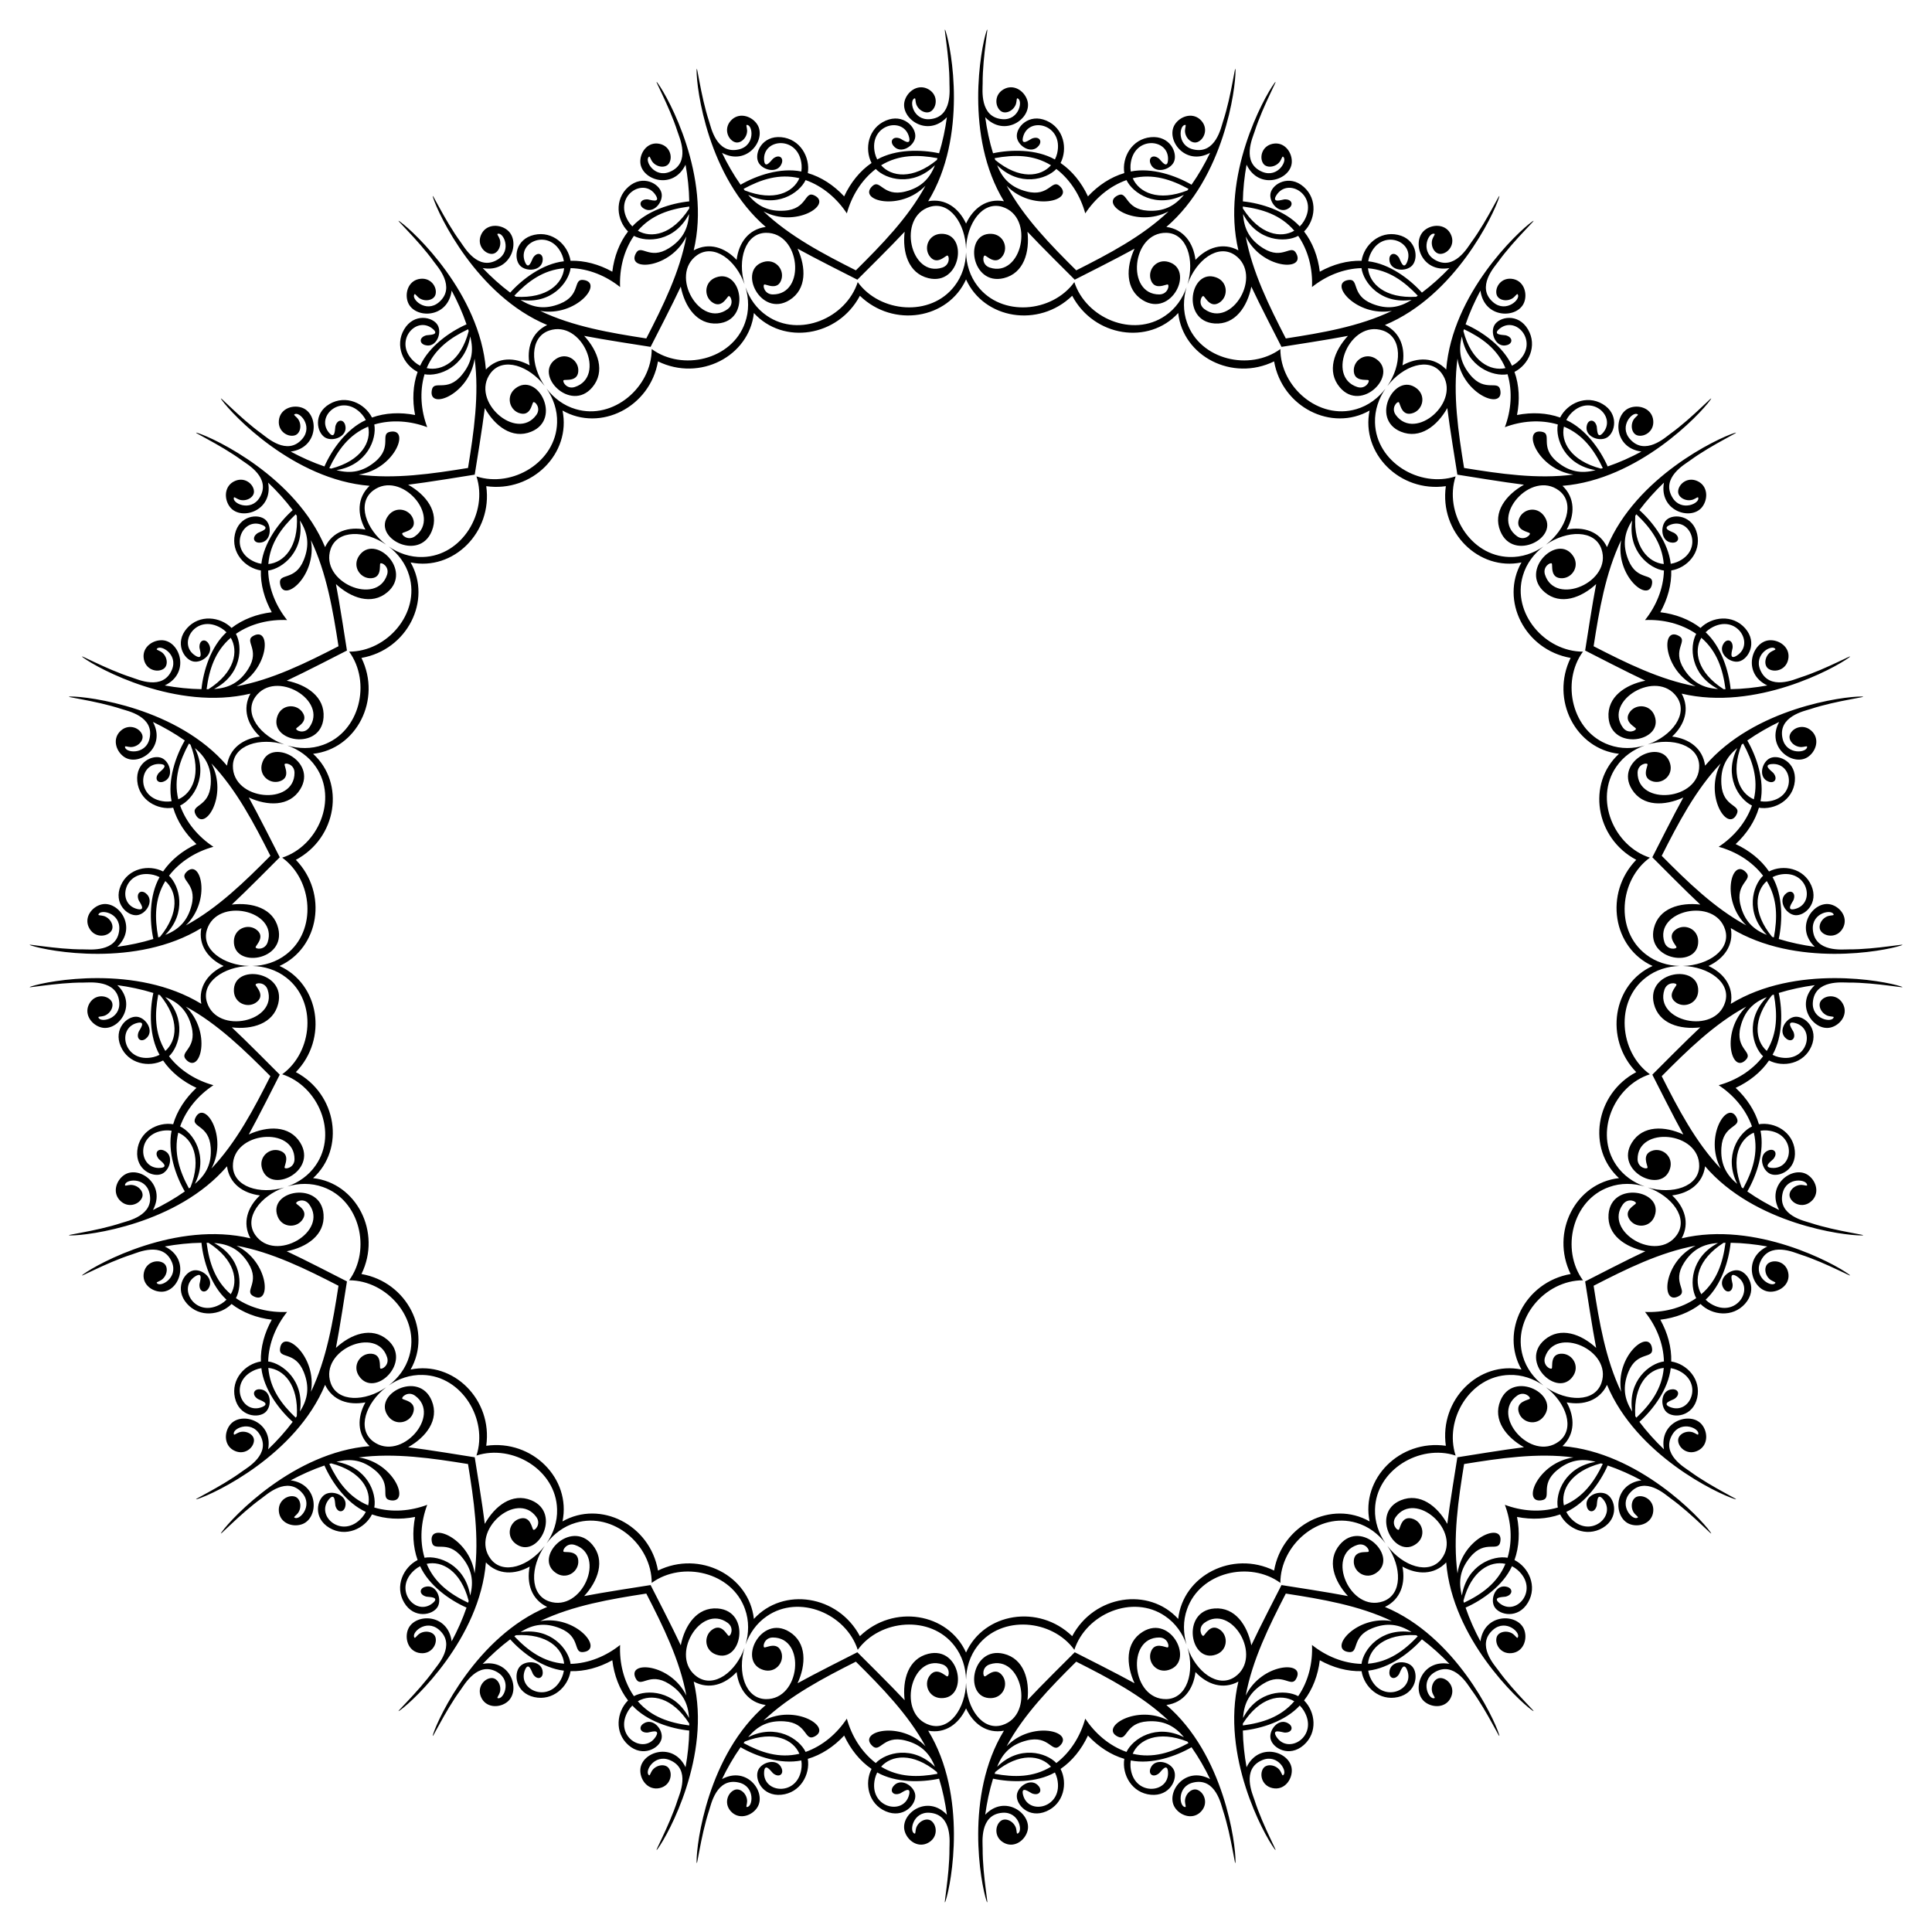
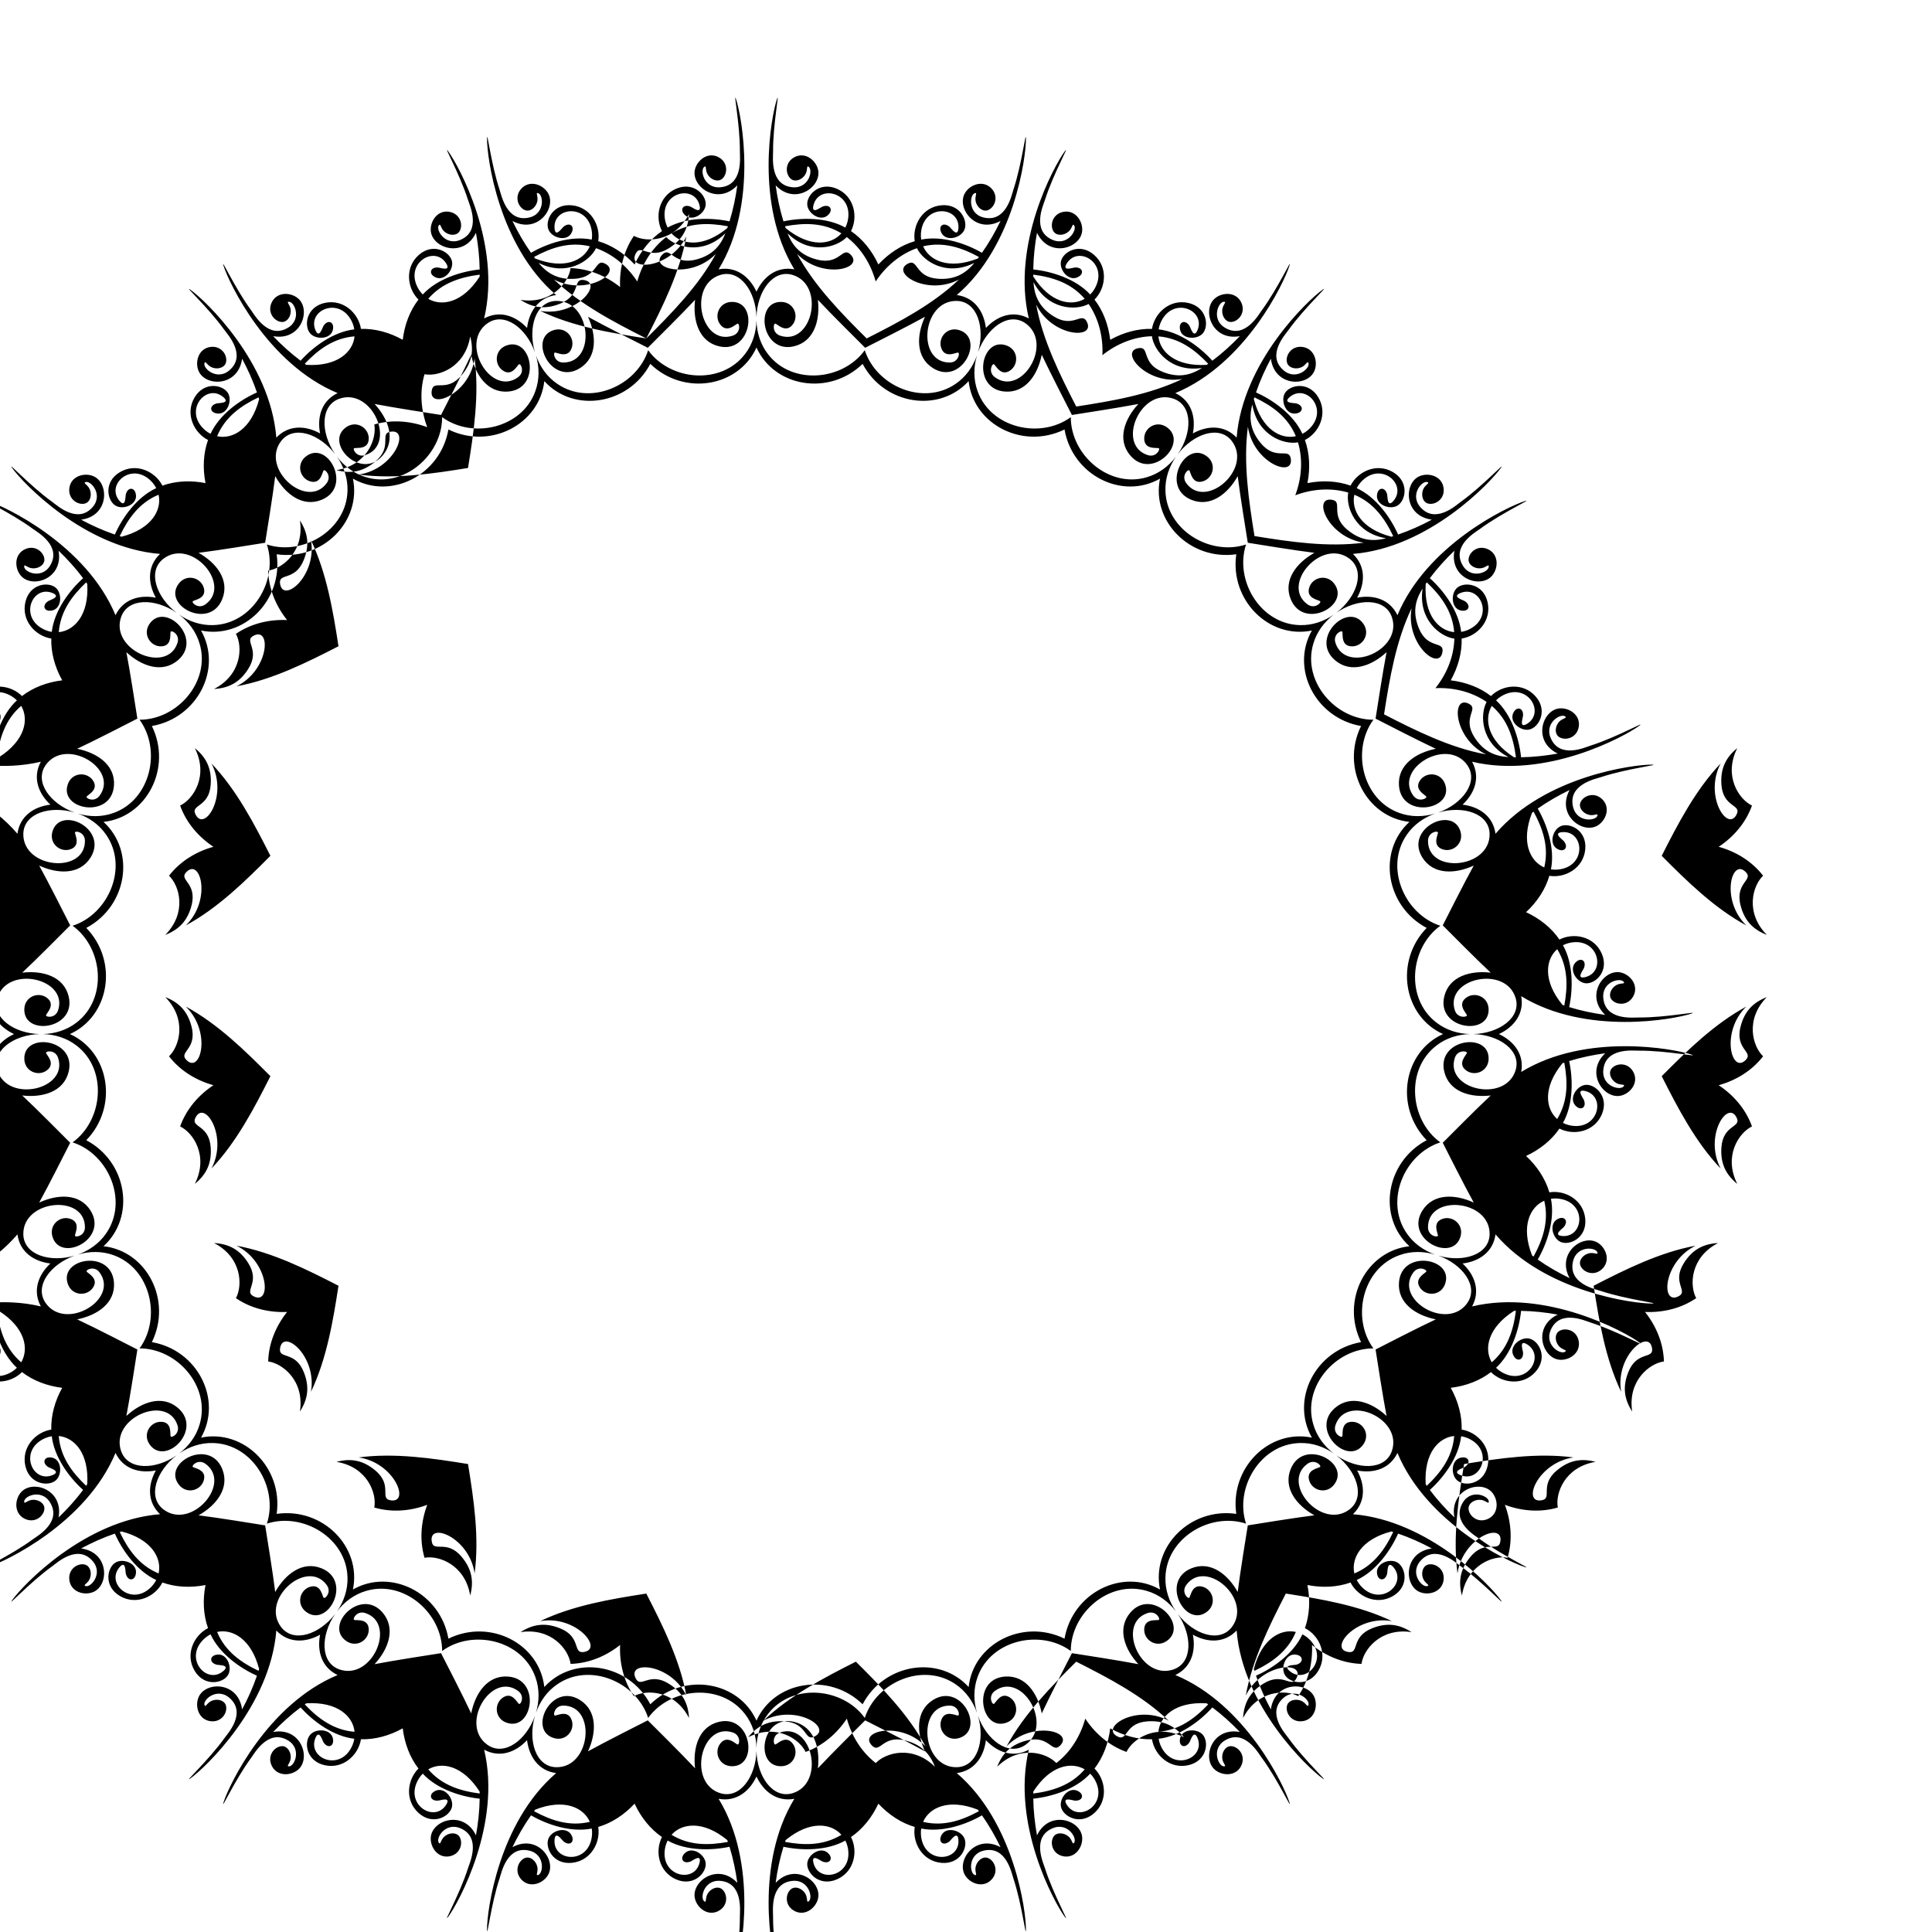
<svg xmlns="http://www.w3.org/2000/svg" enable-background="new 0 0 1650.503 1650.503" version="1.1" viewBox="0 0 1650.5 1650.5" xml:space="preserve">
-   <path d="m1419.6 731.12c21.668 21.839 45.033 44.735 72.277 59.473-22.182-21.509-12.775-57.875-0.611-45.711 7.259 7.068-9.292 9.003-4.322 28.516 3.289 12.966 10.476 20.624 22.456 25.275-18.743-18.975-12.17-42.023-3.195-50.55-9.59-12.451-23.388-20.692-37.937-24.712 12.595-8.319 23.17-20.421 28.444-35.226-11.171-5.336-24.545-25.225-12.583-49.063-9.956 8.125-14.426 17.629-13.547 30.977 1.303 20.094 17.642 16.82 12.923 25.785-7.81 15.327-27.994-16.351-13.545-43.662-21.355 22.436-36.501 51.432-50.36 78.898zm0 188.26c13.859 27.466 29.005 56.461 50.361 78.898-14.449-27.311 5.735-58.99 13.545-43.662 4.72 8.966-11.62 5.691-12.923 25.785-0.879 13.348 3.59 22.852 13.547 30.977-11.963-23.838 1.411-43.727 12.583-49.063-5.274-14.805-15.849-26.907-28.444-35.226 14.55-4.02 28.347-12.262 37.937-24.712-8.976-8.527-15.549-31.575 3.195-50.55-11.98 4.651-19.168 12.309-22.456 25.275-4.97 19.513 11.581 21.448 4.322 28.516-12.164 12.164-21.571-24.202 0.611-45.711-27.245 14.738-50.61 37.634-72.278 59.473zm-58.174 179.04c4.693 30.404 10.138 62.661 23.516 90.598-5.302-30.439 23.683-54.33 26.374-37.34 1.718 9.985-12.81 1.822-20.258 20.53-4.961 12.423-3.647 22.843 3.311 33.647-4.011-26.368 14.855-41.151 27.128-42.773-0.441-15.71-6.758-30.487-16.166-42.292 15.08 0.673 30.748-2.902 43.717-11.78-5.901-10.883-5.031-34.834 18.659-47.089-12.831 0.721-22.033 5.783-29.167 17.099-10.757 17.022 4.387 23.977-4.701 28.456-15.327 7.81-13.036-29.683 14.706-43.285-30.467 5.6-59.763 20.155-87.119 34.229zm-110.66 152.3c-4.932 30.367-9.722 62.727-5.632 93.431 4.363-30.588 39.313-44.353 36.622-27.362-1.451 10.027-12.746-2.226-25.611 13.265-8.557 10.282-10.527 20.598-7.248 33.024 4.334-26.317 26.844-34.546 39.018-32.297 4.436-15.077 2.994-31.084-2.306-45.218 14.134 5.3 30.14 6.742 45.218 2.306-2.25-12.174 5.98-34.684 32.297-39.018-12.426-3.279-22.742-1.309-33.024 7.248-15.491 12.865-3.238 24.159-13.265 25.611-16.99 2.691-3.226-32.259 27.362-36.622-30.704-4.089-63.064 0.701-93.431 5.632zm-152.3 110.66c-14.074 27.356-28.63 56.653-34.228 87.118 13.602-27.743 51.095-30.034 43.285-14.706-4.479 9.088-11.434-6.056-28.456 4.701-11.315 7.134-16.377 16.337-17.099 29.167 12.254-23.69 36.206-24.56 47.089-18.659 8.878-12.969 12.453-28.637 11.78-43.717 11.804 9.408 26.582 15.726 42.292 16.166 1.623-12.273 16.405-31.139 42.773-27.128-10.804-6.958-21.224-8.272-33.647-3.311-18.708 7.448-10.545 21.976-20.53 20.258-16.99-2.691 6.901-31.676 37.34-26.374-27.938-13.377-60.195-18.822-90.599-23.515zm-179.04 58.174c-21.839 21.668-44.735 45.033-59.474 72.277 21.509-22.182 57.875-12.775 45.711-0.611-7.068 7.259-9.003-9.292-28.516-4.322-12.966 3.289-20.624 10.476-25.275 22.456 18.975-18.743 42.023-12.17 50.55-3.195 12.451-9.59 20.692-23.388 24.712-37.937 8.319 12.595 20.421 23.17 35.226 28.444 5.336-11.171 25.225-24.545 49.063-12.583-8.125-9.956-17.629-14.426-30.977-13.547-20.094 1.303-16.82 17.642-25.785 12.923-15.327-7.81 16.351-27.994 43.662-13.545-22.436-21.355-51.431-36.501-78.897-50.36zm-188.26 0c-27.466 13.859-56.461 29.005-78.898 50.361 27.311-14.449 58.99 5.735 43.662 13.545-8.966 4.72-5.691-11.62-25.785-12.923-13.348-0.879-22.852 3.59-30.977 13.547 23.838-11.963 43.727 1.411 49.063 12.583 14.805-5.274 26.907-15.849 35.226-28.444 4.02 14.55 12.262 28.347 24.712 37.937 8.527-8.976 31.575-15.549 50.55 3.195-4.651-11.98-12.309-19.168-25.275-22.456-19.513-4.97-21.448 11.581-28.516 4.322-12.164-12.164 24.202-21.571 45.711 0.611-14.739-27.245-37.634-50.61-59.473-72.278zm-179.04-58.174c-30.404 4.693-62.661 10.138-90.598 23.516 30.439-5.302 54.33 23.683 37.34 26.374-9.985 1.718-1.822-12.81-20.53-20.258-12.423-4.961-22.843-3.647-33.647 3.311 26.368-4.011 41.151 14.855 42.773 27.128 15.71-0.441 30.487-6.758 42.292-16.166-0.673 15.08 2.902 30.748 11.78 43.717 10.883-5.901 34.834-5.031 47.089 18.659-0.721-12.831-5.783-22.033-17.099-29.167-17.022-10.757-23.977 4.387-28.456-4.701-7.81-15.327 29.683-13.036 43.285 14.706-5.599-30.467-20.154-59.763-34.229-87.119zm-152.3-110.66c-30.367-4.932-62.727-9.722-93.431-5.632 30.588 4.363 44.353 39.313 27.362 36.622-10.027-1.451 2.226-12.746-13.265-25.611-10.282-8.557-20.598-10.527-33.024-7.248 26.317 4.334 34.546 26.844 32.297 39.018 15.077 4.436 31.084 2.994 45.217-2.306-5.3 14.134-6.742 30.14-2.306 45.218 12.174-2.25 34.684 5.98 39.018 32.297 3.279-12.426 1.309-22.742-7.248-33.024-12.865-15.491-24.159-3.238-25.611-13.265-2.691-16.99 32.258-3.226 36.622 27.362 4.09-30.704-0.699-63.064-5.631-93.431zm-110.65-152.3c-27.356-14.074-56.653-28.63-87.118-34.228 27.743 13.602 30.034 51.095 14.706 43.285-9.088-4.479 6.055-11.434-4.702-28.456-7.134-11.315-16.337-16.377-29.167-17.099 23.69 12.254 24.56 36.206 18.659 47.089 12.969 8.878 28.637 12.453 43.717 11.78-9.408 11.804-15.726 26.582-16.166 42.292 12.273 1.623 31.139 16.405 27.128 42.773 6.958-10.804 8.272-21.224 3.311-33.647-7.448-18.708-21.977-10.545-20.258-20.53 2.691-16.99 31.676 6.901 26.374 37.34 13.378-27.938 18.822-60.195 23.516-90.599zm-58.175-179.04c-21.668-21.839-45.033-44.735-72.277-59.474 22.182 21.509 12.775 57.875 0.611 45.711-7.259-7.068 9.292-9.003 4.322-28.516-3.289-12.966-10.476-20.624-22.456-25.275 18.743 18.975 12.17 42.023 3.195 50.55 9.59 12.451 23.388 20.692 37.937 24.712-12.595 8.319-23.17 20.421-28.444 35.226 11.171 5.336 24.545 25.225 12.583 49.063 9.956-8.125 14.426-17.629 13.547-30.977-1.303-20.094-17.642-16.82-12.923-25.785 7.81-15.327 27.994 16.351 13.545 43.662 21.355-22.436 36.501-51.431 50.36-78.897zm0-188.26c-13.859-27.466-29.005-56.461-50.361-78.898 14.449 27.311-5.735 58.99-13.545 43.662-4.72-8.966 11.62-5.691 12.923-25.785 0.879-13.348-3.59-22.852-13.547-30.977 11.962 23.838-1.411 43.727-12.583 49.063 5.274 14.805 15.849 26.907 28.444 35.226-14.55 4.02-28.347 12.262-37.937 24.712 8.976 8.527 15.549 31.575-3.195 50.55 11.98-4.651 19.168-12.309 22.456-25.275 4.97-19.513-11.581-21.448-4.322-28.516 12.164-12.164 21.571 24.202-0.611 45.711 27.245-14.739 50.61-37.634 72.278-59.473zm58.175-179.04c-4.693-30.404-10.138-62.661-23.516-90.598 5.302 30.439-23.683 54.33-26.374 37.34-1.718-9.985 12.81-1.822 20.258-20.53 4.961-12.423 3.647-22.843-3.311-33.647 4.011 26.368-14.855 41.151-27.128 42.773 0.44 15.71 6.758 30.487 16.166 42.292-15.08-0.673-30.748 2.902-43.717 11.78 5.901 10.883 5.031 34.834-18.659 47.089 12.831-0.721 22.033-5.783 29.167-17.099 10.757-17.022-4.387-23.977 4.702-28.456 15.327-7.81 13.036 29.683-14.706 43.285 30.465-5.599 59.761-20.154 87.118-34.229zm110.65-152.3c4.932-30.367 9.722-62.727 5.632-93.431-4.363 30.588-39.313 44.353-36.622 27.362 1.451-10.027 12.746 2.226 25.611-13.265 8.557-10.282 10.527-20.598 7.248-33.024-4.334 26.317-26.844 34.546-39.018 32.297-4.436 15.077-2.994 31.084 2.306 45.217-14.134-5.3-30.14-6.742-45.217-2.306 2.249 12.174-5.98 34.684-32.297 39.018 12.426 3.279 22.742 1.309 33.024-7.248 15.491-12.865 3.237-24.159 13.265-25.611 16.991-2.691 3.226 32.258-27.362 36.622 30.703 4.09 63.063-0.699 93.43-5.631zm152.3-110.65c14.074-27.356 28.629-56.653 34.228-87.118-13.602 27.743-51.095 30.034-43.285 14.706 4.479-9.088 11.434 6.055 28.456-4.702 11.315-7.134 16.377-16.337 17.099-29.167-12.254 23.69-36.206 24.56-47.089 18.659-8.878 12.969-12.452 28.637-11.78 43.717-11.804-9.408-26.582-15.726-42.292-16.166-1.623 12.273-16.405 31.139-42.773 27.128 10.804 6.958 21.224 8.272 33.647 3.311 18.708-7.448 10.545-21.977 20.53-20.258 16.99 2.691-6.901 31.676-37.34 26.374 27.938 13.378 60.195 18.822 90.599 23.516zm179.04-58.175c21.839-21.668 44.735-45.033 59.473-72.277-21.509 22.182-57.875 12.775-45.711 0.611 7.068-7.259 9.003 9.292 28.516 4.322 12.966-3.289 20.624-10.476 25.275-22.456-18.975 18.743-42.023 12.17-50.55 3.195-12.451 9.59-20.692 23.388-24.712 37.937-8.319-12.595-20.421-23.17-35.226-28.444-5.336 11.171-25.225 24.545-49.063 12.583 8.125 9.956 17.629 14.426 30.977 13.547 20.094-1.303 16.82-17.642 25.785-12.923 15.327 7.81-16.351 27.994-43.662 13.545 22.436 21.355 51.432 36.501 78.898 50.36zm188.26 0c27.466-13.859 56.461-29.005 78.898-50.361-27.311 14.449-58.99-5.735-43.662-13.545 8.966-4.72 5.691 11.62 25.785 12.923 13.348 0.879 22.852-3.59 30.977-13.547-23.838 11.962-43.727-1.411-49.063-12.583-14.805 5.274-26.907 15.849-35.226 28.444-4.02-14.55-12.262-28.347-24.712-37.937-8.527 8.976-31.575 15.549-50.55-3.195 4.651 11.98 12.309 19.168 25.275 22.456 19.513 4.97 21.448-11.581 28.516-4.322 12.164 12.164-24.202 21.571-45.711-0.611 14.738 27.245 37.634 50.61 59.473 72.278zm179.04 58.175c30.404-4.693 62.661-10.138 90.598-23.516-30.439 5.302-54.33-23.683-37.34-26.374 9.985-1.718 1.822 12.81 20.53 20.258 12.423 4.961 22.843 3.647 33.647-3.311-26.368 4.011-41.151-14.855-42.773-27.128-15.71 0.44-30.487 6.758-42.292 16.166 0.673-15.08-2.902-30.748-11.78-43.717-10.883 5.901-34.834 5.031-47.089-18.659 0.721 12.831 5.783 22.033 17.099 29.167 17.022 10.757 23.977-4.387 28.456 4.702 7.81 15.327-29.683 13.036-43.285-14.706 5.6 30.465 20.155 59.761 34.229 87.118zm152.3 110.65c30.367 4.932 62.727 9.722 93.431 5.632-30.588-4.363-44.353-39.313-27.362-36.622 10.027 1.451-2.226 12.746 13.265 25.611 10.282 8.557 20.598 10.527 33.024 7.248-26.317-4.334-34.546-26.844-32.297-39.018-15.077-4.436-31.084-2.994-45.218 2.306 5.3-14.134 6.742-30.14 2.306-45.217-12.174 2.249-34.684-5.98-39.018-32.297-3.279 12.426-1.309 22.742 7.248 33.024 12.865 15.491 24.159 3.237 25.611 13.265 2.691 16.991-32.259 3.226-36.622-27.362-4.089 30.703 0.701 63.063 5.632 93.43zm110.66 152.3c27.356 14.074 56.653 28.629 87.118 34.228-27.743-13.602-30.034-51.095-14.706-43.285 9.088 4.479-6.056 11.434 4.701 28.456 7.134 11.315 16.337 16.377 29.167 17.099-23.69-12.254-24.56-36.206-18.659-47.089-12.969-8.878-28.637-12.452-43.717-11.78 9.408-11.804 15.726-26.582 16.166-42.292-12.273-1.623-31.139-16.405-27.128-42.773-6.958 10.804-8.272 21.224-3.311 33.647 7.448 18.708 21.976 10.545 20.258 20.53-2.691 16.99-31.676-6.901-26.374-37.34-13.377 27.938-18.822 60.195-23.515 90.599zm147.93 200.6c-9.856 8.696-12.559 26.857 4.51 47.637 0.517 0.188 1.034 0.376 1.55 0.517 3.07-16.617 3.195-32.949-6.06-48.154zm-55.905-207.83c-6.686 11.316-3.646 29.424 19.01 43.912 0.55 0.019 1.099 0.038 1.634 0.012-2.214-16.752-7.143-32.323-20.644-43.924zm-117.39-180.39c-2.862 12.829 5.625 29.11 31.649 35.888 0.529-0.152 1.057-0.303 1.558-0.493-7.283-15.247-16.782-28.533-33.207-35.395zm-167.39-135.28c1.242 13.085 14.345 25.947 41.19 24.352 0.456-0.308 0.912-0.615 1.329-0.95-11.638-12.252-24.778-21.952-42.519-23.402zm-201-76.933c5.225 12.061 21.661 20.244 46.699 10.431 0.338-0.433 0.677-0.867 0.971-1.315-14.855-8.055-30.349-13.22-47.67-9.116zm-214.94-11.056c8.696 9.856 26.857 12.559 47.637-4.51 0.188-0.517 0.376-1.034 0.517-1.55-16.617-3.071-32.949-3.195-48.154 6.06zm-207.83 55.904c11.316 6.686 29.424 3.645 43.912-19.01 0.019-0.55 0.038-1.099 0.012-1.634-16.752 2.215-32.323 7.144-43.924 20.644zm-180.39 117.39c12.829 2.862 29.11-5.625 35.888-31.649-0.152-0.529-0.303-1.057-0.493-1.558-15.247 7.282-28.533 16.782-35.395 33.207zm-135.28 167.39c13.085-1.242 25.947-14.345 24.352-41.19-0.308-0.456-0.615-0.912-0.95-1.329-12.252 11.638-21.952 24.778-23.402 42.519zm-76.933 201c12.061-5.225 20.244-21.661 10.431-46.699-0.433-0.338-0.867-0.677-1.315-0.971-8.055 14.855-13.22 30.35-9.116 47.67zm-11.056 214.94c9.856-8.696 12.559-26.857-4.51-47.637-0.517-0.188-1.034-0.376-1.55-0.517-3.071 16.616-3.195 32.949 6.06 48.154zm55.904 207.83c6.686-11.317 3.645-29.424-19.01-43.912-0.55-0.019-1.099-0.038-1.634-0.012 2.215 16.751 7.144 32.323 20.644 43.924zm117.39 180.38c2.862-12.829-5.625-29.11-31.649-35.888-0.529 0.152-1.057 0.303-1.558 0.493 7.282 15.248 16.782 28.534 33.207 35.395zm167.39 135.28c-1.242-13.085-14.345-25.947-41.19-24.352-0.456 0.308-0.912 0.615-1.329 0.95 11.638 12.251 24.778 21.952 42.519 23.402zm201 76.933c-5.225-12.061-21.661-20.244-46.699-10.431-0.338 0.433-0.677 0.867-0.971 1.315 14.855 8.054 30.35 13.219 47.67 9.116zm214.94 11.056c-8.696-9.856-26.857-12.559-47.637 4.51-0.188 0.517-0.376 1.034-0.517 1.55 16.616 3.07 32.949 3.195 48.154-6.06zm207.83-55.905c-11.317-6.686-29.424-3.646-43.912 19.01-0.019 0.55-0.038 1.099-0.012 1.634 16.751-2.214 32.323-7.143 43.924-20.644zm180.38-117.39c-12.829-2.862-29.11 5.625-35.888 31.649 0.152 0.529 0.303 1.057 0.493 1.558 15.248-7.283 28.534-16.782 35.395-33.207zm135.28-167.39c-13.085 1.242-25.947 14.345-24.352 41.19 0.308 0.456 0.615 0.912 0.95 1.329 12.251-11.638 21.952-24.778 23.402-42.519zm76.933-201c-12.061 5.225-20.244 21.661-10.431 46.699 0.433 0.338 0.867 0.677 1.315 0.971 8.054-14.855 13.219-30.349 9.116-47.67zm17.116-117.96c-0.517 0.141-1.034 0.329-1.55 0.517-17.069 20.78-14.366 38.941-4.51 47.637 9.255-15.205 9.13-31.538 6.06-48.154zm-26.233-214.45c-0.448 0.294-0.881 0.632-1.315 0.971-9.813 25.038-1.63 41.474 10.431 46.699 4.104-17.321-1.061-32.816-9.116-47.67zm-91.218-195.85c-0.335 0.418-0.643 0.874-0.95 1.329-1.595 26.845 11.266 39.948 24.352 41.19-1.45-17.741-11.151-30.881-23.402-42.519zm-147.27-158.08c-0.19 0.501-0.341 1.029-0.493 1.558 6.778 26.024 23.059 34.511 35.888 31.649-6.861-16.424-20.147-25.924-35.395-33.207zm-188.92-104.83c-0.026 0.535-7e-3 1.085 0.012 1.634 14.488 22.655 32.595 25.696 43.912 19.01-11.6-13.5-27.172-18.429-43.924-20.644zm-212.06-41.32c0.141 0.517 0.329 1.034 0.517 1.55 20.78 17.069 38.941 14.366 47.637 4.51-15.205-9.255-31.538-9.131-48.154-6.06zm-214.45 26.232c0.294 0.448 0.632 0.881 0.971 1.315 25.038 9.813 41.474 1.63 46.699-10.431-17.321-4.104-32.816 1.061-47.67 9.116zm-195.85 91.218c0.418 0.335 0.874 0.643 1.329 0.95 26.845 1.595 39.948-11.266 41.19-24.352-17.741 1.451-30.881 11.151-42.519 23.402zm-158.08 147.28c0.501 0.19 1.029 0.341 1.558 0.493 26.024-6.778 34.511-23.06 31.649-35.888-16.424 6.861-25.924 20.147-33.207 35.395zm-104.83 188.91c0.535 0.026 1.085 7e-3 1.634-0.012 22.655-14.488 25.696-32.595 19.01-43.912-13.5 11.601-18.429 27.172-20.644 43.924zm-41.32 212.06c0.517-0.141 1.034-0.329 1.55-0.517 17.069-20.78 14.366-38.941 4.51-47.637-9.255 15.205-9.131 31.537-6.06 48.154zm26.232 214.45c0.448-0.294 0.881-0.632 1.315-0.971 9.813-25.038 1.63-41.474-10.431-46.699-4.104 17.321 1.061 32.815 9.116 47.67zm91.218 195.85c0.335-0.418 0.643-0.874 0.95-1.329 1.595-26.845-11.266-39.948-24.352-41.19 1.451 17.74 11.151 30.88 23.402 42.519zm147.28 158.08c0.19-0.501 0.341-1.029 0.493-1.558-6.778-26.024-23.06-34.511-35.888-31.649 6.861 16.425 20.147 25.924 35.395 33.207zm188.91 104.83c0.026-0.535 7e-3 -1.085-0.012-1.634-14.488-22.655-32.595-25.696-43.912-19.01 11.601 13.501 27.172 18.43 43.924 20.644zm212.06 41.321c-0.141-0.517-0.329-1.034-0.517-1.55-20.78-17.069-38.941-14.366-47.637-4.51 15.205 9.255 31.537 9.13 48.154 6.06zm214.45-26.233c-0.294-0.448-0.632-0.881-0.971-1.315-25.038-9.813-41.474-1.63-46.699 10.431 17.321 4.104 32.815-1.061 47.67-9.116zm195.85-91.218c-0.418-0.335-0.874-0.643-1.329-0.95-26.845-1.595-39.948 11.266-41.19 24.352 17.74-1.45 30.88-11.151 42.519-23.402zm158.08-147.27c-0.501-0.19-1.029-0.341-1.558-0.493-26.024 6.778-34.511 23.059-31.649 35.888 16.425-6.861 25.924-20.147 33.207-35.395zm104.83-188.92c-0.535-0.026-1.085-7e-3 -1.634 0.012-22.655 14.488-25.696 32.595-19.01 43.912 13.501-11.6 18.43-27.172 20.644-43.924zm-62.276-236.48c-33.919-15.334-41.653-62.097-13.978-90.681-35.154-18.633-42.249-65.497-14.729-90.563-36.997-4.102-58.804-46.187-41.316-81.924-39.191-6.858-60.421-49.236-41.993-81.579-36.454 7.531-70.198-25.755-64.609-65.147-39.392 5.589-72.678-28.155-65.147-64.609-32.343 18.428-74.721-2.802-81.579-41.993-35.737 17.488-77.822-4.318-81.924-41.316-25.065 27.52-71.93 20.425-90.563-14.729-28.584 27.676-75.347 19.941-90.681-13.978-15.334 33.919-62.097 41.653-90.681 13.978-18.633 35.154-65.497 42.249-90.563 14.729-4.102 36.997-46.187 58.804-81.924 41.316-6.858 39.191-49.236 60.421-81.579 41.993 7.531 36.454-25.755 70.198-65.147 64.609 5.589 39.392-28.155 72.678-64.609 65.147 18.428 32.343-2.802 74.721-41.993 81.579 17.488 35.737-4.318 77.822-41.316 81.924 27.52 25.065 20.425 71.93-14.729 90.563 27.676 28.584 19.941 75.347-13.978 90.681 33.919 15.334 41.653 62.097 13.978 90.681 35.154 18.633 42.249 65.497 14.729 90.563 36.997 4.102 58.804 46.187 41.316 81.924 39.191 6.858 60.421 49.236 41.993 81.579 36.454-7.531 70.198 25.755 64.609 65.147 39.392-5.589 72.678 28.155 65.147 64.609 32.343-18.428 74.721 2.802 81.579 41.993 35.737-17.488 77.822 4.318 81.924 41.316 25.065-27.52 71.93-20.425 90.563 14.729 28.584-27.676 75.347-19.941 90.681 13.978 15.334-33.919 62.097-41.653 90.681-13.978 18.633-35.154 65.497-42.249 90.563-14.729 4.102-36.997 46.187-58.804 81.924-41.316 6.858-39.191 49.236-60.421 81.579-41.993-7.531-36.454 25.755-70.198 65.147-64.609-5.589-39.392 28.155-72.678 64.609-65.147-18.428-32.343 2.802-74.721 41.993-81.579-17.488-35.737 4.318-77.822 41.316-81.924-27.52-25.065-20.425-71.93 14.729-90.563-27.676-28.584-19.941-75.347 13.978-90.681zm70.947-104.13c11.728 5.433 21.801 13.52 28.516 23.391 12.149-6.212 29.726-2.853 36.174 12.074 6.489 15.021-5.605 26.136-13.906 25.275-7.9-0.82-15.249-12.647-7.517-18.698 4.137-3.328 8.545-0.222 6.107 5.872-0.696 1.657-6.939 9.517 1.174 7.564 18.411-4.516 11.036-34.972-13.812-29.174-1.785 0.423-3.523 1.081-5.215 1.926 8.973 15.907 8.584 37.642 5.309 52.852 9.928 3.081 20.682 5.305 30.772 6.671-17.655-16.87-0.894-39.804 13.624-36.174 7.815 1.954 14.637 10.461 10.946 19.074-4.272 9.674-15.144 9.023-19.168 3.946-3.306-4.172 0.235-11.379 6.154-13.154 2.349-0.658 4.745-0.423 4.604-1.128-1.088-5.079-18.967-1.935-17.805 12.778 1.578 19.732 25.618 16.823 30.396 16.866 24.198 0.134 53.139-6.018 44.677-3.242-14.31 4.77-89.536 18.991-145.17-14.939 2.71 14.711-5.874 26.187-19.064 32.353 13.19 6.165 21.774 17.641 19.064 32.353 55.631-33.931 130.86-19.709 145.17-14.939 8.462 2.776-20.479-3.375-44.677-3.242-4.777 0.043-28.817-2.866-30.396 16.866-1.162 14.713 16.717 17.857 17.805 12.778 0.141-0.705-2.255-0.47-4.604-1.128-5.919-1.776-9.461-8.982-6.154-13.154 4.023-5.077 14.896-5.728 19.168 3.946 3.691 8.613-3.131 17.12-10.946 19.074-14.518 3.629-31.279-19.304-13.624-36.174-10.089 1.366-20.843 3.59-30.772 6.671 3.276 15.209 3.664 36.945-5.309 52.852 1.691 0.846 3.429 1.503 5.215 1.926 24.848 5.798 32.223-24.658 13.812-29.174-8.114-1.953-1.871 5.906-1.174 7.564 2.438 6.094-1.97 9.2-6.107 5.872-7.732-6.051-0.383-17.878 7.517-18.698 8.301-0.861 20.395 10.254 13.906 25.275-6.448 14.927-24.025 18.285-36.174 12.074-6.715 9.871-16.788 17.958-28.516 23.391 9.475 8.791 16.556 19.595 19.892 31.058 13.474-2.153 29.152 6.472 30.673 22.661 1.53 16.291-13.408 23.125-21.036 19.741-7.26-3.221-10.595-16.74-1.371-20.105 4.963-1.886 8.195 2.429 3.994 7.472-1.174 1.361-9.541 6.907-1.22 7.556 18.906 1.394 21.303-29.85-4.121-32.014-1.828-0.15-3.685-0.061-5.555 0.22 3.618 17.901-3.468 38.453-11.283 51.906 8.49 5.998 18.031 11.436 27.204 15.853-11.578-21.5 11.45-38.132 24.136-30.194 6.829 4.273 10.688 14.472 4.516 21.523-7.052 7.881-17.192 3.902-19.449-2.17-1.855-4.99 3.74-10.749 9.918-10.609 2.437 0.1 4.643 1.064 4.727 0.35 0.534-5.167-17.441-7.701-20.882 6.651-4.596 19.254 19.166 23.916 23.696 25.433 22.973 7.605 52.398 10.697 43.492 10.723-15.084 0.115-91.022-9.606-133.44-59.067-1.969 14.829-13.679 23.09-28.128 24.878 10.639 9.939 15.256 23.506 8.133 36.66 63.393-15.079 130.54 21.692 142.68 30.651 7.189 5.255-18.434-9.538-41.489-16.889-4.557-1.436-26.521-11.631-34.12 6.647-5.651 13.634 10.38 22.149 12.985 17.655 0.352-0.627-2-1.144-4.03-2.495-5.081-3.518-6.222-11.466-1.788-14.412 5.395-3.585 15.937-0.845 17.01 9.676 0.849 9.332-8.268 15.314-16.304 14.757-14.929-1.034-23.783-28.025-1.779-38.614-10.018-1.818-20.932-3.027-31.327-3.164-1.584 15.477-7.932 36.269-21.381 48.625 1.347 1.327 2.797 2.49 4.364 3.443 21.841 13.193 38.266-13.494 22.151-23.478-7.113-4.365-3.604 5.039-3.454 6.83 0.435 6.549-4.717 8.141-7.623 3.698-5.484-8.144 5.16-17.121 12.927-15.46 8.16 1.746 16.228 16.054 5.415 28.335-10.745 12.203-28.5 9.966-38.135 0.304-9.437 7.313-21.516 11.891-34.349 13.434 6.295 11.289 9.69 23.752 9.321 35.685 13.48 2.116 25.726 15.164 22.169 31.031-3.579 15.966-19.897 17.85-26.106 12.274-5.909-5.307-4.903-19.194 4.909-19.545 5.303-0.26 7.044 4.843 1.489 8.341-1.537 0.932-11.208 3.621-3.496 6.809 17.549 7.168 29.485-21.806 5.974-31.721-1.693-0.707-3.486-1.197-5.351-1.507-2.09 18.143-15.181 35.499-26.771 45.878 6.221 8.328 13.614 16.448 20.974 23.484-4.367-24.026 22.673-32.727 32.285-21.257 5.174 6.174 5.693 17.067-2.355 21.865-9.142 5.316-17.556-1.602-17.827-8.074-0.222-5.319 6.879-9.067 12.711-7.025 2.287 0.849 4.087 2.447 4.387 1.794 2.105-4.749-14.207-12.713-21.916-0.128-10.321 16.891 10.837 28.668 14.677 31.511 19.498 14.332 46.528 26.366 38.05 23.638-14.381-4.552-83.599-37.263-108.66-97.413-6.455 13.495-20.145 17.733-34.439 14.969 7.047 12.741 7.246 27.07-3.594 37.379 64.95 5.248 117.45 60.97 126.22 73.24 5.214 7.22-14.584-14.768-34.239-28.883-3.89-2.773-21.629-19.257-34.504-4.222-9.588 11.22 3.028 24.273 6.894 20.804 0.528-0.487-1.548-1.706-3.062-3.618-3.745-4.916-2.374-12.827 2.753-14.259 6.239-1.743 15.418 4.121 13.187 14.459-2.076 9.138-12.596 12.01-20.067 8.997-13.879-5.597-13.959-34.002 10.24-37.273-8.965-4.825-18.973-9.347-28.816-12.69-6.29 14.23-18.751 32.043-35.36 39.638 0.871 1.678 1.891 3.232 3.087 4.623 16.695 19.296 40.563-1.009 28.322-15.484-5.416-6.349-4.985 3.679-5.396 5.429-1.61 6.363-7.002 6.285-8.393 1.161-2.699-9.44 10.199-14.689 17.071-10.709 7.222 4.182 10.473 20.283-3.606 28.621-13.99 8.286-30.185 0.671-36.362-11.495-11.235 4.038-24.137 4.661-36.819 2.162 2.498 12.682 1.876 25.584-2.162 36.819 12.166 6.178 19.781 22.372 11.495 36.362-8.338 14.079-24.439 10.828-28.621 3.606-3.98-6.873 1.268-19.77 10.709-17.071 5.124 1.391 5.202 6.783-1.161 8.393-1.75 0.411-11.778-0.02-5.429 5.396 14.475 12.24 34.78-11.628 15.484-28.322-1.391-1.196-2.945-2.215-4.623-3.087-7.595 16.609-25.407 29.071-39.638 35.36 3.343 9.843 7.865 19.85 12.69 28.816 3.271-24.199 31.676-24.119 37.273-10.24 3.013 7.471 0.141 17.991-8.997 20.067-10.338 2.23-16.202-6.948-14.459-13.187 1.432-5.127 9.344-6.498 14.259-2.753 1.913 1.514 3.131 3.59 3.618 3.062 3.469-3.866-9.583-16.481-20.804-6.894-15.036 12.875 1.448 30.614 4.222 34.504 14.115 19.655 36.103 39.453 28.883 34.239-12.271-8.773-67.992-61.273-73.24-126.22-10.309 10.839-24.639 10.64-37.379 3.594 2.765 14.295-1.474 27.985-14.969 34.439 60.15 25.062 92.861 94.28 97.413 108.66 2.727 8.478-9.307-18.552-23.638-38.05-2.843-3.84-14.62-24.998-31.511-14.677-12.586 7.708-4.621 24.021 0.128 21.916 0.653-0.3-0.945-2.1-1.794-4.387-2.042-5.832 1.706-12.933 7.025-12.711 6.472 0.271 13.39 8.684 8.074 17.827-4.798 8.049-15.691 7.53-21.865 2.355-11.47-9.612-2.768-36.652 21.257-32.285-7.036-7.359-15.156-14.752-23.484-20.974-10.379 11.59-27.735 24.68-45.878 26.771 0.31 1.865 0.8 3.658 1.507 5.351 9.915 23.511 38.889 11.575 31.721-5.974-3.189-7.712-5.878 1.958-6.809 3.496-3.498 5.554-8.601 3.814-8.341-1.489 0.351-9.812 14.238-10.818 19.545-4.909 5.576 6.209 3.692 22.527-12.274 26.106-15.866 3.557-28.915-8.689-31.031-22.169-11.933 0.369-24.396-3.026-35.685-9.321-1.543 12.833-6.122 24.911-13.434 34.349 9.662 9.635 11.899 27.389-0.304 38.135-12.281 10.813-26.589 2.745-28.335-5.415-1.661-7.766 7.315-18.411 15.46-12.927 4.443 2.906 2.852 8.058-3.698 7.623-1.791-0.15-11.195-3.659-6.83 3.454 9.984 16.115 36.671-0.311 23.478-22.151-0.954-1.567-2.116-3.017-3.443-4.364-12.355 13.449-33.147 19.797-48.625 21.381 0.138 10.395 1.346 21.309 3.164 31.327 10.589-22.004 37.579-13.15 38.614 1.779 0.557 8.036-5.426 17.154-14.757 16.304-10.521-1.073-13.261-11.615-9.676-17.01 2.946-4.434 10.894-3.292 14.412 1.788 1.351 2.031 1.868 4.382 2.495 4.03 4.494-2.605-4.021-18.636-17.655-12.985-18.278 7.599-8.083 29.563-6.647 34.12 7.351 23.055 22.144 48.678 16.889 41.489-8.959-12.136-45.73-79.285-30.651-142.68-13.154 7.123-26.721 2.506-36.66-8.133-1.788 14.449-10.049 26.159-24.878 28.128 49.461 42.423 59.182 118.36 59.067 133.44-0.026 8.905-3.118-20.52-10.723-43.492-1.517-4.53-6.179-28.292-25.433-23.696-14.352 3.442-11.818 21.417-6.651 20.882 0.714-0.084-0.25-2.29-0.35-4.727-0.14-6.178 5.619-11.773 10.609-9.918 6.072 2.257 10.051 12.397 2.17 19.449-7.051 6.172-17.25 2.312-21.523-4.516-7.938-12.686 8.693-35.713 30.194-24.136-4.417-9.173-9.855-18.714-15.853-27.204-13.453 7.816-34.004 14.902-51.906 11.283-0.282 1.87-0.37 3.726-0.22 5.555 2.164 25.424 33.409 23.026 32.014 4.121-0.65-8.32-6.195 0.046-7.556 1.22-5.043 4.202-9.359 0.969-7.472-3.994 3.366-9.224 16.885-5.889 20.105 1.371 3.384 7.628-3.45 22.565-19.741 21.036-16.189-1.52-24.814-17.199-22.661-30.673-11.463-3.337-22.267-10.417-31.058-19.892-5.433 11.728-13.52 21.801-23.391 28.516 6.211 12.149 2.853 29.726-12.074 36.174-15.021 6.489-26.136-5.605-25.275-13.906 0.82-7.9 12.647-15.249 18.698-7.517 3.328 4.137 0.222 8.545-5.872 6.107-1.657-0.696-9.517-6.939-7.564 1.174 4.516 18.411 34.972 11.036 29.174-13.812-0.423-1.785-1.081-3.523-1.926-5.215-15.907 8.973-37.642 8.584-52.852 5.309-3.081 9.928-5.305 20.682-6.671 30.772 16.87-17.655 39.804-0.894 36.174 13.624-1.954 7.815-10.461 14.637-19.074 10.946-9.674-4.272-9.023-15.144-3.946-19.168 4.172-3.306 11.378 0.235 13.154 6.154 0.658 2.349 0.423 4.745 1.128 4.604 5.079-1.088 1.935-18.967-12.778-17.805-19.732 1.578-16.823 25.618-16.866 30.396-0.134 24.198 6.018 53.139 3.242 44.677-4.77-14.31-18.991-89.536 14.939-145.17-14.711 2.71-26.187-5.874-32.353-19.064-6.165 13.19-17.641 21.774-32.353 19.064 33.931 55.631 19.71 130.86 14.939 145.17-2.776 8.462 3.375-20.479 3.242-44.677-0.043-4.777 2.866-28.817-16.866-30.396-14.713-1.162-17.857 16.717-12.778 17.805 0.705 0.141 0.47-2.255 1.128-4.604 1.776-5.919 8.982-9.461 13.154-6.154 5.077 4.023 5.728 14.896-3.946 19.168-8.613 3.691-17.12-3.131-19.074-10.946-3.63-14.518 19.304-31.279 36.174-13.624-1.366-10.089-3.59-20.843-6.671-30.772-15.209 3.276-36.945 3.664-52.852-5.309-0.846 1.691-1.503 3.429-1.926 5.215-5.798 24.848 24.658 32.223 29.174 13.812 1.953-8.114-5.906-1.871-7.564-1.174-6.094 2.438-9.2-1.97-5.872-6.107 6.051-7.732 17.878-0.383 18.698 7.517 0.861 8.301-10.254 20.395-25.275 13.906-14.927-6.448-18.285-24.025-12.074-36.174-9.871-6.715-17.958-16.788-23.391-28.516-8.791 9.475-19.595 16.556-31.058 19.892 2.153 13.474-6.473 29.152-22.661 30.673-16.291 1.53-23.125-13.408-19.741-21.036 3.221-7.26 16.74-10.595 20.105-1.371 1.886 4.963-2.43 8.195-7.472 3.994-1.361-1.174-6.907-9.541-7.556-1.22-1.394 18.906 29.85 21.303 32.014-4.121 0.15-1.828 0.061-3.685-0.22-5.555-17.901 3.618-38.453-3.468-51.906-11.283-5.998 8.49-11.436 18.031-15.854 27.204 21.5-11.578 38.132 11.45 30.194 24.136-4.273 6.829-14.472 10.688-21.523 4.516-7.881-7.052-3.902-17.192 2.17-19.449 4.99-1.855 10.749 3.74 10.609 9.918-0.1 2.437-1.064 4.643-0.35 4.727 5.167 0.534 7.701-17.441-6.651-20.882-19.254-4.596-23.916 19.166-25.433 23.696-7.605 22.973-10.697 52.398-10.723 43.492-0.115-15.084 9.606-91.022 59.067-133.44-14.829-1.969-23.09-13.679-24.878-28.128-9.939 10.639-23.506 15.256-36.66 8.133 15.079 63.393-21.692 130.54-30.651 142.68-5.255 7.189 9.538-18.434 16.889-41.489 1.436-4.557 11.631-26.521-6.647-34.12-13.634-5.651-22.149 10.38-17.655 12.985 0.627 0.352 1.144-2 2.495-4.03 3.518-5.081 11.466-6.222 14.412-1.788 3.585 5.395 0.845 15.937-9.676 17.01-9.332 0.849-15.314-8.268-14.758-16.304 1.034-14.929 28.025-23.783 38.614-1.779 1.818-10.018 3.027-20.932 3.164-31.327-15.477-1.584-36.269-7.932-48.625-21.381-1.327 1.347-2.49 2.797-3.443 4.364-13.193 21.841 13.494 38.266 23.478 22.151 4.365-7.113-5.039-3.604-6.831-3.454-6.549 0.435-8.141-4.717-3.698-7.623 8.144-5.484 17.121 5.16 15.46 12.927-1.746 8.16-16.054 16.228-28.335 5.415-12.203-10.745-9.966-28.5-0.304-38.135-7.313-9.437-11.891-21.516-13.434-34.349-11.289 6.295-23.752 9.69-35.685 9.321-2.116 13.48-15.164 25.726-31.03 22.169-15.966-3.579-17.85-19.897-12.274-26.106 5.307-5.909 19.194-4.903 19.545 4.909 0.26 5.303-4.843 7.044-8.341 1.489-0.932-1.537-3.621-11.208-6.81-3.496-7.168 17.549 21.806 29.485 31.721 5.974 0.707-1.693 1.197-3.486 1.507-5.351-18.143-2.09-35.499-15.181-45.878-26.771-8.328 6.221-16.448 13.614-23.484 20.974 24.026-4.367 32.727 22.673 21.258 32.285-6.174 5.174-17.067 5.693-21.865-2.355-5.316-9.142 1.602-17.556 8.074-17.827 5.319-0.222 9.067 6.879 7.025 12.711-0.849 2.287-2.447 4.087-1.794 4.387 4.749 2.105 12.713-14.207 0.128-21.916-16.891-10.321-28.668 10.837-31.511 14.677-14.332 19.498-26.366 46.528-23.638 38.05 4.552-14.381 37.263-83.599 97.413-108.66-13.495-6.455-17.733-20.145-14.968-34.439-12.741 7.047-27.07 7.246-37.379-3.594-5.248 64.95-60.97 117.45-73.24 126.22-7.22 5.214 14.768-14.584 28.883-34.239 2.773-3.89 19.257-21.629 4.222-34.504-11.22-9.588-24.273 3.028-20.804 6.894 0.487 0.528 1.706-1.548 3.618-3.062 4.916-3.745 12.827-2.374 14.259 2.753 1.742 6.239-4.122 15.418-14.459 13.187-9.138-2.076-12.01-12.596-8.997-20.067 5.597-13.879 34.002-13.959 37.273 10.24 4.825-8.965 9.347-18.973 12.69-28.816-14.23-6.29-32.043-18.751-39.638-35.36-1.678 0.871-3.232 1.891-4.623 3.087-19.296 16.695 1.009 40.563 15.484 28.322 6.349-5.416-3.679-4.985-5.429-5.396-6.363-1.61-6.285-7.002-1.161-8.393 9.44-2.699 14.689 10.199 10.709 17.071-4.182 7.222-20.283 10.473-28.622-3.606-8.286-13.99-0.671-30.185 11.495-36.362-4.038-11.235-4.661-24.137-2.162-36.819-12.682 2.498-25.584 1.876-36.819-2.162-6.178 12.166-22.372 19.781-36.362 11.495-14.079-8.338-10.828-24.439-3.606-28.621 6.873-3.98 19.77 1.268 17.071 10.709-1.391 5.124-6.783 5.202-8.393-1.161-0.411-1.75 0.02-11.778-5.396-5.429-12.24 14.475 11.627 34.78 28.322 15.484 1.196-1.391 2.215-2.945 3.087-4.623-16.609-7.595-29.071-25.407-35.36-39.638-9.843 3.343-19.85 7.865-28.816 12.69 24.199 3.271 24.119 31.676 10.241 37.273-7.471 3.013-17.991 0.141-20.067-8.997-2.23-10.338 6.948-16.202 13.187-14.459 5.127 1.432 6.498 9.344 2.753 14.259-1.514 1.913-3.59 3.131-3.062 3.618 3.866 3.469 16.481-9.583 6.894-20.804-12.875-15.036-30.614 1.448-34.504 4.222-19.655 14.115-39.453 36.103-34.239 28.883 8.773-12.271 61.273-67.992 126.22-73.24-10.84-10.309-10.64-24.639-3.594-37.379-14.295 2.765-27.984-1.474-34.439-14.969-25.062 60.15-94.28 92.861-108.66 97.413-8.478 2.727 18.552-9.307 38.05-23.638 3.84-2.843 24.998-14.62 14.677-31.511-7.708-12.586-24.021-4.621-21.916 0.128 0.3 0.653 2.1-0.945 4.387-1.794 5.832-2.042 12.933 1.706 12.711 7.025-0.271 6.472-8.684 13.39-17.826 8.074-8.049-4.798-7.53-15.691-2.356-21.865 9.612-11.47 36.652-2.768 32.285 21.257 7.359-7.036 14.752-15.156 20.974-23.484-11.59-10.379-24.68-27.735-26.771-45.878-1.865 0.31-3.658 0.8-5.351 1.507-23.511 9.915-11.575 38.889 5.974 31.721 7.712-3.189-1.958-5.878-3.496-6.809-5.554-3.498-3.814-8.601 1.489-8.341 9.812 0.351 10.818 14.238 4.909 19.545-6.209 5.576-22.527 3.692-26.106-12.274-3.557-15.866 8.689-28.915 22.169-31.031-0.369-11.933 3.026-24.396 9.321-35.685-12.833-1.543-24.912-6.122-34.349-13.434-9.635 9.662-27.389 11.899-38.135-0.304-10.813-12.281-2.745-26.589 5.415-28.335 7.766-1.661 18.411 7.315 12.927 15.46-2.906 4.443-8.058 2.852-7.623-3.698 0.15-1.791 3.659-11.195-3.454-6.83-16.114 9.984 0.311 36.671 22.151 23.478 1.567-0.954 3.017-2.116 4.364-3.443-13.449-12.355-19.797-33.147-21.381-48.625-10.395 0.138-21.309 1.346-31.327 3.164 22.004 10.589 13.15 37.579-1.779 38.614-8.036 0.557-17.154-5.426-16.305-14.757 1.073-10.521 11.615-13.261 17.01-9.676 4.434 2.946 3.292 10.894-1.788 14.412-2.031 1.351-4.382 1.868-4.03 2.495 2.605 4.494 18.636-4.021 12.985-17.655-7.599-18.278-29.563-8.083-34.12-6.647-23.055 7.351-48.679 22.144-41.489 16.889 12.136-8.959 79.285-45.73 142.68-30.651-7.123-13.154-2.506-26.721 8.133-36.66-14.449-1.788-26.159-10.049-28.128-24.878-42.423 49.461-118.36 59.182-133.44 59.067-8.905-0.026 20.52-3.118 43.492-10.723 4.53-1.517 28.292-6.179 23.696-25.433-3.442-14.352-21.417-11.818-20.882-6.651 0.084 0.714 2.29-0.25 4.727-0.35 6.178-0.14 11.773 5.619 9.918 10.609-2.257 6.072-12.397 10.051-19.449 2.17-6.172-7.051-2.312-17.25 4.516-21.523 12.686-7.938 35.713 8.693 24.136 30.194 9.173-4.417 18.714-9.855 27.204-15.853-7.816-13.453-14.902-34.004-11.283-51.906-1.87-0.282-3.726-0.37-5.555-0.22-25.424 2.164-23.026 33.409-4.121 32.014 8.32-0.65-0.046-6.195-1.22-7.556-4.202-5.043-0.969-9.359 3.994-7.472 9.224 3.366 5.889 16.885-1.371 20.105-7.628 3.384-22.565-3.45-21.036-19.741 1.52-16.189 17.199-24.814 30.673-22.661 3.336-11.463 10.417-22.267 19.892-31.058-11.728-5.433-21.801-13.52-28.516-23.391-12.149 6.211-29.726 2.853-36.174-12.074-6.489-15.021 5.605-26.136 13.906-25.275 7.9 0.82 15.249 12.647 7.517 18.698-4.137 3.328-8.545 0.222-6.107-5.872 0.696-1.657 6.939-9.517-1.174-7.564-18.411 4.516-11.036 34.972 13.812 29.174 1.785-0.423 3.523-1.081 5.215-1.926-8.973-15.907-8.585-37.642-5.309-52.852-9.928-3.081-20.682-5.305-30.771-6.671 17.655 16.87 0.894 39.804-13.624 36.174-7.815-1.954-14.637-10.461-10.946-19.074 4.272-9.674 15.144-9.023 19.168-3.946 3.306 4.172-0.235 11.378-6.154 13.154-2.349 0.658-4.745 0.423-4.604 1.128 1.088 5.079 18.967 1.935 17.805-12.778-1.579-19.732-25.618-16.823-30.396-16.866-24.198-0.134-53.139 6.018-44.677 3.242 14.31-4.77 89.536-18.991 145.17 14.939-2.71-14.711 5.874-26.187 19.064-32.353-13.19-6.165-21.774-17.641-19.064-32.353-55.631 33.931-130.86 19.71-145.17 14.939-8.462-2.776 20.479 3.375 44.677 3.242 4.777-0.043 28.817 2.866 30.396-16.866 1.162-14.713-16.717-17.857-17.805-12.778-0.141 0.705 2.255 0.47 4.604 1.128 5.919 1.776 9.461 8.982 6.154 13.154-4.023 5.077-14.896 5.728-19.168-3.946-3.691-8.613 3.131-17.12 10.946-19.074 14.518-3.63 31.279 19.304 13.624 36.174 10.089-1.366 20.843-3.59 30.771-6.671-3.276-15.209-3.664-36.945 5.309-52.852-1.691-0.846-3.429-1.503-5.215-1.926-24.848-5.798-32.223 24.658-13.812 29.174 8.114 1.953 1.871-5.906 1.174-7.564-2.438-6.094 1.97-9.2 6.107-5.872 7.732 6.051 0.383 17.878-7.517 18.698-8.3 0.861-20.395-10.254-13.906-25.275 6.448-14.927 24.025-18.285 36.174-12.074 6.715-9.871 16.788-17.958 28.516-23.391-9.475-8.791-16.556-19.595-19.892-31.058-13.474 2.153-29.153-6.473-30.673-22.661-1.53-16.291 13.408-23.125 21.036-19.741 7.26 3.221 10.595 16.74 1.371 20.105-4.963 1.886-8.195-2.43-3.994-7.472 1.174-1.361 9.54-6.907 1.22-7.556-18.905-1.394-21.303 29.85 4.121 32.014 1.828 0.15 3.685 0.061 5.555-0.22-3.618-17.901 3.468-38.453 11.283-51.906-8.49-5.998-18.031-11.436-27.204-15.854 11.578 21.5-11.45 38.132-24.136 30.194-6.829-4.273-10.688-14.472-4.516-21.523 7.052-7.881 17.192-3.902 19.449 2.17 1.855 4.99-3.74 10.749-9.918 10.609-2.437-0.1-4.643-1.064-4.727-0.35-0.534 5.167 17.441 7.701 20.882-6.651 4.596-19.254-19.166-23.916-23.696-25.433-22.973-7.605-52.398-10.697-43.492-10.723 15.084-0.115 91.022 9.606 133.44 59.067 1.969-14.829 13.679-23.09 28.128-24.878-10.639-9.939-15.256-23.506-8.133-36.66-63.393 15.079-130.54-21.692-142.68-30.651-7.189-5.255 18.434 9.538 41.489 16.889 4.557 1.436 26.521 11.631 34.12-6.647 5.651-13.634-10.38-22.149-12.985-17.655-0.352 0.627 1.999 1.144 4.03 2.495 5.081 3.518 6.222 11.466 1.788 14.412-5.395 3.585-15.937 0.845-17.01-9.676-0.849-9.332 8.268-15.314 16.305-14.758 14.929 1.034 23.783 28.025 1.779 38.614 10.018 1.818 20.932 3.027 31.327 3.164 1.584-15.477 7.932-36.269 21.381-48.625-1.347-1.327-2.797-2.49-4.364-3.443-21.841-13.193-38.266 13.494-22.151 23.478 7.113 4.365 3.604-5.039 3.454-6.831-0.435-6.549 4.717-8.141 7.623-3.698 5.484 8.144-5.16 17.121-12.927 15.46-8.16-1.746-16.228-16.054-5.415-28.335 10.745-12.203 28.5-9.966 38.135-0.304 9.437-7.313 21.516-11.891 34.349-13.434-6.295-11.289-9.69-23.752-9.321-35.685-13.48-2.116-25.726-15.164-22.169-31.03 3.579-15.966 19.897-17.85 26.106-12.274 5.909 5.307 4.903 19.194-4.909 19.545-5.303 0.26-7.044-4.843-1.489-8.341 1.537-0.932 11.208-3.621 3.496-6.81-17.549-7.168-29.485 21.806-5.974 31.721 1.693 0.707 3.486 1.197 5.351 1.507 2.09-18.143 15.181-35.499 26.771-45.878-6.221-8.328-13.614-16.448-20.974-23.484 4.367 24.026-22.673 32.727-32.285 21.258-5.174-6.174-5.693-17.067 2.356-21.865 9.142-5.316 17.556 1.602 17.826 8.074 0.222 5.319-6.878 9.067-12.711 7.025-2.287-0.849-4.087-2.447-4.387-1.794-2.105 4.749 14.207 12.713 21.916 0.128 10.321-16.891-10.837-28.668-14.677-31.511-19.498-14.332-46.528-26.366-38.05-23.638 14.381 4.552 83.599 37.263 108.66 97.413 6.455-13.495 20.145-17.733 34.439-14.968-7.047-12.741-7.246-27.07 3.594-37.379-64.95-5.248-117.45-60.97-126.22-73.24-5.214-7.22 14.584 14.768 34.239 28.883 3.89 2.773 21.629 19.257 34.504 4.222 9.588-11.22-3.028-24.273-6.894-20.804-0.528 0.487 1.548 1.706 3.062 3.618 3.745 4.916 2.374 12.827-2.753 14.259-6.239 1.742-15.418-4.122-13.187-14.459 2.076-9.138 12.596-12.01 20.067-8.997 13.879 5.597 13.959 34.002-10.241 37.273 8.966 4.825 18.973 9.347 28.816 12.69 6.29-14.23 18.751-32.043 35.36-39.638-0.871-1.678-1.891-3.232-3.087-4.623-16.695-19.296-40.563 1.009-28.322 15.484 5.416 6.349 4.985-3.679 5.396-5.429 1.61-6.363 7.002-6.285 8.393-1.161 2.699 9.44-10.199 14.689-17.071 10.709-7.221-4.182-10.473-20.283 3.606-28.622 13.99-8.286 30.185-0.671 36.362 11.495 11.235-4.038 24.137-4.661 36.819-2.162-2.498-12.682-1.876-25.584 2.162-36.819-12.166-6.178-19.78-22.372-11.495-36.362 8.338-14.079 24.439-10.828 28.622-3.606 3.98 6.873-1.268 19.77-10.709 17.071-5.124-1.391-5.202-6.783 1.161-8.393 1.75-0.411 11.778 0.02 5.429-5.396-14.475-12.24-34.78 11.627-15.484 28.322 1.391 1.196 2.945 2.215 4.623 3.087 7.595-16.609 25.407-29.071 39.638-35.36-3.343-9.843-7.865-19.85-12.69-28.816-3.271 24.199-31.676 24.119-37.273 10.241-3.013-7.471-0.141-17.991 8.997-20.067 10.337-2.23 16.202 6.948 14.459 13.187-1.432 5.127-9.344 6.498-14.259 2.753-1.913-1.514-3.131-3.59-3.618-3.062-3.469 3.866 9.583 16.481 20.804 6.894 15.036-12.875-1.448-30.614-4.222-34.504-14.115-19.655-36.103-39.453-28.883-34.239 12.27 8.773 67.992 61.273 73.24 126.22 10.309-10.84 24.639-10.64 37.379-3.594-2.765-14.295 1.474-27.984 14.968-34.439-60.15-25.062-92.861-94.28-97.413-108.66-2.727-8.478 9.307 18.552 23.638 38.05 2.843 3.84 14.619 24.998 31.511 14.677 12.586-7.708 4.621-24.021-0.128-21.916-0.653 0.3 0.945 2.1 1.794 4.387 2.043 5.832-1.706 12.933-7.025 12.711-6.472-0.271-13.39-8.684-8.074-17.826 4.798-8.049 15.691-7.53 21.865-2.356 11.47 9.612 2.768 36.652-21.258 32.285 7.036 7.359 15.156 14.752 23.484 20.974 10.379-11.59 27.735-24.68 45.878-26.771-0.31-1.865-0.8-3.658-1.507-5.351-9.915-23.511-38.889-11.575-31.721 5.974 3.189 7.712 5.878-1.958 6.81-3.496 3.498-5.554 8.601-3.814 8.341 1.489-0.351 9.812-14.238 10.818-19.545 4.909-5.576-6.209-3.692-22.527 12.274-26.106 15.866-3.557 28.915 8.689 31.03 22.169 11.933-0.369 24.396 3.026 35.685 9.321 1.543-12.833 6.122-24.912 13.434-34.349-9.662-9.635-11.899-27.389 0.304-38.135 12.281-10.813 26.589-2.745 28.335 5.415 1.661 7.766-7.315 18.411-15.46 12.927-4.443-2.906-2.852-8.058 3.698-7.623 1.791 0.15 11.195 3.659 6.831-3.454-9.984-16.114-36.671 0.311-23.478 22.151 0.954 1.567 2.116 3.017 3.443 4.364 12.355-13.449 33.147-19.797 48.625-21.381-0.138-10.395-1.346-21.309-3.164-31.327-10.589 22.004-37.579 13.15-38.614-1.779-0.557-8.036 5.426-17.154 14.758-16.305 10.521 1.073 13.261 11.615 9.676 17.01-2.946 4.434-10.894 3.292-14.412-1.788-1.351-2.031-1.868-4.382-2.495-4.03-4.494 2.605 4.021 18.636 17.655 12.985 18.278-7.599 8.083-29.563 6.647-34.12-7.351-23.055-22.144-48.679-16.889-41.489 8.959 12.136 45.73 79.285 30.651 142.68 13.154-7.123 26.721-2.506 36.66 8.133 1.788-14.449 10.049-26.159 24.878-28.128-49.461-42.423-59.182-118.36-59.067-133.44 0.026-8.905 3.118 20.52 10.723 43.492 1.517 4.53 6.179 28.292 25.433 23.696 14.352-3.442 11.818-21.417 6.651-20.882-0.714 0.084 0.25 2.29 0.35 4.727 0.14 6.178-5.619 11.773-10.609 9.918-6.072-2.257-10.051-12.397-2.17-19.449 7.051-6.172 17.25-2.312 21.523 4.516 7.938 12.686-8.693 35.713-30.194 24.136 4.417 9.173 9.855 18.714 15.854 27.204 13.453-7.816 34.004-14.902 51.906-11.283 0.282-1.87 0.37-3.726 0.22-5.555-2.164-25.424-33.409-23.026-32.014-4.121 0.65 8.32 6.195-0.046 7.556-1.22 5.043-4.202 9.359-0.969 7.472 3.994-3.366 9.224-16.885 5.889-20.105-1.371-3.384-7.628 3.45-22.565 19.741-21.036 16.189 1.52 24.814 17.199 22.661 30.673 11.463 3.336 22.267 10.417 31.058 19.892 5.433-11.728 13.52-21.801 23.391-28.516-6.212-12.149-2.853-29.726 12.074-36.174 15.021-6.489 26.136 5.605 25.275 13.906-0.82 7.9-12.647 15.249-18.698 7.517-3.328-4.137-0.222-8.545 5.872-6.107 1.657 0.696 9.517 6.939 7.564-1.174-4.516-18.411-34.972-11.036-29.174 13.812 0.423 1.785 1.081 3.523 1.926 5.215 15.907-8.973 37.642-8.585 52.852-5.309 3.081-9.928 5.305-20.682 6.671-30.771-16.87 17.655-39.804 0.894-36.174-13.624 1.954-7.815 10.461-14.637 19.074-10.946 9.674 4.272 9.023 15.144 3.946 19.168-4.172 3.306-11.379-0.235-13.154-6.154-0.658-2.349-0.423-4.745-1.128-4.604-5.079 1.088-1.935 18.967 12.778 17.805 19.732-1.579 16.823-25.618 16.866-30.396 0.134-24.198-6.018-53.139-3.242-44.677 4.77 14.31 18.991 89.536-14.939 145.17 14.711-2.71 26.187 5.874 32.353 19.064 6.165-13.19 17.641-21.774 32.353-19.064-33.931-55.631-19.709-130.86-14.939-145.17 2.776-8.462-3.375 20.479-3.242 44.677 0.043 4.777-2.866 28.817 16.866 30.396 14.713 1.162 17.857-16.717 12.778-17.805-0.705-0.141-0.47 2.255-1.128 4.604-1.776 5.919-8.982 9.461-13.154 6.154-5.077-4.023-5.728-14.896 3.946-19.168 8.613-3.691 17.12 3.131 19.074 10.946 3.629 14.518-19.304 31.279-36.174 13.624 1.366 10.089 3.59 20.843 6.671 30.771 15.209-3.276 36.945-3.664 52.852 5.309 0.846-1.691 1.503-3.429 1.926-5.215 5.798-24.848-24.658-32.223-29.174-13.812-1.953 8.114 5.906 1.871 7.564 1.174 6.094-2.438 9.2 1.97 5.872 6.107-6.051 7.732-17.878 0.383-18.698-7.517-0.861-8.3 10.254-20.395 25.275-13.906 14.927 6.448 18.285 24.025 12.074 36.174 9.871 6.715 17.958 16.788 23.391 28.516 8.791-9.475 19.595-16.556 31.058-19.892-2.153-13.474 6.472-29.153 22.661-30.673 16.291-1.53 23.125 13.408 19.741 21.036-3.221 7.26-16.74 10.595-20.105 1.371-1.886-4.963 2.429-8.195 7.472-3.994 1.361 1.174 6.907 9.54 7.556 1.22 1.394-18.905-29.85-21.303-32.014 4.121-0.15 1.828-0.061 3.685 0.22 5.555 17.901-3.618 38.453 3.468 51.906 11.283 5.998-8.49 11.436-18.031 15.853-27.204-21.5 11.578-38.132-11.45-30.194-24.136 4.273-6.829 14.472-10.688 21.523-4.516 7.881 7.052 3.902 17.192-2.17 19.449-4.99 1.855-10.749-3.74-10.609-9.918 0.1-2.437 1.064-4.643 0.35-4.727-5.167-0.534-7.701 17.441 6.651 20.882 19.254 4.596 23.916-19.166 25.433-23.696 7.605-22.973 10.697-52.398 10.723-43.492 0.115 15.084-9.606 91.022-59.067 133.44 14.829 1.969 23.09 13.679 24.878 28.128 9.939-10.639 23.506-15.256 36.66-8.133-15.079-63.393 21.692-130.54 30.651-142.68 5.255-7.189-9.538 18.434-16.889 41.489-1.436 4.557-11.631 26.521 6.647 34.12 13.634 5.651 22.149-10.38 17.655-12.985-0.627-0.352-1.144 1.999-2.495 4.03-3.518 5.081-11.466 6.222-14.412 1.788-3.585-5.395-0.845-15.937 9.676-17.01 9.332-0.849 15.314 8.268 14.757 16.305-1.034 14.929-28.025 23.783-38.614 1.779-1.818 10.018-3.027 20.932-3.164 31.327 15.477 1.584 36.269 7.932 48.625 21.381 1.327-1.347 2.49-2.797 3.443-4.364 13.193-21.841-13.494-38.266-23.478-22.151-4.365 7.113 5.039 3.604 6.83 3.454 6.549-0.435 8.141 4.717 3.698 7.623-8.144 5.484-17.121-5.16-15.46-12.927 1.746-8.16 16.054-16.228 28.335-5.415 12.203 10.745 9.966 28.5 0.304 38.135 7.313 9.437 11.891 21.516 13.434 34.349 11.289-6.295 23.752-9.69 35.685-9.321 2.116-13.48 15.164-25.726 31.031-22.169 15.966 3.579 17.85 19.897 12.274 26.106-5.307 5.909-19.194 4.903-19.545-4.909-0.26-5.303 4.843-7.044 8.341-1.489 0.932 1.537 3.621 11.208 6.809 3.496 7.168-17.549-21.806-29.485-31.721-5.974-0.707 1.693-1.197 3.486-1.507 5.351 18.143 2.09 35.499 15.181 45.878 26.771 8.328-6.221 16.448-13.614 23.484-20.974-24.026 4.367-32.727-22.673-21.257-32.285 6.174-5.174 17.067-5.693 21.865 2.356 5.316 9.142-1.602 17.556-8.074 17.826-5.319 0.222-9.067-6.878-7.025-12.711 0.849-2.287 2.447-4.087 1.794-4.387-4.749-2.105-12.713 14.207-0.128 21.916 16.891 10.321 28.668-10.837 31.511-14.677 14.332-19.498 26.366-46.528 23.638-38.05-4.552 14.381-37.263 83.599-97.413 108.66 13.495 6.455 17.733 20.145 14.969 34.439 12.741-7.047 27.07-7.246 37.379 3.594 5.248-64.95 60.97-117.45 73.24-126.22 7.22-5.214-14.768 14.584-28.883 34.239-2.773 3.89-19.257 21.629-4.222 34.504 11.22 9.588 24.273-3.028 20.804-6.894-0.487-0.528-1.706 1.548-3.618 3.062-4.916 3.745-12.827 2.374-14.259-2.753-1.743-6.239 4.121-15.418 14.459-13.187 9.138 2.076 12.01 12.596 8.997 20.067-5.597 13.879-34.002 13.959-37.273-10.241-4.825 8.966-9.347 18.973-12.69 28.816 14.23 6.29 32.043 18.751 39.638 35.36 1.678-0.871 3.232-1.891 4.623-3.087 19.296-16.695-1.009-40.563-15.484-28.322-6.349 5.416 3.679 4.985 5.429 5.396 6.363 1.61 6.285 7.002 1.161 8.393-9.44 2.699-14.689-10.199-10.709-17.071 4.182-7.221 20.283-10.473 28.621 3.606 8.286 13.99 0.671 30.185-11.495 36.362 4.038 11.235 4.661 24.137 2.162 36.819 12.682-2.498 25.584-1.876 36.819 2.162 6.178-12.166 22.372-19.78 36.362-11.495 14.079 8.338 10.828 24.439 3.606 28.622-6.873 3.98-19.77-1.268-17.071-10.709 1.391-5.124 6.783-5.202 8.393 1.161 0.411 1.75-0.02 11.778 5.396 5.429 12.24-14.475-11.628-34.78-28.322-15.484-1.196 1.391-2.215 2.945-3.087 4.623 16.609 7.595 29.071 25.407 35.36 39.638 9.843-3.343 19.85-7.865 28.816-12.69-24.199-3.271-24.119-31.676-10.24-37.273 7.471-3.013 17.991-0.141 20.067 8.997 2.23 10.337-6.948 16.202-13.187 14.459-5.127-1.432-6.498-9.344-2.753-14.259 1.514-1.913 3.59-3.131 3.062-3.618-3.866-3.469-16.481 9.583-6.894 20.804 12.875 15.036 30.614-1.448 34.504-4.222 19.655-14.115 39.453-36.103 34.239-28.883-8.773 12.27-61.273 67.992-126.22 73.24 10.839 10.309 10.64 24.639 3.594 37.379 14.295-2.765 27.985 1.474 34.439 14.968 25.062-60.15 94.28-92.861 108.66-97.413 8.478-2.727-18.552 9.307-38.05 23.638-3.84 2.843-24.998 14.619-14.677 31.511 7.708 12.586 24.021 4.621 21.916-0.128-0.3-0.653-2.1 0.945-4.387 1.794-5.832 2.043-12.933-1.706-12.711-7.025 0.271-6.472 8.684-13.39 17.827-8.074 8.049 4.798 7.53 15.691 2.355 21.865-9.612 11.47-36.652 2.768-32.285-21.258-7.359 7.036-14.752 15.156-20.974 23.484 11.59 10.379 24.68 27.735 26.771 45.878 1.865-0.31 3.658-0.8 5.351-1.507 23.511-9.915 11.575-38.889-5.974-31.721-7.712 3.189 1.958 5.878 3.496 6.81 5.554 3.498 3.814 8.601-1.489 8.341-9.812-0.351-10.818-14.238-4.909-19.545 6.209-5.576 22.527-3.692 26.106 12.274 3.557 15.866-8.689 28.915-22.169 31.03 0.369 11.933-3.026 24.396-9.321 35.685 12.833 1.543 24.911 6.122 34.349 13.434 9.635-9.662 27.389-11.899 38.135 0.304 10.813 12.281 2.745 26.589-5.415 28.335-7.766 1.661-18.411-7.315-12.927-15.46 2.906-4.443 8.058-2.852 7.623 3.698-0.15 1.791-3.659 11.195 3.454 6.831 16.115-9.984-0.311-36.671-22.151-23.478-1.567 0.954-3.017 2.116-4.364 3.443 13.449 12.355 19.797 33.147 21.381 48.625 10.395-0.138 21.309-1.346 31.327-3.164-22.004-10.589-13.15-37.579 1.779-38.614 8.036-0.557 17.154 5.426 16.304 14.758-1.073 10.521-11.615 13.261-17.01 9.676-4.434-2.946-3.292-10.894 1.788-14.412 2.031-1.351 4.382-1.868 4.03-2.495-2.605-4.494-18.636 4.021-12.985 17.655 7.599 18.278 29.563 8.083 34.12 6.647 23.055-7.351 48.678-22.144 41.489-16.889-12.136 8.959-79.285 45.73-142.68 30.651 7.123 13.154 2.506 26.721-8.133 36.66 14.449 1.788 26.159 10.049 28.128 24.878 42.423-49.461 118.36-59.182 133.44-59.067 8.905 0.026-20.52 3.118-43.492 10.723-4.53 1.517-28.292 6.179-23.696 25.433 3.442 14.352 21.417 11.818 20.882 6.651-0.084-0.714-2.29 0.25-4.727 0.35-6.178 0.14-11.773-5.619-9.918-10.609 2.257-6.072 12.397-10.051 19.449-2.17 6.172 7.051 2.312 17.25-4.516 21.523-12.686 7.938-35.713-8.693-24.136-30.194-9.173 4.417-18.714 9.855-27.204 15.854 7.816 13.453 14.902 34.004 11.283 51.906 1.87 0.282 3.726 0.37 5.555 0.22 25.424-2.164 23.026-33.409 4.121-32.014-8.32 0.65 0.046 6.195 1.22 7.556 4.202 5.043 0.969 9.359-3.994 7.472-9.224-3.366-5.889-16.885 1.371-20.105 7.628-3.384 22.565 3.45 21.036 19.741-1.52 16.189-17.199 24.814-30.673 22.661-3.337 11.462-10.417 22.266-19.892 31.058zm-73.252 11.601c-26.165 18.949-30.041 62.235-3.372 82.681 8.491 6.61 18.787 9.601 28.79 9.849-10.003 0.248-20.299 3.239-28.79 9.849-26.669 20.446-22.792 63.732 3.372 82.681-30.739 9.936-47.802 49.906-28.757 77.592 6.032 8.91 14.901 14.937 24.337 18.264-9.59-2.855-20.307-3.192-30.425 0.471-31.682 11.204-41.371 53.57-22.343 79.676-32.305-0.049-60.884 32.691-51.327 64.908 2.984 10.338 9.556 18.81 17.502 24.891-8.238-5.679-18.327-9.311-29.081-8.954-33.593 0.866-55.9 38.163-45.871 68.872-30.709-10.03-68.006 12.277-68.872 45.871-0.357 10.754 3.275 20.843 8.954 29.081-6.08-7.947-14.552-14.519-24.891-17.502-32.217-9.558-64.957 19.021-64.908 51.327-26.107-19.028-68.472-9.339-79.676 22.343-3.663 10.118-3.326 20.835-0.471 30.425-3.327-9.437-9.354-18.305-18.264-24.337-27.686-19.045-67.656-1.983-77.592 28.757-18.949-26.165-62.235-30.041-82.681-3.372-6.61 8.491-9.601 18.787-9.849 28.79-0.248-10.003-3.239-20.299-9.849-28.79-20.446-26.669-63.732-22.792-82.681 3.372-9.936-30.739-49.906-47.802-77.592-28.757-8.91 6.032-14.937 14.901-18.264 24.337 2.855-9.59 3.192-20.307-0.471-30.425-11.204-31.682-53.57-41.371-79.676-22.343 0.049-32.305-32.691-60.884-64.908-51.327-10.338 2.984-18.81 9.556-24.891 17.502 5.679-8.238 9.311-18.327 8.954-29.081-0.866-33.593-38.163-55.9-68.872-45.871 10.03-30.709-12.277-68.006-45.871-68.872-10.754-0.357-20.843 3.275-29.081 8.954 7.947-6.08 14.519-14.552 17.502-24.891 9.558-32.217-19.021-64.957-51.327-64.908 19.028-26.107 9.339-68.472-22.343-79.676-10.118-3.663-20.835-3.326-30.425-0.471 9.437-3.327 18.305-9.354 24.337-18.264 19.045-27.686 1.983-67.656-28.757-77.592 26.164-18.949 30.041-62.235 3.372-82.681-8.491-6.61-18.787-9.601-28.79-9.849 10.003-0.248 20.299-3.239 28.79-9.849 26.669-20.446 22.792-63.732-3.372-82.681 30.739-9.936 47.802-49.906 28.757-77.592-6.032-8.91-14.901-14.937-24.337-18.264 9.59 2.855 20.307 3.192 30.425-0.471 31.682-11.204 41.371-53.57 22.343-79.676 32.305 0.049 60.884-32.691 51.327-64.908-2.984-10.338-9.556-18.81-17.502-24.891 8.238 5.679 18.327 9.311 29.081 8.954 33.593-0.866 55.9-38.163 45.871-68.872 30.709 10.03 68.006-12.277 68.872-45.871 0.357-10.754-3.275-20.843-8.954-29.081 6.08 7.947 14.552 14.519 24.891 17.502 32.217 9.558 64.957-19.021 64.908-51.327 26.107 19.028 68.472 9.339 79.676-22.343 3.663-10.118 3.326-20.835 0.471-30.425 3.327 9.437 9.354 18.305 18.264 24.337 27.686 19.045 67.656 1.983 77.592-28.757 18.949 26.164 62.235 30.041 82.681 3.372 6.61-8.491 9.601-18.787 9.849-28.79 0.248 10.003 3.239 20.299 9.849 28.79 20.446 26.669 63.732 22.792 82.681-3.372 9.936 30.739 49.906 47.802 77.592 28.757 8.91-6.032 14.937-14.901 18.264-24.337-2.855 9.59-3.192 20.307 0.471 30.425 11.204 31.682 53.57 41.371 79.676 22.343-0.049 32.305 32.691 60.884 64.908 51.327 10.338-2.984 18.81-9.556 24.891-17.502-5.679 8.238-9.311 18.327-8.954 29.081 0.866 33.593 38.163 55.9 68.872 45.871-10.03 30.709 12.277 68.006 45.871 68.872 10.754 0.357 20.843-3.275 29.081-8.954-7.947 6.08-14.519 14.552-17.502 24.891-9.558 32.217 19.021 64.957 51.327 64.908-19.028 26.107-9.339 68.472 22.343 79.676 10.118 3.663 20.835 3.326 30.425 0.471-9.437 3.327-18.305 9.354-24.337 18.264-19.045 27.687-1.983 67.656 28.757 77.592zm28.152 92.531c21.804-0.54 41.268-13.913 36.173-30.849-8.727-28.477-60.854-16.627-51.912 10.57 2.336 7.007 10.352 5.934 10.289 4.275 0-1.658-9.247-9.458 0.094-15.55 7.341-4.614 18.114-0.082 18.463 10.148 0.806 23.642-44.71 17.235-37.865-10.805 4.203-17.22 22.378-22.28 39.651-20.248-11.38-10.567-36.358-35.776-40.964-40.4 2.952-5.821 18.917-37.514 26.475-51.081-15.799 7.27-34.648 8.074-43.967-7.004-15.175-24.553 26.134-44.711 32.673-21.977 2.83 9.837-6.016 17.476-14.423 15.356-10.766-2.907-4.382-13.184-4.895-14.76-0.452-1.597-8.408-0.141-8.464 7.245-0.1 28.629 53.138 23.791 52.638-5.989-0.388-17.681-23.032-24.386-43.936-18.161 20.57-7.251 34.948-25.985 24.87-40.518-17.099-24.386-63.013 2.992-46.105 26.095 4.387 5.943 11.679 2.444 11.106 0.887-0.512-1.576-11.717-6.138-4.716-14.818 5.556-6.657 17.202-5.676 20.695 3.946 8.072 22.236-37.196 30.208-39.351 1.425-1.324-17.676 14.398-28.105 31.453-31.51-14.089-6.534-45.634-22.79-51.443-25.764 1.009-6.448 6.398-41.524 9.394-56.762-12.779 11.796-30.457 18.386-43.979 6.925-22.019-18.662 11.038-50.599 24.283-30.998 5.731 8.481-0.321 18.48-8.972 19.062-11.137 0.562-8.242-11.184-9.216-12.525-0.923-1.379-8.04 2.464-5.811 9.506 8.752 27.259 57.889 6.206 48.211-21.962-5.833-16.696-29.44-16.075-47.397-3.695 17.323-13.253 25.208-35.513 11.132-46.22-23.798-17.909-59.005 22.318-35.785 39.065 6.008 4.296 11.863-1.285 10.836-2.589-0.974-1.341-13.04-2.217-9.064-12.636 3.227-8.048 14.606-10.714 20.901-2.643 14.548 18.653-26.04 40.224-36.985 13.515-6.721-16.402 5.008-31.179 20.176-39.687-15.418-1.86-50.443-7.573-56.887-8.606-1.033-6.444-6.746-41.469-8.606-56.887-8.508 15.168-23.285 26.898-39.687 20.176-26.708-10.944-5.138-51.533 13.515-36.985 8.071 6.295 5.405 17.675-2.643 20.901-10.419 3.976-11.295-8.09-12.635-9.064-1.304-1.026-6.885 4.828-2.589 10.836 16.747 23.22 56.973-11.987 39.065-35.785-10.707-14.076-32.967-6.191-46.22 11.132 12.38-17.957 13-41.564-3.695-47.397-28.167-9.678-49.22 39.459-21.962 48.211 7.042 2.229 10.885-4.887 9.506-5.811-1.341-0.974-13.087 1.921-12.525-9.216 0.582-8.651 10.581-14.703 19.062-8.972 19.6 13.244-12.336 46.302-30.998 24.283-11.461-13.522-4.871-31.2 6.925-43.98-15.238 2.995-50.314 8.385-56.762 9.394-2.974-5.809-19.231-37.354-25.764-51.443-3.405 17.055-13.834 32.777-31.51 31.453-28.783-2.155-20.811-47.423 1.425-39.351 9.621 3.493 10.602 15.139 3.946 20.695-8.68 7.001-13.242-4.204-14.818-4.716-1.558-0.573-5.056 6.719 0.887 11.106 23.103 16.908 50.481-29.006 26.095-46.105-14.533-10.079-33.266 4.3-40.518 24.87 6.225-20.904-0.48-43.547-18.161-43.936-29.779-0.5-34.618 52.737-5.989 52.638 7.386-0.056 8.842-8.012 7.245-8.464-1.576-0.512-11.853 5.871-14.76-4.895-2.12-8.407 5.519-17.253 15.356-14.424 22.734 6.539 2.576 47.848-21.977 32.673-15.078-9.319-14.274-28.168-7.004-43.967-13.567 7.558-45.26 23.523-51.081 26.475-4.624-4.606-29.833-29.583-40.4-40.964 2.032 17.272-3.028 35.447-20.248 39.651-28.041 6.845-34.447-38.671-10.805-37.865 10.23 0.349 14.762 11.122 10.148 18.463-6.092 9.341-13.893 0.094-15.55 0.094-1.659-0.064-2.732 7.953 4.275 10.288 27.197 8.942 39.047-43.186 10.57-51.912-16.936-5.095-30.31 14.369-30.849 36.173-0.54-21.804-13.913-41.268-30.849-36.173-28.477 8.727-16.627 60.854 10.57 51.912 7.007-2.336 5.934-10.352 4.275-10.288-1.658 0-9.458 9.247-15.55-0.094-4.614-7.341-0.082-18.114 10.148-18.463 23.642-0.806 17.235 44.71-10.805 37.865-17.22-4.203-22.28-22.378-20.248-39.651-10.567 11.38-35.776 36.358-40.4 40.964-5.821-2.952-37.514-18.917-51.081-26.475 7.27 15.799 8.074 34.648-7.004 43.967-24.553 15.175-44.711-26.134-21.977-32.673 9.837-2.83 17.476 6.016 15.356 14.424-2.907 10.766-13.184 4.382-14.76 4.895-1.597 0.452-0.141 8.408 7.245 8.464 28.629 0.1 23.791-53.138-5.989-52.638-17.681 0.388-24.386 23.032-18.161 43.936-7.251-20.57-25.985-34.949-40.518-24.87-24.386 17.099 2.992 63.013 26.095 46.105 5.943-4.387 2.444-11.679 0.887-11.106-1.576 0.512-6.138 11.717-14.818 4.716-6.657-5.556-5.676-17.202 3.946-20.695 22.236-8.072 30.208 37.196 1.425 39.351-17.676 1.324-28.105-14.398-31.51-31.453-6.534 14.089-22.79 45.634-25.764 51.443-6.448-1.009-41.524-6.398-56.762-9.394 11.796 12.779 18.386 30.457 6.925 43.98-18.662 22.019-50.599-11.038-30.998-24.283 8.481-5.731 18.48 0.321 19.062 8.972 0.562 11.137-11.184 8.242-12.525 9.216-1.379 0.923 2.464 8.04 9.506 5.811 27.259-8.752 6.206-57.889-21.962-48.211-16.696 5.833-16.075 29.44-3.695 47.397-13.253-17.323-35.513-25.208-46.22-11.132-17.909 23.798 22.318 59.005 39.065 35.785 4.296-6.008-1.285-11.863-2.589-10.836-1.341 0.974-2.217 13.04-12.636 9.064-8.048-3.227-10.714-14.606-2.643-20.901 18.653-14.548 40.224 26.04 13.515 36.985-16.402 6.721-31.179-5.008-39.687-20.176-1.86 15.418-7.573 50.443-8.606 56.887-6.444 1.033-41.469 6.746-56.887 8.606 15.168 8.508 26.898 23.285 20.176 39.687-10.944 26.708-51.533 5.138-36.985-13.515 6.295-8.071 17.675-5.405 20.901 2.643 3.976 10.419-8.09 11.295-9.064 12.636-1.026 1.304 4.828 6.885 10.836 2.589 23.22-16.747-11.987-56.973-35.785-39.065-14.076 10.707-6.191 32.967 11.132 46.22-17.957-12.38-41.564-13-47.397 3.695-9.678 28.167 39.459 49.22 48.211 21.962 2.229-7.042-4.887-10.885-5.811-9.506-0.974 1.341 1.921 13.087-9.216 12.525-8.651-0.582-14.703-10.581-8.972-19.062 13.244-19.601 46.302 12.336 24.283 30.998-13.522 11.461-31.2 4.871-43.98-6.925 2.995 15.238 8.385 50.314 9.394 56.762-5.809 2.974-37.354 19.231-51.443 25.764 17.055 3.405 32.777 13.834 31.453 31.51-2.155 28.783-47.423 20.811-39.351-1.425 3.493-9.621 15.139-10.602 20.695-3.946 7.001 8.68-4.204 13.242-4.716 14.818-0.573 1.558 6.719 5.056 11.106-0.887 16.908-23.103-29.006-50.481-46.105-26.095-10.079 14.533 4.3 33.266 24.87 40.518-20.904-6.225-43.547 0.48-43.936 18.161-0.5 29.779 52.737 34.618 52.638 5.989-0.056-7.386-8.012-8.842-8.464-7.245-0.512 1.576 5.871 11.853-4.895 14.76-8.407 2.12-17.253-5.519-14.424-15.356 6.539-22.734 47.848-2.576 32.673 21.977-9.319 15.078-28.168 14.274-43.967 7.004 7.558 13.567 23.523 45.26 26.475 51.081-4.606 4.624-29.583 29.833-40.964 40.4 17.272-2.032 35.447 3.028 39.651 20.248 6.845 28.041-38.671 34.447-37.865 10.805 0.349-10.23 11.122-14.762 18.463-10.148 9.341 6.092 0.094 13.893 0.094 15.55-0.064 1.659 7.953 2.732 10.288-4.275 8.942-27.197-43.186-39.047-51.912-10.57-5.095 16.936 14.369 30.31 36.173 30.849-21.804 0.54-41.268 13.913-36.173 30.849 8.727 28.476 60.854 16.627 51.912-10.57-2.336-7.007-10.352-5.934-10.288-4.275 0 1.658 9.247 9.458-0.094 15.55-7.341 4.614-18.114 0.082-18.463-10.148-0.806-23.642 44.71-17.235 37.865 10.805-4.203 17.22-22.378 22.28-39.651 20.248 11.38 10.567 36.358 35.776 40.964 40.4-2.952 5.821-18.917 37.514-26.475 51.081 15.799-7.27 34.648-8.074 43.967 7.004 15.175 24.553-26.134 44.711-32.673 21.977-2.83-9.837 6.016-17.476 14.424-15.356 10.766 2.907 4.382 13.184 4.895 14.76 0.452 1.597 8.408 0.141 8.464-7.245 0.1-28.629-53.138-23.791-52.638 5.989 0.388 17.681 23.032 24.386 43.936 18.161-20.57 7.251-34.949 25.985-24.87 40.518 17.099 24.386 63.013-2.992 46.105-26.095-4.387-5.943-11.679-2.444-11.106-0.887 0.512 1.576 11.717 6.138 4.716 14.818-5.556 6.657-17.202 5.676-20.695-3.946-8.072-22.236 37.196-30.208 39.351-1.425 1.324 17.676-14.398 28.105-31.453 31.51 14.089 6.533 45.634 22.79 51.443 25.764-1.009 6.448-6.398 41.524-9.394 56.762 12.779-11.796 30.457-18.385 43.98-6.925 22.019 18.662-11.038 50.599-24.283 30.998-5.731-8.481 0.321-18.48 8.972-19.062 11.137-0.562 8.242 11.184 9.216 12.525 0.923 1.379 8.04-2.464 5.811-9.506-8.752-27.259-57.889-6.206-48.211 21.962 5.833 16.696 29.44 16.075 47.397 3.695-17.323 13.253-25.208 35.513-11.132 46.22 23.798 17.908 59.005-22.318 35.785-39.065-6.008-4.296-11.863 1.285-10.836 2.589 0.974 1.341 13.04 2.217 9.064 12.635-3.227 8.048-14.606 10.714-20.901 2.643-14.548-18.653 26.04-40.224 36.985-13.515 6.721 16.402-5.008 31.179-20.176 39.687 15.418 1.86 50.443 7.573 56.887 8.606 1.033 6.444 6.746 41.469 8.606 56.887 8.508-15.168 23.285-26.898 39.687-20.176 26.708 10.944 5.138 51.533-13.515 36.985-8.071-6.295-5.405-17.675 2.643-20.901 10.419-3.976 11.295 8.09 12.636 9.064 1.304 1.026 6.885-4.828 2.589-10.836-16.747-23.22-56.973 11.987-39.065 35.785 10.707 14.076 32.967 6.191 46.22-11.132-12.38 17.957-13 41.564 3.695 47.397 28.167 9.678 49.22-39.459 21.962-48.211-7.042-2.229-10.885 4.887-9.506 5.811 1.341 0.974 13.087-1.921 12.525 9.216-0.582 8.651-10.581 14.703-19.062 8.972-19.601-13.244 12.336-46.302 30.998-24.283 11.461 13.522 4.871 31.2-6.925 43.979 15.238-2.995 50.314-8.385 56.762-9.394 2.974 5.809 19.231 37.354 25.764 51.443 3.405-17.055 13.834-32.777 31.51-31.453 28.783 2.155 20.811 47.423-1.425 39.351-9.621-3.493-10.602-15.139-3.946-20.695 8.68-7.001 13.242 4.204 14.818 4.716 1.558 0.573 5.056-6.719-0.887-11.106-23.103-16.908-50.481 29.006-26.095 46.105 14.533 10.079 33.266-4.3 40.518-24.87-6.225 20.904 0.48 43.547 18.161 43.936 29.779 0.5 34.618-52.737 5.989-52.638-7.386 0.056-8.842 8.012-7.245 8.464 1.576 0.512 11.853-5.871 14.76 4.895 2.12 8.407-5.519 17.253-15.356 14.423-22.734-6.539-2.576-47.848 21.977-32.673 15.078 9.319 14.274 28.168 7.004 43.967 13.567-7.558 45.26-23.523 51.081-26.475 4.624 4.606 29.833 29.583 40.4 40.964-2.032-17.272 3.028-35.447 20.248-39.651 28.041-6.844 34.447 38.671 10.805 37.865-10.23-0.349-14.762-11.122-10.148-18.463 6.092-9.341 13.893-0.094 15.55-0.094 1.659 0.064 2.732-7.953-4.275-10.289-27.197-8.941-39.047 43.186-10.57 51.912 16.936 5.095 30.31-14.369 30.849-36.173 0.54 21.804 13.913 41.268 30.849 36.173 28.476-8.727 16.627-60.854-10.57-51.912-7.007 2.336-5.934 10.352-4.275 10.289 1.658 0 9.458-9.247 15.55 0.094 4.614 7.341 0.082 18.114-10.148 18.463-23.642 0.806-17.235-44.71 10.805-37.865 17.22 4.203 22.28 22.378 20.248 39.651 10.567-11.38 35.776-36.358 40.4-40.964 5.821 2.952 37.514 18.917 51.081 26.475-7.27-15.799-8.074-34.648 7.004-43.967 24.553-15.175 44.711 26.134 21.977 32.673-9.837 2.83-17.476-6.016-15.356-14.423 2.907-10.766 13.184-4.382 14.76-4.895 1.597-0.452 0.141-8.408-7.245-8.464-28.629-0.1-23.791 53.138 5.989 52.638 17.681-0.388 24.386-23.032 18.161-43.936 7.251 20.57 25.985 34.948 40.518 24.87 24.386-17.099-2.992-63.013-26.095-46.105-5.943 4.387-2.444 11.679-0.887 11.106 1.576-0.512 6.138-11.717 14.818-4.716 6.657 5.556 5.676 17.202-3.946 20.695-22.236 8.072-30.208-37.196-1.425-39.351 17.676-1.324 28.105 14.398 31.51 31.453 6.533-14.089 22.79-45.634 25.764-51.443 6.448 1.009 41.524 6.398 56.762 9.394-11.796-12.779-18.385-30.457-6.925-43.979 18.662-22.019 50.599 11.038 30.998 24.283-8.481 5.731-18.48-0.321-19.062-8.972-0.562-11.137 11.184-8.242 12.525-9.216 1.379-0.923-2.464-8.04-9.506-5.811-27.259 8.752-6.206 57.889 21.962 48.211 16.696-5.833 16.075-29.44 3.695-47.397 13.253 17.323 35.513 25.208 46.22 11.132 17.908-23.798-22.318-59.005-39.065-35.785-4.296 6.008 1.285 11.863 2.589 10.836 1.341-0.974 2.217-13.04 12.635-9.064 8.048 3.227 10.714 14.606 2.643 20.901-18.653 14.548-40.224-26.04-13.515-36.985 16.402-6.721 31.179 5.008 39.687 20.176 1.86-15.418 7.573-50.443 8.606-56.887 6.444-1.033 41.469-6.746 56.887-8.606-15.168-8.508-26.898-23.285-20.176-39.687 10.944-26.708 51.533-5.138 36.985 13.515-6.295 8.071-17.675 5.405-20.901-2.643-3.976-10.419 8.09-11.295 9.064-12.635 1.026-1.304-4.828-6.885-10.836-2.589-23.22 16.747 11.987 56.973 35.785 39.065 14.076-10.707 6.191-32.967-11.132-46.22 17.957 12.38 41.564 13 47.397-3.695 9.678-28.167-39.459-49.22-48.211-21.962-2.229 7.042 4.887 10.885 5.811 9.506 0.974-1.341-1.921-13.087 9.216-12.525 8.651 0.582 14.703 10.581 8.972 19.062-13.244 19.6-46.302-12.336-24.283-30.998 13.522-11.461 31.2-4.871 43.979 6.925-2.995-15.238-8.385-50.314-9.394-56.762 5.809-2.974 37.354-19.231 51.443-25.764-17.055-3.405-32.777-13.834-31.453-31.51 2.155-28.783 47.423-20.811 39.351 1.425-3.493 9.621-15.139 10.602-20.695 3.946-7.001-8.68 4.204-13.242 4.716-14.818 0.573-1.558-6.719-5.056-11.106 0.887-16.908 23.103 29.006 50.481 46.105 26.095 10.079-14.533-4.3-33.266-24.87-40.518 20.904 6.225 43.547-0.48 43.936-18.161 0.5-29.779-52.737-34.618-52.638-5.989 0.056 7.386 8.012 8.842 8.464 7.245 0.512-1.576-5.871-11.853 4.895-14.76 8.407-2.12 17.253 5.519 14.423 15.356-6.539 22.734-47.848 2.576-32.673-21.977 9.319-15.078 28.168-14.274 43.967-7.004-7.558-13.567-23.523-45.26-26.475-51.081 4.606-4.624 29.583-29.833 40.964-40.4-17.272 2.032-35.447-3.028-39.651-20.248-6.844-28.041 38.671-34.447 37.865-10.805-0.349 10.23-11.122 14.762-18.463 10.148-9.341-6.092-0.094-13.893-0.094-15.55 0.064-1.659-7.953-2.732-10.289 4.275-8.941 27.197 43.186 39.047 51.912 10.57 5.095-16.936-14.369-30.31-36.173-30.849z" />
+   <path d="m1419.6 731.12c21.668 21.839 45.033 44.735 72.277 59.473-22.182-21.509-12.775-57.875-0.611-45.711 7.259 7.068-9.292 9.003-4.322 28.516 3.289 12.966 10.476 20.624 22.456 25.275-18.743-18.975-12.17-42.023-3.195-50.55-9.59-12.451-23.388-20.692-37.937-24.712 12.595-8.319 23.17-20.421 28.444-35.226-11.171-5.336-24.545-25.225-12.583-49.063-9.956 8.125-14.426 17.629-13.547 30.977 1.303 20.094 17.642 16.82 12.923 25.785-7.81 15.327-27.994-16.351-13.545-43.662-21.355 22.436-36.501 51.432-50.36 78.898zm0 188.26c13.859 27.466 29.005 56.461 50.361 78.898-14.449-27.311 5.735-58.99 13.545-43.662 4.72 8.966-11.62 5.691-12.923 25.785-0.879 13.348 3.59 22.852 13.547 30.977-11.963-23.838 1.411-43.727 12.583-49.063-5.274-14.805-15.849-26.907-28.444-35.226 14.55-4.02 28.347-12.262 37.937-24.712-8.976-8.527-15.549-31.575 3.195-50.55-11.98 4.651-19.168 12.309-22.456 25.275-4.97 19.513 11.581 21.448 4.322 28.516-12.164 12.164-21.571-24.202 0.611-45.711-27.245 14.738-50.61 37.634-72.278 59.473zm-58.174 179.04c4.693 30.404 10.138 62.661 23.516 90.598-5.302-30.439 23.683-54.33 26.374-37.34 1.718 9.985-12.81 1.822-20.258 20.53-4.961 12.423-3.647 22.843 3.311 33.647-4.011-26.368 14.855-41.151 27.128-42.773-0.441-15.71-6.758-30.487-16.166-42.292 15.08 0.673 30.748-2.902 43.717-11.78-5.901-10.883-5.031-34.834 18.659-47.089-12.831 0.721-22.033 5.783-29.167 17.099-10.757 17.022 4.387 23.977-4.701 28.456-15.327 7.81-13.036-29.683 14.706-43.285-30.467 5.6-59.763 20.155-87.119 34.229zm-110.66 152.3c-4.932 30.367-9.722 62.727-5.632 93.431 4.363-30.588 39.313-44.353 36.622-27.362-1.451 10.027-12.746-2.226-25.611 13.265-8.557 10.282-10.527 20.598-7.248 33.024 4.334-26.317 26.844-34.546 39.018-32.297 4.436-15.077 2.994-31.084-2.306-45.218 14.134 5.3 30.14 6.742 45.218 2.306-2.25-12.174 5.98-34.684 32.297-39.018-12.426-3.279-22.742-1.309-33.024 7.248-15.491 12.865-3.238 24.159-13.265 25.611-16.99 2.691-3.226-32.259 27.362-36.622-30.704-4.089-63.064 0.701-93.431 5.632zm-152.3 110.66c-14.074 27.356-28.63 56.653-34.228 87.118 13.602-27.743 51.095-30.034 43.285-14.706-4.479 9.088-11.434-6.056-28.456 4.701-11.315 7.134-16.377 16.337-17.099 29.167 12.254-23.69 36.206-24.56 47.089-18.659 8.878-12.969 12.453-28.637 11.78-43.717 11.804 9.408 26.582 15.726 42.292 16.166 1.623-12.273 16.405-31.139 42.773-27.128-10.804-6.958-21.224-8.272-33.647-3.311-18.708 7.448-10.545 21.976-20.53 20.258-16.99-2.691 6.901-31.676 37.34-26.374-27.938-13.377-60.195-18.822-90.599-23.515zm-179.04 58.174c-21.839 21.668-44.735 45.033-59.474 72.277 21.509-22.182 57.875-12.775 45.711-0.611-7.068 7.259-9.003-9.292-28.516-4.322-12.966 3.289-20.624 10.476-25.275 22.456 18.975-18.743 42.023-12.17 50.55-3.195 12.451-9.59 20.692-23.388 24.712-37.937 8.319 12.595 20.421 23.17 35.226 28.444 5.336-11.171 25.225-24.545 49.063-12.583-8.125-9.956-17.629-14.426-30.977-13.547-20.094 1.303-16.82 17.642-25.785 12.923-15.327-7.81 16.351-27.994 43.662-13.545-22.436-21.355-51.431-36.501-78.897-50.36zm-188.26 0c-27.466 13.859-56.461 29.005-78.898 50.361 27.311-14.449 58.99 5.735 43.662 13.545-8.966 4.72-5.691-11.62-25.785-12.923-13.348-0.879-22.852 3.59-30.977 13.547 23.838-11.963 43.727 1.411 49.063 12.583 14.805-5.274 26.907-15.849 35.226-28.444 4.02 14.55 12.262 28.347 24.712 37.937 8.527-8.976 31.575-15.549 50.55 3.195-4.651-11.98-12.309-19.168-25.275-22.456-19.513-4.97-21.448 11.581-28.516 4.322-12.164-12.164 24.202-21.571 45.711 0.611-14.739-27.245-37.634-50.61-59.473-72.278zm-179.04-58.174c-30.404 4.693-62.661 10.138-90.598 23.516 30.439-5.302 54.33 23.683 37.34 26.374-9.985 1.718-1.822-12.81-20.53-20.258-12.423-4.961-22.843-3.647-33.647 3.311 26.368-4.011 41.151 14.855 42.773 27.128 15.71-0.441 30.487-6.758 42.292-16.166-0.673 15.08 2.902 30.748 11.78 43.717 10.883-5.901 34.834-5.031 47.089 18.659-0.721-12.831-5.783-22.033-17.099-29.167-17.022-10.757-23.977 4.387-28.456-4.701-7.81-15.327 29.683-13.036 43.285 14.706-5.599-30.467-20.154-59.763-34.229-87.119zm-152.3-110.66c-30.367-4.932-62.727-9.722-93.431-5.632 30.588 4.363 44.353 39.313 27.362 36.622-10.027-1.451 2.226-12.746-13.265-25.611-10.282-8.557-20.598-10.527-33.024-7.248 26.317 4.334 34.546 26.844 32.297 39.018 15.077 4.436 31.084 2.994 45.217-2.306-5.3 14.134-6.742 30.14-2.306 45.218 12.174-2.25 34.684 5.98 39.018 32.297 3.279-12.426 1.309-22.742-7.248-33.024-12.865-15.491-24.159-3.238-25.611-13.265-2.691-16.99 32.258-3.226 36.622 27.362 4.09-30.704-0.699-63.064-5.631-93.431zm-110.65-152.3c-27.356-14.074-56.653-28.63-87.118-34.228 27.743 13.602 30.034 51.095 14.706 43.285-9.088-4.479 6.055-11.434-4.702-28.456-7.134-11.315-16.337-16.377-29.167-17.099 23.69 12.254 24.56 36.206 18.659 47.089 12.969 8.878 28.637 12.453 43.717 11.78-9.408 11.804-15.726 26.582-16.166 42.292 12.273 1.623 31.139 16.405 27.128 42.773 6.958-10.804 8.272-21.224 3.311-33.647-7.448-18.708-21.977-10.545-20.258-20.53 2.691-16.99 31.676 6.901 26.374 37.34 13.378-27.938 18.822-60.195 23.516-90.599zm-58.175-179.04c-21.668-21.839-45.033-44.735-72.277-59.474 22.182 21.509 12.775 57.875 0.611 45.711-7.259-7.068 9.292-9.003 4.322-28.516-3.289-12.966-10.476-20.624-22.456-25.275 18.743 18.975 12.17 42.023 3.195 50.55 9.59 12.451 23.388 20.692 37.937 24.712-12.595 8.319-23.17 20.421-28.444 35.226 11.171 5.336 24.545 25.225 12.583 49.063 9.956-8.125 14.426-17.629 13.547-30.977-1.303-20.094-17.642-16.82-12.923-25.785 7.81-15.327 27.994 16.351 13.545 43.662 21.355-22.436 36.501-51.431 50.36-78.897zm0-188.26c-13.859-27.466-29.005-56.461-50.361-78.898 14.449 27.311-5.735 58.99-13.545 43.662-4.72-8.966 11.62-5.691 12.923-25.785 0.879-13.348-3.59-22.852-13.547-30.977 11.962 23.838-1.411 43.727-12.583 49.063 5.274 14.805 15.849 26.907 28.444 35.226-14.55 4.02-28.347 12.262-37.937 24.712 8.976 8.527 15.549 31.575-3.195 50.55 11.98-4.651 19.168-12.309 22.456-25.275 4.97-19.513-11.581-21.448-4.322-28.516 12.164-12.164 21.571 24.202-0.611 45.711 27.245-14.739 50.61-37.634 72.278-59.473zm58.175-179.04c-4.693-30.404-10.138-62.661-23.516-90.598 5.302 30.439-23.683 54.33-26.374 37.34-1.718-9.985 12.81-1.822 20.258-20.53 4.961-12.423 3.647-22.843-3.311-33.647 4.011 26.368-14.855 41.151-27.128 42.773 0.44 15.71 6.758 30.487 16.166 42.292-15.08-0.673-30.748 2.902-43.717 11.78 5.901 10.883 5.031 34.834-18.659 47.089 12.831-0.721 22.033-5.783 29.167-17.099 10.757-17.022-4.387-23.977 4.702-28.456 15.327-7.81 13.036 29.683-14.706 43.285 30.465-5.599 59.761-20.154 87.118-34.229zm110.65-152.3c4.932-30.367 9.722-62.727 5.632-93.431-4.363 30.588-39.313 44.353-36.622 27.362 1.451-10.027 12.746 2.226 25.611-13.265 8.557-10.282 10.527-20.598 7.248-33.024-4.334 26.317-26.844 34.546-39.018 32.297-4.436 15.077-2.994 31.084 2.306 45.217-14.134-5.3-30.14-6.742-45.217-2.306 2.249 12.174-5.98 34.684-32.297 39.018 12.426 3.279 22.742 1.309 33.024-7.248 15.491-12.865 3.237-24.159 13.265-25.611 16.991-2.691 3.226 32.258-27.362 36.622 30.703 4.09 63.063-0.699 93.43-5.631zm152.3-110.65c14.074-27.356 28.629-56.653 34.228-87.118-13.602 27.743-51.095 30.034-43.285 14.706 4.479-9.088 11.434 6.055 28.456-4.702 11.315-7.134 16.377-16.337 17.099-29.167-12.254 23.69-36.206 24.56-47.089 18.659-8.878 12.969-12.452 28.637-11.78 43.717-11.804-9.408-26.582-15.726-42.292-16.166-1.623 12.273-16.405 31.139-42.773 27.128 10.804 6.958 21.224 8.272 33.647 3.311 18.708-7.448 10.545-21.977 20.53-20.258 16.99 2.691-6.901 31.676-37.34 26.374 27.938 13.378 60.195 18.822 90.599 23.516zc21.839-21.668 44.735-45.033 59.473-72.277-21.509 22.182-57.875 12.775-45.711 0.611 7.068-7.259 9.003 9.292 28.516 4.322 12.966-3.289 20.624-10.476 25.275-22.456-18.975 18.743-42.023 12.17-50.55 3.195-12.451 9.59-20.692 23.388-24.712 37.937-8.319-12.595-20.421-23.17-35.226-28.444-5.336 11.171-25.225 24.545-49.063 12.583 8.125 9.956 17.629 14.426 30.977 13.547 20.094-1.303 16.82-17.642 25.785-12.923 15.327 7.81-16.351 27.994-43.662 13.545 22.436 21.355 51.432 36.501 78.898 50.36zm188.26 0c27.466-13.859 56.461-29.005 78.898-50.361-27.311 14.449-58.99-5.735-43.662-13.545 8.966-4.72 5.691 11.62 25.785 12.923 13.348 0.879 22.852-3.59 30.977-13.547-23.838 11.962-43.727-1.411-49.063-12.583-14.805 5.274-26.907 15.849-35.226 28.444-4.02-14.55-12.262-28.347-24.712-37.937-8.527 8.976-31.575 15.549-50.55-3.195 4.651 11.98 12.309 19.168 25.275 22.456 19.513 4.97 21.448-11.581 28.516-4.322 12.164 12.164-24.202 21.571-45.711-0.611 14.738 27.245 37.634 50.61 59.473 72.278zm179.04 58.175c30.404-4.693 62.661-10.138 90.598-23.516-30.439 5.302-54.33-23.683-37.34-26.374 9.985-1.718 1.822 12.81 20.53 20.258 12.423 4.961 22.843 3.647 33.647-3.311-26.368 4.011-41.151-14.855-42.773-27.128-15.71 0.44-30.487 6.758-42.292 16.166 0.673-15.08-2.902-30.748-11.78-43.717-10.883 5.901-34.834 5.031-47.089-18.659 0.721 12.831 5.783 22.033 17.099 29.167 17.022 10.757 23.977-4.387 28.456 4.702 7.81 15.327-29.683 13.036-43.285-14.706 5.6 30.465 20.155 59.761 34.229 87.118zm152.3 110.65c30.367 4.932 62.727 9.722 93.431 5.632-30.588-4.363-44.353-39.313-27.362-36.622 10.027 1.451-2.226 12.746 13.265 25.611 10.282 8.557 20.598 10.527 33.024 7.248-26.317-4.334-34.546-26.844-32.297-39.018-15.077-4.436-31.084-2.994-45.218 2.306 5.3-14.134 6.742-30.14 2.306-45.217-12.174 2.249-34.684-5.98-39.018-32.297-3.279 12.426-1.309 22.742 7.248 33.024 12.865 15.491 24.159 3.237 25.611 13.265 2.691 16.991-32.259 3.226-36.622-27.362-4.089 30.703 0.701 63.063 5.632 93.43zm110.66 152.3c27.356 14.074 56.653 28.629 87.118 34.228-27.743-13.602-30.034-51.095-14.706-43.285 9.088 4.479-6.056 11.434 4.701 28.456 7.134 11.315 16.337 16.377 29.167 17.099-23.69-12.254-24.56-36.206-18.659-47.089-12.969-8.878-28.637-12.452-43.717-11.78 9.408-11.804 15.726-26.582 16.166-42.292-12.273-1.623-31.139-16.405-27.128-42.773-6.958 10.804-8.272 21.224-3.311 33.647 7.448 18.708 21.976 10.545 20.258 20.53-2.691 16.99-31.676-6.901-26.374-37.34-13.377 27.938-18.822 60.195-23.515 90.599zm147.93 200.6c-9.856 8.696-12.559 26.857 4.51 47.637 0.517 0.188 1.034 0.376 1.55 0.517 3.07-16.617 3.195-32.949-6.06-48.154zm-55.905-207.83c-6.686 11.316-3.646 29.424 19.01 43.912 0.55 0.019 1.099 0.038 1.634 0.012-2.214-16.752-7.143-32.323-20.644-43.924zm-117.39-180.39c-2.862 12.829 5.625 29.11 31.649 35.888 0.529-0.152 1.057-0.303 1.558-0.493-7.283-15.247-16.782-28.533-33.207-35.395zm-167.39-135.28c1.242 13.085 14.345 25.947 41.19 24.352 0.456-0.308 0.912-0.615 1.329-0.95-11.638-12.252-24.778-21.952-42.519-23.402zm-201-76.933c5.225 12.061 21.661 20.244 46.699 10.431 0.338-0.433 0.677-0.867 0.971-1.315-14.855-8.055-30.349-13.22-47.67-9.116zm-214.94-11.056c8.696 9.856 26.857 12.559 47.637-4.51 0.188-0.517 0.376-1.034 0.517-1.55-16.617-3.071-32.949-3.195-48.154 6.06zm-207.83 55.904c11.316 6.686 29.424 3.645 43.912-19.01 0.019-0.55 0.038-1.099 0.012-1.634-16.752 2.215-32.323 7.144-43.924 20.644zm-180.39 117.39c12.829 2.862 29.11-5.625 35.888-31.649-0.152-0.529-0.303-1.057-0.493-1.558-15.247 7.282-28.533 16.782-35.395 33.207zm-135.28 167.39c13.085-1.242 25.947-14.345 24.352-41.19-0.308-0.456-0.615-0.912-0.95-1.329-12.252 11.638-21.952 24.778-23.402 42.519zm-76.933 201c12.061-5.225 20.244-21.661 10.431-46.699-0.433-0.338-0.867-0.677-1.315-0.971-8.055 14.855-13.22 30.35-9.116 47.67zm-11.056 214.94c9.856-8.696 12.559-26.857-4.51-47.637-0.517-0.188-1.034-0.376-1.55-0.517-3.071 16.616-3.195 32.949 6.06 48.154zm55.904 207.83c6.686-11.317 3.645-29.424-19.01-43.912-0.55-0.019-1.099-0.038-1.634-0.012 2.215 16.751 7.144 32.323 20.644 43.924zm117.39 180.38c2.862-12.829-5.625-29.11-31.649-35.888-0.529 0.152-1.057 0.303-1.558 0.493 7.282 15.248 16.782 28.534 33.207 35.395zm167.39 135.28c-1.242-13.085-14.345-25.947-41.19-24.352-0.456 0.308-0.912 0.615-1.329 0.95 11.638 12.251 24.778 21.952 42.519 23.402zm201 76.933c-5.225-12.061-21.661-20.244-46.699-10.431-0.338 0.433-0.677 0.867-0.971 1.315 14.855 8.054 30.35 13.219 47.67 9.116zm214.94 11.056c-8.696-9.856-26.857-12.559-47.637 4.51-0.188 0.517-0.376 1.034-0.517 1.55 16.616 3.07 32.949 3.195 48.154-6.06zm207.83-55.905c-11.317-6.686-29.424-3.646-43.912 19.01-0.019 0.55-0.038 1.099-0.012 1.634 16.751-2.214 32.323-7.143 43.924-20.644zm180.38-117.39c-12.829-2.862-29.11 5.625-35.888 31.649 0.152 0.529 0.303 1.057 0.493 1.558 15.248-7.283 28.534-16.782 35.395-33.207zm135.28-167.39c-13.085 1.242-25.947 14.345-24.352 41.19 0.308 0.456 0.615 0.912 0.95 1.329 12.251-11.638 21.952-24.778 23.402-42.519zm76.933-201c-12.061 5.225-20.244 21.661-10.431 46.699 0.433 0.338 0.867 0.677 1.315 0.971 8.054-14.855 13.219-30.349 9.116-47.67zm17.116-117.96c-0.517 0.141-1.034 0.329-1.55 0.517-17.069 20.78-14.366 38.941-4.51 47.637 9.255-15.205 9.13-31.538 6.06-48.154zm-26.233-214.45c-0.448 0.294-0.881 0.632-1.315 0.971-9.813 25.038-1.63 41.474 10.431 46.699 4.104-17.321-1.061-32.816-9.116-47.67zm-91.218-195.85c-0.335 0.418-0.643 0.874-0.95 1.329-1.595 26.845 11.266 39.948 24.352 41.19-1.45-17.741-11.151-30.881-23.402-42.519zm-147.27-158.08c-0.19 0.501-0.341 1.029-0.493 1.558 6.778 26.024 23.059 34.511 35.888 31.649-6.861-16.424-20.147-25.924-35.395-33.207zm-188.92-104.83c-0.026 0.535-7e-3 1.085 0.012 1.634 14.488 22.655 32.595 25.696 43.912 19.01-11.6-13.5-27.172-18.429-43.924-20.644zm-212.06-41.32c0.141 0.517 0.329 1.034 0.517 1.55 20.78 17.069 38.941 14.366 47.637 4.51-15.205-9.255-31.538-9.131-48.154-6.06zm-214.45 26.232c0.294 0.448 0.632 0.881 0.971 1.315 25.038 9.813 41.474 1.63 46.699-10.431-17.321-4.104-32.816 1.061-47.67 9.116zm-195.85 91.218c0.418 0.335 0.874 0.643 1.329 0.95 26.845 1.595 39.948-11.266 41.19-24.352-17.741 1.451-30.881 11.151-42.519 23.402zm-158.08 147.28c0.501 0.19 1.029 0.341 1.558 0.493 26.024-6.778 34.511-23.06 31.649-35.888-16.424 6.861-25.924 20.147-33.207 35.395zm-104.83 188.91c0.535 0.026 1.085 7e-3 1.634-0.012 22.655-14.488 25.696-32.595 19.01-43.912-13.5 11.601-18.429 27.172-20.644 43.924zm-41.32 212.06c0.517-0.141 1.034-0.329 1.55-0.517 17.069-20.78 14.366-38.941 4.51-47.637-9.255 15.205-9.131 31.537-6.06 48.154zm26.232 214.45c0.448-0.294 0.881-0.632 1.315-0.971 9.813-25.038 1.63-41.474-10.431-46.699-4.104 17.321 1.061 32.815 9.116 47.67zm91.218 195.85c0.335-0.418 0.643-0.874 0.95-1.329 1.595-26.845-11.266-39.948-24.352-41.19 1.451 17.74 11.151 30.88 23.402 42.519zm147.28 158.08c0.19-0.501 0.341-1.029 0.493-1.558-6.778-26.024-23.06-34.511-35.888-31.649 6.861 16.425 20.147 25.924 35.395 33.207zm188.91 104.83c0.026-0.535 7e-3 -1.085-0.012-1.634-14.488-22.655-32.595-25.696-43.912-19.01 11.601 13.501 27.172 18.43 43.924 20.644zm212.06 41.321c-0.141-0.517-0.329-1.034-0.517-1.55-20.78-17.069-38.941-14.366-47.637-4.51 15.205 9.255 31.537 9.13 48.154 6.06zm214.45-26.233c-0.294-0.448-0.632-0.881-0.971-1.315-25.038-9.813-41.474-1.63-46.699 10.431 17.321 4.104 32.815-1.061 47.67-9.116zm195.85-91.218c-0.418-0.335-0.874-0.643-1.329-0.95-26.845-1.595-39.948 11.266-41.19 24.352 17.74-1.45 30.88-11.151 42.519-23.402zm158.08-147.27c-0.501-0.19-1.029-0.341-1.558-0.493-26.024 6.778-34.511 23.059-31.649 35.888 16.425-6.861 25.924-20.147 33.207-35.395zm104.83-188.92c-0.535-0.026-1.085-7e-3 -1.634 0.012-22.655 14.488-25.696 32.595-19.01 43.912 13.501-11.6 18.43-27.172 20.644-43.924zm-62.276-236.48c-33.919-15.334-41.653-62.097-13.978-90.681-35.154-18.633-42.249-65.497-14.729-90.563-36.997-4.102-58.804-46.187-41.316-81.924-39.191-6.858-60.421-49.236-41.993-81.579-36.454 7.531-70.198-25.755-64.609-65.147-39.392 5.589-72.678-28.155-65.147-64.609-32.343 18.428-74.721-2.802-81.579-41.993-35.737 17.488-77.822-4.318-81.924-41.316-25.065 27.52-71.93 20.425-90.563-14.729-28.584 27.676-75.347 19.941-90.681-13.978-15.334 33.919-62.097 41.653-90.681 13.978-18.633 35.154-65.497 42.249-90.563 14.729-4.102 36.997-46.187 58.804-81.924 41.316-6.858 39.191-49.236 60.421-81.579 41.993 7.531 36.454-25.755 70.198-65.147 64.609 5.589 39.392-28.155 72.678-64.609 65.147 18.428 32.343-2.802 74.721-41.993 81.579 17.488 35.737-4.318 77.822-41.316 81.924 27.52 25.065 20.425 71.93-14.729 90.563 27.676 28.584 19.941 75.347-13.978 90.681 33.919 15.334 41.653 62.097 13.978 90.681 35.154 18.633 42.249 65.497 14.729 90.563 36.997 4.102 58.804 46.187 41.316 81.924 39.191 6.858 60.421 49.236 41.993 81.579 36.454-7.531 70.198 25.755 64.609 65.147 39.392-5.589 72.678 28.155 65.147 64.609 32.343-18.428 74.721 2.802 81.579 41.993 35.737-17.488 77.822 4.318 81.924 41.316 25.065-27.52 71.93-20.425 90.563 14.729 28.584-27.676 75.347-19.941 90.681 13.978 15.334-33.919 62.097-41.653 90.681-13.978 18.633-35.154 65.497-42.249 90.563-14.729 4.102-36.997 46.187-58.804 81.924-41.316 6.858-39.191 49.236-60.421 81.579-41.993-7.531-36.454 25.755-70.198 65.147-64.609-5.589-39.392 28.155-72.678 64.609-65.147-18.428-32.343 2.802-74.721 41.993-81.579-17.488-35.737 4.318-77.822 41.316-81.924-27.52-25.065-20.425-71.93 14.729-90.563-27.676-28.584-19.941-75.347 13.978-90.681zm70.947-104.13c11.728 5.433 21.801 13.52 28.516 23.391 12.149-6.212 29.726-2.853 36.174 12.074 6.489 15.021-5.605 26.136-13.906 25.275-7.9-0.82-15.249-12.647-7.517-18.698 4.137-3.328 8.545-0.222 6.107 5.872-0.696 1.657-6.939 9.517 1.174 7.564 18.411-4.516 11.036-34.972-13.812-29.174-1.785 0.423-3.523 1.081-5.215 1.926 8.973 15.907 8.584 37.642 5.309 52.852 9.928 3.081 20.682 5.305 30.772 6.671-17.655-16.87-0.894-39.804 13.624-36.174 7.815 1.954 14.637 10.461 10.946 19.074-4.272 9.674-15.144 9.023-19.168 3.946-3.306-4.172 0.235-11.379 6.154-13.154 2.349-0.658 4.745-0.423 4.604-1.128-1.088-5.079-18.967-1.935-17.805 12.778 1.578 19.732 25.618 16.823 30.396 16.866 24.198 0.134 53.139-6.018 44.677-3.242-14.31 4.77-89.536 18.991-145.17-14.939 2.71 14.711-5.874 26.187-19.064 32.353 13.19 6.165 21.774 17.641 19.064 32.353 55.631-33.931 130.86-19.709 145.17-14.939 8.462 2.776-20.479-3.375-44.677-3.242-4.777 0.043-28.817-2.866-30.396 16.866-1.162 14.713 16.717 17.857 17.805 12.778 0.141-0.705-2.255-0.47-4.604-1.128-5.919-1.776-9.461-8.982-6.154-13.154 4.023-5.077 14.896-5.728 19.168 3.946 3.691 8.613-3.131 17.12-10.946 19.074-14.518 3.629-31.279-19.304-13.624-36.174-10.089 1.366-20.843 3.59-30.772 6.671 3.276 15.209 3.664 36.945-5.309 52.852 1.691 0.846 3.429 1.503 5.215 1.926 24.848 5.798 32.223-24.658 13.812-29.174-8.114-1.953-1.871 5.906-1.174 7.564 2.438 6.094-1.97 9.2-6.107 5.872-7.732-6.051-0.383-17.878 7.517-18.698 8.301-0.861 20.395 10.254 13.906 25.275-6.448 14.927-24.025 18.285-36.174 12.074-6.715 9.871-16.788 17.958-28.516 23.391 9.475 8.791 16.556 19.595 19.892 31.058 13.474-2.153 29.152 6.472 30.673 22.661 1.53 16.291-13.408 23.125-21.036 19.741-7.26-3.221-10.595-16.74-1.371-20.105 4.963-1.886 8.195 2.429 3.994 7.472-1.174 1.361-9.541 6.907-1.22 7.556 18.906 1.394 21.303-29.85-4.121-32.014-1.828-0.15-3.685-0.061-5.555 0.22 3.618 17.901-3.468 38.453-11.283 51.906 8.49 5.998 18.031 11.436 27.204 15.853-11.578-21.5 11.45-38.132 24.136-30.194 6.829 4.273 10.688 14.472 4.516 21.523-7.052 7.881-17.192 3.902-19.449-2.17-1.855-4.99 3.74-10.749 9.918-10.609 2.437 0.1 4.643 1.064 4.727 0.35 0.534-5.167-17.441-7.701-20.882 6.651-4.596 19.254 19.166 23.916 23.696 25.433 22.973 7.605 52.398 10.697 43.492 10.723-15.084 0.115-91.022-9.606-133.44-59.067-1.969 14.829-13.679 23.09-28.128 24.878 10.639 9.939 15.256 23.506 8.133 36.66 63.393-15.079 130.54 21.692 142.68 30.651 7.189 5.255-18.434-9.538-41.489-16.889-4.557-1.436-26.521-11.631-34.12 6.647-5.651 13.634 10.38 22.149 12.985 17.655 0.352-0.627-2-1.144-4.03-2.495-5.081-3.518-6.222-11.466-1.788-14.412 5.395-3.585 15.937-0.845 17.01 9.676 0.849 9.332-8.268 15.314-16.304 14.757-14.929-1.034-23.783-28.025-1.779-38.614-10.018-1.818-20.932-3.027-31.327-3.164-1.584 15.477-7.932 36.269-21.381 48.625 1.347 1.327 2.797 2.49 4.364 3.443 21.841 13.193 38.266-13.494 22.151-23.478-7.113-4.365-3.604 5.039-3.454 6.83 0.435 6.549-4.717 8.141-7.623 3.698-5.484-8.144 5.16-17.121 12.927-15.46 8.16 1.746 16.228 16.054 5.415 28.335-10.745 12.203-28.5 9.966-38.135 0.304-9.437 7.313-21.516 11.891-34.349 13.434 6.295 11.289 9.69 23.752 9.321 35.685 13.48 2.116 25.726 15.164 22.169 31.031-3.579 15.966-19.897 17.85-26.106 12.274-5.909-5.307-4.903-19.194 4.909-19.545 5.303-0.26 7.044 4.843 1.489 8.341-1.537 0.932-11.208 3.621-3.496 6.809 17.549 7.168 29.485-21.806 5.974-31.721-1.693-0.707-3.486-1.197-5.351-1.507-2.09 18.143-15.181 35.499-26.771 45.878 6.221 8.328 13.614 16.448 20.974 23.484-4.367-24.026 22.673-32.727 32.285-21.257 5.174 6.174 5.693 17.067-2.355 21.865-9.142 5.316-17.556-1.602-17.827-8.074-0.222-5.319 6.879-9.067 12.711-7.025 2.287 0.849 4.087 2.447 4.387 1.794 2.105-4.749-14.207-12.713-21.916-0.128-10.321 16.891 10.837 28.668 14.677 31.511 19.498 14.332 46.528 26.366 38.05 23.638-14.381-4.552-83.599-37.263-108.66-97.413-6.455 13.495-20.145 17.733-34.439 14.969 7.047 12.741 7.246 27.07-3.594 37.379 64.95 5.248 117.45 60.97 126.22 73.24 5.214 7.22-14.584-14.768-34.239-28.883-3.89-2.773-21.629-19.257-34.504-4.222-9.588 11.22 3.028 24.273 6.894 20.804 0.528-0.487-1.548-1.706-3.062-3.618-3.745-4.916-2.374-12.827 2.753-14.259 6.239-1.743 15.418 4.121 13.187 14.459-2.076 9.138-12.596 12.01-20.067 8.997-13.879-5.597-13.959-34.002 10.24-37.273-8.965-4.825-18.973-9.347-28.816-12.69-6.29 14.23-18.751 32.043-35.36 39.638 0.871 1.678 1.891 3.232 3.087 4.623 16.695 19.296 40.563-1.009 28.322-15.484-5.416-6.349-4.985 3.679-5.396 5.429-1.61 6.363-7.002 6.285-8.393 1.161-2.699-9.44 10.199-14.689 17.071-10.709 7.222 4.182 10.473 20.283-3.606 28.621-13.99 8.286-30.185 0.671-36.362-11.495-11.235 4.038-24.137 4.661-36.819 2.162 2.498 12.682 1.876 25.584-2.162 36.819 12.166 6.178 19.781 22.372 11.495 36.362-8.338 14.079-24.439 10.828-28.621 3.606-3.98-6.873 1.268-19.77 10.709-17.071 5.124 1.391 5.202 6.783-1.161 8.393-1.75 0.411-11.778-0.02-5.429 5.396 14.475 12.24 34.78-11.628 15.484-28.322-1.391-1.196-2.945-2.215-4.623-3.087-7.595 16.609-25.407 29.071-39.638 35.36 3.343 9.843 7.865 19.85 12.69 28.816 3.271-24.199 31.676-24.119 37.273-10.24 3.013 7.471 0.141 17.991-8.997 20.067-10.338 2.23-16.202-6.948-14.459-13.187 1.432-5.127 9.344-6.498 14.259-2.753 1.913 1.514 3.131 3.59 3.618 3.062 3.469-3.866-9.583-16.481-20.804-6.894-15.036 12.875 1.448 30.614 4.222 34.504 14.115 19.655 36.103 39.453 28.883 34.239-12.271-8.773-67.992-61.273-73.24-126.22-10.309 10.839-24.639 10.64-37.379 3.594 2.765 14.295-1.474 27.985-14.969 34.439 60.15 25.062 92.861 94.28 97.413 108.66 2.727 8.478-9.307-18.552-23.638-38.05-2.843-3.84-14.62-24.998-31.511-14.677-12.586 7.708-4.621 24.021 0.128 21.916 0.653-0.3-0.945-2.1-1.794-4.387-2.042-5.832 1.706-12.933 7.025-12.711 6.472 0.271 13.39 8.684 8.074 17.827-4.798 8.049-15.691 7.53-21.865 2.355-11.47-9.612-2.768-36.652 21.257-32.285-7.036-7.359-15.156-14.752-23.484-20.974-10.379 11.59-27.735 24.68-45.878 26.771 0.31 1.865 0.8 3.658 1.507 5.351 9.915 23.511 38.889 11.575 31.721-5.974-3.189-7.712-5.878 1.958-6.809 3.496-3.498 5.554-8.601 3.814-8.341-1.489 0.351-9.812 14.238-10.818 19.545-4.909 5.576 6.209 3.692 22.527-12.274 26.106-15.866 3.557-28.915-8.689-31.031-22.169-11.933 0.369-24.396-3.026-35.685-9.321-1.543 12.833-6.122 24.911-13.434 34.349 9.662 9.635 11.899 27.389-0.304 38.135-12.281 10.813-26.589 2.745-28.335-5.415-1.661-7.766 7.315-18.411 15.46-12.927 4.443 2.906 2.852 8.058-3.698 7.623-1.791-0.15-11.195-3.659-6.83 3.454 9.984 16.115 36.671-0.311 23.478-22.151-0.954-1.567-2.116-3.017-3.443-4.364-12.355 13.449-33.147 19.797-48.625 21.381 0.138 10.395 1.346 21.309 3.164 31.327 10.589-22.004 37.579-13.15 38.614 1.779 0.557 8.036-5.426 17.154-14.757 16.304-10.521-1.073-13.261-11.615-9.676-17.01 2.946-4.434 10.894-3.292 14.412 1.788 1.351 2.031 1.868 4.382 2.495 4.03 4.494-2.605-4.021-18.636-17.655-12.985-18.278 7.599-8.083 29.563-6.647 34.12 7.351 23.055 22.144 48.678 16.889 41.489-8.959-12.136-45.73-79.285-30.651-142.68-13.154 7.123-26.721 2.506-36.66-8.133-1.788 14.449-10.049 26.159-24.878 28.128 49.461 42.423 59.182 118.36 59.067 133.44-0.026 8.905-3.118-20.52-10.723-43.492-1.517-4.53-6.179-28.292-25.433-23.696-14.352 3.442-11.818 21.417-6.651 20.882 0.714-0.084-0.25-2.29-0.35-4.727-0.14-6.178 5.619-11.773 10.609-9.918 6.072 2.257 10.051 12.397 2.17 19.449-7.051 6.172-17.25 2.312-21.523-4.516-7.938-12.686 8.693-35.713 30.194-24.136-4.417-9.173-9.855-18.714-15.853-27.204-13.453 7.816-34.004 14.902-51.906 11.283-0.282 1.87-0.37 3.726-0.22 5.555 2.164 25.424 33.409 23.026 32.014 4.121-0.65-8.32-6.195 0.046-7.556 1.22-5.043 4.202-9.359 0.969-7.472-3.994 3.366-9.224 16.885-5.889 20.105 1.371 3.384 7.628-3.45 22.565-19.741 21.036-16.189-1.52-24.814-17.199-22.661-30.673-11.463-3.337-22.267-10.417-31.058-19.892-5.433 11.728-13.52 21.801-23.391 28.516 6.211 12.149 2.853 29.726-12.074 36.174-15.021 6.489-26.136-5.605-25.275-13.906 0.82-7.9 12.647-15.249 18.698-7.517 3.328 4.137 0.222 8.545-5.872 6.107-1.657-0.696-9.517-6.939-7.564 1.174 4.516 18.411 34.972 11.036 29.174-13.812-0.423-1.785-1.081-3.523-1.926-5.215-15.907 8.973-37.642 8.584-52.852 5.309-3.081 9.928-5.305 20.682-6.671 30.772 16.87-17.655 39.804-0.894 36.174 13.624-1.954 7.815-10.461 14.637-19.074 10.946-9.674-4.272-9.023-15.144-3.946-19.168 4.172-3.306 11.378 0.235 13.154 6.154 0.658 2.349 0.423 4.745 1.128 4.604 5.079-1.088 1.935-18.967-12.778-17.805-19.732 1.578-16.823 25.618-16.866 30.396-0.134 24.198 6.018 53.139 3.242 44.677-4.77-14.31-18.991-89.536 14.939-145.17-14.711 2.71-26.187-5.874-32.353-19.064-6.165 13.19-17.641 21.774-32.353 19.064 33.931 55.631 19.71 130.86 14.939 145.17-2.776 8.462 3.375-20.479 3.242-44.677-0.043-4.777 2.866-28.817-16.866-30.396-14.713-1.162-17.857 16.717-12.778 17.805 0.705 0.141 0.47-2.255 1.128-4.604 1.776-5.919 8.982-9.461 13.154-6.154 5.077 4.023 5.728 14.896-3.946 19.168-8.613 3.691-17.12-3.131-19.074-10.946-3.63-14.518 19.304-31.279 36.174-13.624-1.366-10.089-3.59-20.843-6.671-30.772-15.209 3.276-36.945 3.664-52.852-5.309-0.846 1.691-1.503 3.429-1.926 5.215-5.798 24.848 24.658 32.223 29.174 13.812 1.953-8.114-5.906-1.871-7.564-1.174-6.094 2.438-9.2-1.97-5.872-6.107 6.051-7.732 17.878-0.383 18.698 7.517 0.861 8.301-10.254 20.395-25.275 13.906-14.927-6.448-18.285-24.025-12.074-36.174-9.871-6.715-17.958-16.788-23.391-28.516-8.791 9.475-19.595 16.556-31.058 19.892 2.153 13.474-6.473 29.152-22.661 30.673-16.291 1.53-23.125-13.408-19.741-21.036 3.221-7.26 16.74-10.595 20.105-1.371 1.886 4.963-2.43 8.195-7.472 3.994-1.361-1.174-6.907-9.541-7.556-1.22-1.394 18.906 29.85 21.303 32.014-4.121 0.15-1.828 0.061-3.685-0.22-5.555-17.901 3.618-38.453-3.468-51.906-11.283-5.998 8.49-11.436 18.031-15.854 27.204 21.5-11.578 38.132 11.45 30.194 24.136-4.273 6.829-14.472 10.688-21.523 4.516-7.881-7.052-3.902-17.192 2.17-19.449 4.99-1.855 10.749 3.74 10.609 9.918-0.1 2.437-1.064 4.643-0.35 4.727 5.167 0.534 7.701-17.441-6.651-20.882-19.254-4.596-23.916 19.166-25.433 23.696-7.605 22.973-10.697 52.398-10.723 43.492-0.115-15.084 9.606-91.022 59.067-133.44-14.829-1.969-23.09-13.679-24.878-28.128-9.939 10.639-23.506 15.256-36.66 8.133 15.079 63.393-21.692 130.54-30.651 142.68-5.255 7.189 9.538-18.434 16.889-41.489 1.436-4.557 11.631-26.521-6.647-34.12-13.634-5.651-22.149 10.38-17.655 12.985 0.627 0.352 1.144-2 2.495-4.03 3.518-5.081 11.466-6.222 14.412-1.788 3.585 5.395 0.845 15.937-9.676 17.01-9.332 0.849-15.314-8.268-14.758-16.304 1.034-14.929 28.025-23.783 38.614-1.779 1.818-10.018 3.027-20.932 3.164-31.327-15.477-1.584-36.269-7.932-48.625-21.381-1.327 1.347-2.49 2.797-3.443 4.364-13.193 21.841 13.494 38.266 23.478 22.151 4.365-7.113-5.039-3.604-6.831-3.454-6.549 0.435-8.141-4.717-3.698-7.623 8.144-5.484 17.121 5.16 15.46 12.927-1.746 8.16-16.054 16.228-28.335 5.415-12.203-10.745-9.966-28.5-0.304-38.135-7.313-9.437-11.891-21.516-13.434-34.349-11.289 6.295-23.752 9.69-35.685 9.321-2.116 13.48-15.164 25.726-31.03 22.169-15.966-3.579-17.85-19.897-12.274-26.106 5.307-5.909 19.194-4.903 19.545 4.909 0.26 5.303-4.843 7.044-8.341 1.489-0.932-1.537-3.621-11.208-6.81-3.496-7.168 17.549 21.806 29.485 31.721 5.974 0.707-1.693 1.197-3.486 1.507-5.351-18.143-2.09-35.499-15.181-45.878-26.771-8.328 6.221-16.448 13.614-23.484 20.974 24.026-4.367 32.727 22.673 21.258 32.285-6.174 5.174-17.067 5.693-21.865-2.355-5.316-9.142 1.602-17.556 8.074-17.827 5.319-0.222 9.067 6.879 7.025 12.711-0.849 2.287-2.447 4.087-1.794 4.387 4.749 2.105 12.713-14.207 0.128-21.916-16.891-10.321-28.668 10.837-31.511 14.677-14.332 19.498-26.366 46.528-23.638 38.05 4.552-14.381 37.263-83.599 97.413-108.66-13.495-6.455-17.733-20.145-14.968-34.439-12.741 7.047-27.07 7.246-37.379-3.594-5.248 64.95-60.97 117.45-73.24 126.22-7.22 5.214 14.768-14.584 28.883-34.239 2.773-3.89 19.257-21.629 4.222-34.504-11.22-9.588-24.273 3.028-20.804 6.894 0.487 0.528 1.706-1.548 3.618-3.062 4.916-3.745 12.827-2.374 14.259 2.753 1.742 6.239-4.122 15.418-14.459 13.187-9.138-2.076-12.01-12.596-8.997-20.067 5.597-13.879 34.002-13.959 37.273 10.24 4.825-8.965 9.347-18.973 12.69-28.816-14.23-6.29-32.043-18.751-39.638-35.36-1.678 0.871-3.232 1.891-4.623 3.087-19.296 16.695 1.009 40.563 15.484 28.322 6.349-5.416-3.679-4.985-5.429-5.396-6.363-1.61-6.285-7.002-1.161-8.393 9.44-2.699 14.689 10.199 10.709 17.071-4.182 7.222-20.283 10.473-28.622-3.606-8.286-13.99-0.671-30.185 11.495-36.362-4.038-11.235-4.661-24.137-2.162-36.819-12.682 2.498-25.584 1.876-36.819-2.162-6.178 12.166-22.372 19.781-36.362 11.495-14.079-8.338-10.828-24.439-3.606-28.621 6.873-3.98 19.77 1.268 17.071 10.709-1.391 5.124-6.783 5.202-8.393-1.161-0.411-1.75 0.02-11.778-5.396-5.429-12.24 14.475 11.627 34.78 28.322 15.484 1.196-1.391 2.215-2.945 3.087-4.623-16.609-7.595-29.071-25.407-35.36-39.638-9.843 3.343-19.85 7.865-28.816 12.69 24.199 3.271 24.119 31.676 10.241 37.273-7.471 3.013-17.991 0.141-20.067-8.997-2.23-10.338 6.948-16.202 13.187-14.459 5.127 1.432 6.498 9.344 2.753 14.259-1.514 1.913-3.59 3.131-3.062 3.618 3.866 3.469 16.481-9.583 6.894-20.804-12.875-15.036-30.614 1.448-34.504 4.222-19.655 14.115-39.453 36.103-34.239 28.883 8.773-12.271 61.273-67.992 126.22-73.24-10.84-10.309-10.64-24.639-3.594-37.379-14.295 2.765-27.984-1.474-34.439-14.969-25.062 60.15-94.28 92.861-108.66 97.413-8.478 2.727 18.552-9.307 38.05-23.638 3.84-2.843 24.998-14.62 14.677-31.511-7.708-12.586-24.021-4.621-21.916 0.128 0.3 0.653 2.1-0.945 4.387-1.794 5.832-2.042 12.933 1.706 12.711 7.025-0.271 6.472-8.684 13.39-17.826 8.074-8.049-4.798-7.53-15.691-2.356-21.865 9.612-11.47 36.652-2.768 32.285 21.257 7.359-7.036 14.752-15.156 20.974-23.484-11.59-10.379-24.68-27.735-26.771-45.878-1.865 0.31-3.658 0.8-5.351 1.507-23.511 9.915-11.575 38.889 5.974 31.721 7.712-3.189-1.958-5.878-3.496-6.809-5.554-3.498-3.814-8.601 1.489-8.341 9.812 0.351 10.818 14.238 4.909 19.545-6.209 5.576-22.527 3.692-26.106-12.274-3.557-15.866 8.689-28.915 22.169-31.031-0.369-11.933 3.026-24.396 9.321-35.685-12.833-1.543-24.912-6.122-34.349-13.434-9.635 9.662-27.389 11.899-38.135-0.304-10.813-12.281-2.745-26.589 5.415-28.335 7.766-1.661 18.411 7.315 12.927 15.46-2.906 4.443-8.058 2.852-7.623-3.698 0.15-1.791 3.659-11.195-3.454-6.83-16.114 9.984 0.311 36.671 22.151 23.478 1.567-0.954 3.017-2.116 4.364-3.443-13.449-12.355-19.797-33.147-21.381-48.625-10.395 0.138-21.309 1.346-31.327 3.164 22.004 10.589 13.15 37.579-1.779 38.614-8.036 0.557-17.154-5.426-16.305-14.757 1.073-10.521 11.615-13.261 17.01-9.676 4.434 2.946 3.292 10.894-1.788 14.412-2.031 1.351-4.382 1.868-4.03 2.495 2.605 4.494 18.636-4.021 12.985-17.655-7.599-18.278-29.563-8.083-34.12-6.647-23.055 7.351-48.679 22.144-41.489 16.889 12.136-8.959 79.285-45.73 142.68-30.651-7.123-13.154-2.506-26.721 8.133-36.66-14.449-1.788-26.159-10.049-28.128-24.878-42.423 49.461-118.36 59.182-133.44 59.067-8.905-0.026 20.52-3.118 43.492-10.723 4.53-1.517 28.292-6.179 23.696-25.433-3.442-14.352-21.417-11.818-20.882-6.651 0.084 0.714 2.29-0.25 4.727-0.35 6.178-0.14 11.773 5.619 9.918 10.609-2.257 6.072-12.397 10.051-19.449 2.17-6.172-7.051-2.312-17.25 4.516-21.523 12.686-7.938 35.713 8.693 24.136 30.194 9.173-4.417 18.714-9.855 27.204-15.853-7.816-13.453-14.902-34.004-11.283-51.906-1.87-0.282-3.726-0.37-5.555-0.22-25.424 2.164-23.026 33.409-4.121 32.014 8.32-0.65-0.046-6.195-1.22-7.556-4.202-5.043-0.969-9.359 3.994-7.472 9.224 3.366 5.889 16.885-1.371 20.105-7.628 3.384-22.565-3.45-21.036-19.741 1.52-16.189 17.199-24.814 30.673-22.661 3.336-11.463 10.417-22.267 19.892-31.058-11.728-5.433-21.801-13.52-28.516-23.391-12.149 6.211-29.726 2.853-36.174-12.074-6.489-15.021 5.605-26.136 13.906-25.275 7.9 0.82 15.249 12.647 7.517 18.698-4.137 3.328-8.545 0.222-6.107-5.872 0.696-1.657 6.939-9.517-1.174-7.564-18.411 4.516-11.036 34.972 13.812 29.174 1.785-0.423 3.523-1.081 5.215-1.926-8.973-15.907-8.585-37.642-5.309-52.852-9.928-3.081-20.682-5.305-30.771-6.671 17.655 16.87 0.894 39.804-13.624 36.174-7.815-1.954-14.637-10.461-10.946-19.074 4.272-9.674 15.144-9.023 19.168-3.946 3.306 4.172-0.235 11.378-6.154 13.154-2.349 0.658-4.745 0.423-4.604 1.128 1.088 5.079 18.967 1.935 17.805-12.778-1.579-19.732-25.618-16.823-30.396-16.866-24.198-0.134-53.139 6.018-44.677 3.242 14.31-4.77 89.536-18.991 145.17 14.939-2.71-14.711 5.874-26.187 19.064-32.353-13.19-6.165-21.774-17.641-19.064-32.353-55.631 33.931-130.86 19.71-145.17 14.939-8.462-2.776 20.479 3.375 44.677 3.242 4.777-0.043 28.817 2.866 30.396-16.866 1.162-14.713-16.717-17.857-17.805-12.778-0.141 0.705 2.255 0.47 4.604 1.128 5.919 1.776 9.461 8.982 6.154 13.154-4.023 5.077-14.896 5.728-19.168-3.946-3.691-8.613 3.131-17.12 10.946-19.074 14.518-3.63 31.279 19.304 13.624 36.174 10.089-1.366 20.843-3.59 30.771-6.671-3.276-15.209-3.664-36.945 5.309-52.852-1.691-0.846-3.429-1.503-5.215-1.926-24.848-5.798-32.223 24.658-13.812 29.174 8.114 1.953 1.871-5.906 1.174-7.564-2.438-6.094 1.97-9.2 6.107-5.872 7.732 6.051 0.383 17.878-7.517 18.698-8.3 0.861-20.395-10.254-13.906-25.275 6.448-14.927 24.025-18.285 36.174-12.074 6.715-9.871 16.788-17.958 28.516-23.391-9.475-8.791-16.556-19.595-19.892-31.058-13.474 2.153-29.153-6.473-30.673-22.661-1.53-16.291 13.408-23.125 21.036-19.741 7.26 3.221 10.595 16.74 1.371 20.105-4.963 1.886-8.195-2.43-3.994-7.472 1.174-1.361 9.54-6.907 1.22-7.556-18.905-1.394-21.303 29.85 4.121 32.014 1.828 0.15 3.685 0.061 5.555-0.22-3.618-17.901 3.468-38.453 11.283-51.906-8.49-5.998-18.031-11.436-27.204-15.854 11.578 21.5-11.45 38.132-24.136 30.194-6.829-4.273-10.688-14.472-4.516-21.523 7.052-7.881 17.192-3.902 19.449 2.17 1.855 4.99-3.74 10.749-9.918 10.609-2.437-0.1-4.643-1.064-4.727-0.35-0.534 5.167 17.441 7.701 20.882-6.651 4.596-19.254-19.166-23.916-23.696-25.433-22.973-7.605-52.398-10.697-43.492-10.723 15.084-0.115 91.022 9.606 133.44 59.067 1.969-14.829 13.679-23.09 28.128-24.878-10.639-9.939-15.256-23.506-8.133-36.66-63.393 15.079-130.54-21.692-142.68-30.651-7.189-5.255 18.434 9.538 41.489 16.889 4.557 1.436 26.521 11.631 34.12-6.647 5.651-13.634-10.38-22.149-12.985-17.655-0.352 0.627 1.999 1.144 4.03 2.495 5.081 3.518 6.222 11.466 1.788 14.412-5.395 3.585-15.937 0.845-17.01-9.676-0.849-9.332 8.268-15.314 16.305-14.758 14.929 1.034 23.783 28.025 1.779 38.614 10.018 1.818 20.932 3.027 31.327 3.164 1.584-15.477 7.932-36.269 21.381-48.625-1.347-1.327-2.797-2.49-4.364-3.443-21.841-13.193-38.266 13.494-22.151 23.478 7.113 4.365 3.604-5.039 3.454-6.831-0.435-6.549 4.717-8.141 7.623-3.698 5.484 8.144-5.16 17.121-12.927 15.46-8.16-1.746-16.228-16.054-5.415-28.335 10.745-12.203 28.5-9.966 38.135-0.304 9.437-7.313 21.516-11.891 34.349-13.434-6.295-11.289-9.69-23.752-9.321-35.685-13.48-2.116-25.726-15.164-22.169-31.03 3.579-15.966 19.897-17.85 26.106-12.274 5.909 5.307 4.903 19.194-4.909 19.545-5.303 0.26-7.044-4.843-1.489-8.341 1.537-0.932 11.208-3.621 3.496-6.81-17.549-7.168-29.485 21.806-5.974 31.721 1.693 0.707 3.486 1.197 5.351 1.507 2.09-18.143 15.181-35.499 26.771-45.878-6.221-8.328-13.614-16.448-20.974-23.484 4.367 24.026-22.673 32.727-32.285 21.258-5.174-6.174-5.693-17.067 2.356-21.865 9.142-5.316 17.556 1.602 17.826 8.074 0.222 5.319-6.878 9.067-12.711 7.025-2.287-0.849-4.087-2.447-4.387-1.794-2.105 4.749 14.207 12.713 21.916 0.128 10.321-16.891-10.837-28.668-14.677-31.511-19.498-14.332-46.528-26.366-38.05-23.638 14.381 4.552 83.599 37.263 108.66 97.413 6.455-13.495 20.145-17.733 34.439-14.968-7.047-12.741-7.246-27.07 3.594-37.379-64.95-5.248-117.45-60.97-126.22-73.24-5.214-7.22 14.584 14.768 34.239 28.883 3.89 2.773 21.629 19.257 34.504 4.222 9.588-11.22-3.028-24.273-6.894-20.804-0.528 0.487 1.548 1.706 3.062 3.618 3.745 4.916 2.374 12.827-2.753 14.259-6.239 1.742-15.418-4.122-13.187-14.459 2.076-9.138 12.596-12.01 20.067-8.997 13.879 5.597 13.959 34.002-10.241 37.273 8.966 4.825 18.973 9.347 28.816 12.69 6.29-14.23 18.751-32.043 35.36-39.638-0.871-1.678-1.891-3.232-3.087-4.623-16.695-19.296-40.563 1.009-28.322 15.484 5.416 6.349 4.985-3.679 5.396-5.429 1.61-6.363 7.002-6.285 8.393-1.161 2.699 9.44-10.199 14.689-17.071 10.709-7.221-4.182-10.473-20.283 3.606-28.622 13.99-8.286 30.185-0.671 36.362 11.495 11.235-4.038 24.137-4.661 36.819-2.162-2.498-12.682-1.876-25.584 2.162-36.819-12.166-6.178-19.78-22.372-11.495-36.362 8.338-14.079 24.439-10.828 28.622-3.606 3.98 6.873-1.268 19.77-10.709 17.071-5.124-1.391-5.202-6.783 1.161-8.393 1.75-0.411 11.778 0.02 5.429-5.396-14.475-12.24-34.78 11.627-15.484 28.322 1.391 1.196 2.945 2.215 4.623 3.087 7.595-16.609 25.407-29.071 39.638-35.36-3.343-9.843-7.865-19.85-12.69-28.816-3.271 24.199-31.676 24.119-37.273 10.241-3.013-7.471-0.141-17.991 8.997-20.067 10.337-2.23 16.202 6.948 14.459 13.187-1.432 5.127-9.344 6.498-14.259 2.753-1.913-1.514-3.131-3.59-3.618-3.062-3.469 3.866 9.583 16.481 20.804 6.894 15.036-12.875-1.448-30.614-4.222-34.504-14.115-19.655-36.103-39.453-28.883-34.239 12.27 8.773 67.992 61.273 73.24 126.22 10.309-10.84 24.639-10.64 37.379-3.594-2.765-14.295 1.474-27.984 14.968-34.439-60.15-25.062-92.861-94.28-97.413-108.66-2.727-8.478 9.307 18.552 23.638 38.05 2.843 3.84 14.619 24.998 31.511 14.677 12.586-7.708 4.621-24.021-0.128-21.916-0.653 0.3 0.945 2.1 1.794 4.387 2.043 5.832-1.706 12.933-7.025 12.711-6.472-0.271-13.39-8.684-8.074-17.826 4.798-8.049 15.691-7.53 21.865-2.356 11.47 9.612 2.768 36.652-21.258 32.285 7.036 7.359 15.156 14.752 23.484 20.974 10.379-11.59 27.735-24.68 45.878-26.771-0.31-1.865-0.8-3.658-1.507-5.351-9.915-23.511-38.889-11.575-31.721 5.974 3.189 7.712 5.878-1.958 6.81-3.496 3.498-5.554 8.601-3.814 8.341 1.489-0.351 9.812-14.238 10.818-19.545 4.909-5.576-6.209-3.692-22.527 12.274-26.106 15.866-3.557 28.915 8.689 31.03 22.169 11.933-0.369 24.396 3.026 35.685 9.321 1.543-12.833 6.122-24.912 13.434-34.349-9.662-9.635-11.899-27.389 0.304-38.135 12.281-10.813 26.589-2.745 28.335 5.415 1.661 7.766-7.315 18.411-15.46 12.927-4.443-2.906-2.852-8.058 3.698-7.623 1.791 0.15 11.195 3.659 6.831-3.454-9.984-16.114-36.671 0.311-23.478 22.151 0.954 1.567 2.116 3.017 3.443 4.364 12.355-13.449 33.147-19.797 48.625-21.381-0.138-10.395-1.346-21.309-3.164-31.327-10.589 22.004-37.579 13.15-38.614-1.779-0.557-8.036 5.426-17.154 14.758-16.305 10.521 1.073 13.261 11.615 9.676 17.01-2.946 4.434-10.894 3.292-14.412-1.788-1.351-2.031-1.868-4.382-2.495-4.03-4.494 2.605 4.021 18.636 17.655 12.985 18.278-7.599 8.083-29.563 6.647-34.12-7.351-23.055-22.144-48.679-16.889-41.489 8.959 12.136 45.73 79.285 30.651 142.68 13.154-7.123 26.721-2.506 36.66 8.133 1.788-14.449 10.049-26.159 24.878-28.128-49.461-42.423-59.182-118.36-59.067-133.44 0.026-8.905 3.118 20.52 10.723 43.492 1.517 4.53 6.179 28.292 25.433 23.696 14.352-3.442 11.818-21.417 6.651-20.882-0.714 0.084 0.25 2.29 0.35 4.727 0.14 6.178-5.619 11.773-10.609 9.918-6.072-2.257-10.051-12.397-2.17-19.449 7.051-6.172 17.25-2.312 21.523 4.516 7.938 12.686-8.693 35.713-30.194 24.136 4.417 9.173 9.855 18.714 15.854 27.204 13.453-7.816 34.004-14.902 51.906-11.283 0.282-1.87 0.37-3.726 0.22-5.555-2.164-25.424-33.409-23.026-32.014-4.121 0.65 8.32 6.195-0.046 7.556-1.22 5.043-4.202 9.359-0.969 7.472 3.994-3.366 9.224-16.885 5.889-20.105-1.371-3.384-7.628 3.45-22.565 19.741-21.036 16.189 1.52 24.814 17.199 22.661 30.673 11.463 3.336 22.267 10.417 31.058 19.892 5.433-11.728 13.52-21.801 23.391-28.516-6.212-12.149-2.853-29.726 12.074-36.174 15.021-6.489 26.136 5.605 25.275 13.906-0.82 7.9-12.647 15.249-18.698 7.517-3.328-4.137-0.222-8.545 5.872-6.107 1.657 0.696 9.517 6.939 7.564-1.174-4.516-18.411-34.972-11.036-29.174 13.812 0.423 1.785 1.081 3.523 1.926 5.215 15.907-8.973 37.642-8.585 52.852-5.309 3.081-9.928 5.305-20.682 6.671-30.771-16.87 17.655-39.804 0.894-36.174-13.624 1.954-7.815 10.461-14.637 19.074-10.946 9.674 4.272 9.023 15.144 3.946 19.168-4.172 3.306-11.379-0.235-13.154-6.154-0.658-2.349-0.423-4.745-1.128-4.604-5.079 1.088-1.935 18.967 12.778 17.805 19.732-1.579 16.823-25.618 16.866-30.396 0.134-24.198-6.018-53.139-3.242-44.677 4.77 14.31 18.991 89.536-14.939 145.17 14.711-2.71 26.187 5.874 32.353 19.064 6.165-13.19 17.641-21.774 32.353-19.064-33.931-55.631-19.709-130.86-14.939-145.17 2.776-8.462-3.375 20.479-3.242 44.677 0.043 4.777-2.866 28.817 16.866 30.396 14.713 1.162 17.857-16.717 12.778-17.805-0.705-0.141-0.47 2.255-1.128 4.604-1.776 5.919-8.982 9.461-13.154 6.154-5.077-4.023-5.728-14.896 3.946-19.168 8.613-3.691 17.12 3.131 19.074 10.946 3.629 14.518-19.304 31.279-36.174 13.624 1.366 10.089 3.59 20.843 6.671 30.771 15.209-3.276 36.945-3.664 52.852 5.309 0.846-1.691 1.503-3.429 1.926-5.215 5.798-24.848-24.658-32.223-29.174-13.812-1.953 8.114 5.906 1.871 7.564 1.174 6.094-2.438 9.2 1.97 5.872 6.107-6.051 7.732-17.878 0.383-18.698-7.517-0.861-8.3 10.254-20.395 25.275-13.906 14.927 6.448 18.285 24.025 12.074 36.174 9.871 6.715 17.958 16.788 23.391 28.516 8.791-9.475 19.595-16.556 31.058-19.892-2.153-13.474 6.472-29.153 22.661-30.673 16.291-1.53 23.125 13.408 19.741 21.036-3.221 7.26-16.74 10.595-20.105 1.371-1.886-4.963 2.429-8.195 7.472-3.994 1.361 1.174 6.907 9.54 7.556 1.22 1.394-18.905-29.85-21.303-32.014 4.121-0.15 1.828-0.061 3.685 0.22 5.555 17.901-3.618 38.453 3.468 51.906 11.283 5.998-8.49 11.436-18.031 15.853-27.204-21.5 11.578-38.132-11.45-30.194-24.136 4.273-6.829 14.472-10.688 21.523-4.516 7.881 7.052 3.902 17.192-2.17 19.449-4.99 1.855-10.749-3.74-10.609-9.918 0.1-2.437 1.064-4.643 0.35-4.727-5.167-0.534-7.701 17.441 6.651 20.882 19.254 4.596 23.916-19.166 25.433-23.696 7.605-22.973 10.697-52.398 10.723-43.492 0.115 15.084-9.606 91.022-59.067 133.44 14.829 1.969 23.09 13.679 24.878 28.128 9.939-10.639 23.506-15.256 36.66-8.133-15.079-63.393 21.692-130.54 30.651-142.68 5.255-7.189-9.538 18.434-16.889 41.489-1.436 4.557-11.631 26.521 6.647 34.12 13.634 5.651 22.149-10.38 17.655-12.985-0.627-0.352-1.144 1.999-2.495 4.03-3.518 5.081-11.466 6.222-14.412 1.788-3.585-5.395-0.845-15.937 9.676-17.01 9.332-0.849 15.314 8.268 14.757 16.305-1.034 14.929-28.025 23.783-38.614 1.779-1.818 10.018-3.027 20.932-3.164 31.327 15.477 1.584 36.269 7.932 48.625 21.381 1.327-1.347 2.49-2.797 3.443-4.364 13.193-21.841-13.494-38.266-23.478-22.151-4.365 7.113 5.039 3.604 6.83 3.454 6.549-0.435 8.141 4.717 3.698 7.623-8.144 5.484-17.121-5.16-15.46-12.927 1.746-8.16 16.054-16.228 28.335-5.415 12.203 10.745 9.966 28.5 0.304 38.135 7.313 9.437 11.891 21.516 13.434 34.349 11.289-6.295 23.752-9.69 35.685-9.321 2.116-13.48 15.164-25.726 31.031-22.169 15.966 3.579 17.85 19.897 12.274 26.106-5.307 5.909-19.194 4.903-19.545-4.909-0.26-5.303 4.843-7.044 8.341-1.489 0.932 1.537 3.621 11.208 6.809 3.496 7.168-17.549-21.806-29.485-31.721-5.974-0.707 1.693-1.197 3.486-1.507 5.351 18.143 2.09 35.499 15.181 45.878 26.771 8.328-6.221 16.448-13.614 23.484-20.974-24.026 4.367-32.727-22.673-21.257-32.285 6.174-5.174 17.067-5.693 21.865 2.356 5.316 9.142-1.602 17.556-8.074 17.826-5.319 0.222-9.067-6.878-7.025-12.711 0.849-2.287 2.447-4.087 1.794-4.387-4.749-2.105-12.713 14.207-0.128 21.916 16.891 10.321 28.668-10.837 31.511-14.677 14.332-19.498 26.366-46.528 23.638-38.05-4.552 14.381-37.263 83.599-97.413 108.66 13.495 6.455 17.733 20.145 14.969 34.439 12.741-7.047 27.07-7.246 37.379 3.594 5.248-64.95 60.97-117.45 73.24-126.22 7.22-5.214-14.768 14.584-28.883 34.239-2.773 3.89-19.257 21.629-4.222 34.504 11.22 9.588 24.273-3.028 20.804-6.894-0.487-0.528-1.706 1.548-3.618 3.062-4.916 3.745-12.827 2.374-14.259-2.753-1.743-6.239 4.121-15.418 14.459-13.187 9.138 2.076 12.01 12.596 8.997 20.067-5.597 13.879-34.002 13.959-37.273-10.241-4.825 8.966-9.347 18.973-12.69 28.816 14.23 6.29 32.043 18.751 39.638 35.36 1.678-0.871 3.232-1.891 4.623-3.087 19.296-16.695-1.009-40.563-15.484-28.322-6.349 5.416 3.679 4.985 5.429 5.396 6.363 1.61 6.285 7.002 1.161 8.393-9.44 2.699-14.689-10.199-10.709-17.071 4.182-7.221 20.283-10.473 28.621 3.606 8.286 13.99 0.671 30.185-11.495 36.362 4.038 11.235 4.661 24.137 2.162 36.819 12.682-2.498 25.584-1.876 36.819 2.162 6.178-12.166 22.372-19.78 36.362-11.495 14.079 8.338 10.828 24.439 3.606 28.622-6.873 3.98-19.77-1.268-17.071-10.709 1.391-5.124 6.783-5.202 8.393 1.161 0.411 1.75-0.02 11.778 5.396 5.429 12.24-14.475-11.628-34.78-28.322-15.484-1.196 1.391-2.215 2.945-3.087 4.623 16.609 7.595 29.071 25.407 35.36 39.638 9.843-3.343 19.85-7.865 28.816-12.69-24.199-3.271-24.119-31.676-10.24-37.273 7.471-3.013 17.991-0.141 20.067 8.997 2.23 10.337-6.948 16.202-13.187 14.459-5.127-1.432-6.498-9.344-2.753-14.259 1.514-1.913 3.59-3.131 3.062-3.618-3.866-3.469-16.481 9.583-6.894 20.804 12.875 15.036 30.614-1.448 34.504-4.222 19.655-14.115 39.453-36.103 34.239-28.883-8.773 12.27-61.273 67.992-126.22 73.24 10.839 10.309 10.64 24.639 3.594 37.379 14.295-2.765 27.985 1.474 34.439 14.968 25.062-60.15 94.28-92.861 108.66-97.413 8.478-2.727-18.552 9.307-38.05 23.638-3.84 2.843-24.998 14.619-14.677 31.511 7.708 12.586 24.021 4.621 21.916-0.128-0.3-0.653-2.1 0.945-4.387 1.794-5.832 2.043-12.933-1.706-12.711-7.025 0.271-6.472 8.684-13.39 17.827-8.074 8.049 4.798 7.53 15.691 2.355 21.865-9.612 11.47-36.652 2.768-32.285-21.258-7.359 7.036-14.752 15.156-20.974 23.484 11.59 10.379 24.68 27.735 26.771 45.878 1.865-0.31 3.658-0.8 5.351-1.507 23.511-9.915 11.575-38.889-5.974-31.721-7.712 3.189 1.958 5.878 3.496 6.81 5.554 3.498 3.814 8.601-1.489 8.341-9.812-0.351-10.818-14.238-4.909-19.545 6.209-5.576 22.527-3.692 26.106 12.274 3.557 15.866-8.689 28.915-22.169 31.03 0.369 11.933-3.026 24.396-9.321 35.685 12.833 1.543 24.911 6.122 34.349 13.434 9.635-9.662 27.389-11.899 38.135 0.304 10.813 12.281 2.745 26.589-5.415 28.335-7.766 1.661-18.411-7.315-12.927-15.46 2.906-4.443 8.058-2.852 7.623 3.698-0.15 1.791-3.659 11.195 3.454 6.831 16.115-9.984-0.311-36.671-22.151-23.478-1.567 0.954-3.017 2.116-4.364 3.443 13.449 12.355 19.797 33.147 21.381 48.625 10.395-0.138 21.309-1.346 31.327-3.164-22.004-10.589-13.15-37.579 1.779-38.614 8.036-0.557 17.154 5.426 16.304 14.758-1.073 10.521-11.615 13.261-17.01 9.676-4.434-2.946-3.292-10.894 1.788-14.412 2.031-1.351 4.382-1.868 4.03-2.495-2.605-4.494-18.636 4.021-12.985 17.655 7.599 18.278 29.563 8.083 34.12 6.647 23.055-7.351 48.678-22.144 41.489-16.889-12.136 8.959-79.285 45.73-142.68 30.651 7.123 13.154 2.506 26.721-8.133 36.66 14.449 1.788 26.159 10.049 28.128 24.878 42.423-49.461 118.36-59.182 133.44-59.067 8.905 0.026-20.52 3.118-43.492 10.723-4.53 1.517-28.292 6.179-23.696 25.433 3.442 14.352 21.417 11.818 20.882 6.651-0.084-0.714-2.29 0.25-4.727 0.35-6.178 0.14-11.773-5.619-9.918-10.609 2.257-6.072 12.397-10.051 19.449-2.17 6.172 7.051 2.312 17.25-4.516 21.523-12.686 7.938-35.713-8.693-24.136-30.194-9.173 4.417-18.714 9.855-27.204 15.854 7.816 13.453 14.902 34.004 11.283 51.906 1.87 0.282 3.726 0.37 5.555 0.22 25.424-2.164 23.026-33.409 4.121-32.014-8.32 0.65 0.046 6.195 1.22 7.556 4.202 5.043 0.969 9.359-3.994 7.472-9.224-3.366-5.889-16.885 1.371-20.105 7.628-3.384 22.565 3.45 21.036 19.741-1.52 16.189-17.199 24.814-30.673 22.661-3.337 11.462-10.417 22.266-19.892 31.058zm-73.252 11.601c-26.165 18.949-30.041 62.235-3.372 82.681 8.491 6.61 18.787 9.601 28.79 9.849-10.003 0.248-20.299 3.239-28.79 9.849-26.669 20.446-22.792 63.732 3.372 82.681-30.739 9.936-47.802 49.906-28.757 77.592 6.032 8.91 14.901 14.937 24.337 18.264-9.59-2.855-20.307-3.192-30.425 0.471-31.682 11.204-41.371 53.57-22.343 79.676-32.305-0.049-60.884 32.691-51.327 64.908 2.984 10.338 9.556 18.81 17.502 24.891-8.238-5.679-18.327-9.311-29.081-8.954-33.593 0.866-55.9 38.163-45.871 68.872-30.709-10.03-68.006 12.277-68.872 45.871-0.357 10.754 3.275 20.843 8.954 29.081-6.08-7.947-14.552-14.519-24.891-17.502-32.217-9.558-64.957 19.021-64.908 51.327-26.107-19.028-68.472-9.339-79.676 22.343-3.663 10.118-3.326 20.835-0.471 30.425-3.327-9.437-9.354-18.305-18.264-24.337-27.686-19.045-67.656-1.983-77.592 28.757-18.949-26.165-62.235-30.041-82.681-3.372-6.61 8.491-9.601 18.787-9.849 28.79-0.248-10.003-3.239-20.299-9.849-28.79-20.446-26.669-63.732-22.792-82.681 3.372-9.936-30.739-49.906-47.802-77.592-28.757-8.91 6.032-14.937 14.901-18.264 24.337 2.855-9.59 3.192-20.307-0.471-30.425-11.204-31.682-53.57-41.371-79.676-22.343 0.049-32.305-32.691-60.884-64.908-51.327-10.338 2.984-18.81 9.556-24.891 17.502 5.679-8.238 9.311-18.327 8.954-29.081-0.866-33.593-38.163-55.9-68.872-45.871 10.03-30.709-12.277-68.006-45.871-68.872-10.754-0.357-20.843 3.275-29.081 8.954 7.947-6.08 14.519-14.552 17.502-24.891 9.558-32.217-19.021-64.957-51.327-64.908 19.028-26.107 9.339-68.472-22.343-79.676-10.118-3.663-20.835-3.326-30.425-0.471 9.437-3.327 18.305-9.354 24.337-18.264 19.045-27.686 1.983-67.656-28.757-77.592 26.164-18.949 30.041-62.235 3.372-82.681-8.491-6.61-18.787-9.601-28.79-9.849 10.003-0.248 20.299-3.239 28.79-9.849 26.669-20.446 22.792-63.732-3.372-82.681 30.739-9.936 47.802-49.906 28.757-77.592-6.032-8.91-14.901-14.937-24.337-18.264 9.59 2.855 20.307 3.192 30.425-0.471 31.682-11.204 41.371-53.57 22.343-79.676 32.305 0.049 60.884-32.691 51.327-64.908-2.984-10.338-9.556-18.81-17.502-24.891 8.238 5.679 18.327 9.311 29.081 8.954 33.593-0.866 55.9-38.163 45.871-68.872 30.709 10.03 68.006-12.277 68.872-45.871 0.357-10.754-3.275-20.843-8.954-29.081 6.08 7.947 14.552 14.519 24.891 17.502 32.217 9.558 64.957-19.021 64.908-51.327 26.107 19.028 68.472 9.339 79.676-22.343 3.663-10.118 3.326-20.835 0.471-30.425 3.327 9.437 9.354 18.305 18.264 24.337 27.686 19.045 67.656 1.983 77.592-28.757 18.949 26.164 62.235 30.041 82.681 3.372 6.61-8.491 9.601-18.787 9.849-28.79 0.248 10.003 3.239 20.299 9.849 28.79 20.446 26.669 63.732 22.792 82.681-3.372 9.936 30.739 49.906 47.802 77.592 28.757 8.91-6.032 14.937-14.901 18.264-24.337-2.855 9.59-3.192 20.307 0.471 30.425 11.204 31.682 53.57 41.371 79.676 22.343-0.049 32.305 32.691 60.884 64.908 51.327 10.338-2.984 18.81-9.556 24.891-17.502-5.679 8.238-9.311 18.327-8.954 29.081 0.866 33.593 38.163 55.9 68.872 45.871-10.03 30.709 12.277 68.006 45.871 68.872 10.754 0.357 20.843-3.275 29.081-8.954-7.947 6.08-14.519 14.552-17.502 24.891-9.558 32.217 19.021 64.957 51.327 64.908-19.028 26.107-9.339 68.472 22.343 79.676 10.118 3.663 20.835 3.326 30.425 0.471-9.437 3.327-18.305 9.354-24.337 18.264-19.045 27.687-1.983 67.656 28.757 77.592zm28.152 92.531c21.804-0.54 41.268-13.913 36.173-30.849-8.727-28.477-60.854-16.627-51.912 10.57 2.336 7.007 10.352 5.934 10.289 4.275 0-1.658-9.247-9.458 0.094-15.55 7.341-4.614 18.114-0.082 18.463 10.148 0.806 23.642-44.71 17.235-37.865-10.805 4.203-17.22 22.378-22.28 39.651-20.248-11.38-10.567-36.358-35.776-40.964-40.4 2.952-5.821 18.917-37.514 26.475-51.081-15.799 7.27-34.648 8.074-43.967-7.004-15.175-24.553 26.134-44.711 32.673-21.977 2.83 9.837-6.016 17.476-14.423 15.356-10.766-2.907-4.382-13.184-4.895-14.76-0.452-1.597-8.408-0.141-8.464 7.245-0.1 28.629 53.138 23.791 52.638-5.989-0.388-17.681-23.032-24.386-43.936-18.161 20.57-7.251 34.948-25.985 24.87-40.518-17.099-24.386-63.013 2.992-46.105 26.095 4.387 5.943 11.679 2.444 11.106 0.887-0.512-1.576-11.717-6.138-4.716-14.818 5.556-6.657 17.202-5.676 20.695 3.946 8.072 22.236-37.196 30.208-39.351 1.425-1.324-17.676 14.398-28.105 31.453-31.51-14.089-6.534-45.634-22.79-51.443-25.764 1.009-6.448 6.398-41.524 9.394-56.762-12.779 11.796-30.457 18.386-43.979 6.925-22.019-18.662 11.038-50.599 24.283-30.998 5.731 8.481-0.321 18.48-8.972 19.062-11.137 0.562-8.242-11.184-9.216-12.525-0.923-1.379-8.04 2.464-5.811 9.506 8.752 27.259 57.889 6.206 48.211-21.962-5.833-16.696-29.44-16.075-47.397-3.695 17.323-13.253 25.208-35.513 11.132-46.22-23.798-17.909-59.005 22.318-35.785 39.065 6.008 4.296 11.863-1.285 10.836-2.589-0.974-1.341-13.04-2.217-9.064-12.636 3.227-8.048 14.606-10.714 20.901-2.643 14.548 18.653-26.04 40.224-36.985 13.515-6.721-16.402 5.008-31.179 20.176-39.687-15.418-1.86-50.443-7.573-56.887-8.606-1.033-6.444-6.746-41.469-8.606-56.887-8.508 15.168-23.285 26.898-39.687 20.176-26.708-10.944-5.138-51.533 13.515-36.985 8.071 6.295 5.405 17.675-2.643 20.901-10.419 3.976-11.295-8.09-12.635-9.064-1.304-1.026-6.885 4.828-2.589 10.836 16.747 23.22 56.973-11.987 39.065-35.785-10.707-14.076-32.967-6.191-46.22 11.132 12.38-17.957 13-41.564-3.695-47.397-28.167-9.678-49.22 39.459-21.962 48.211 7.042 2.229 10.885-4.887 9.506-5.811-1.341-0.974-13.087 1.921-12.525-9.216 0.582-8.651 10.581-14.703 19.062-8.972 19.6 13.244-12.336 46.302-30.998 24.283-11.461-13.522-4.871-31.2 6.925-43.98-15.238 2.995-50.314 8.385-56.762 9.394-2.974-5.809-19.231-37.354-25.764-51.443-3.405 17.055-13.834 32.777-31.51 31.453-28.783-2.155-20.811-47.423 1.425-39.351 9.621 3.493 10.602 15.139 3.946 20.695-8.68 7.001-13.242-4.204-14.818-4.716-1.558-0.573-5.056 6.719 0.887 11.106 23.103 16.908 50.481-29.006 26.095-46.105-14.533-10.079-33.266 4.3-40.518 24.87 6.225-20.904-0.48-43.547-18.161-43.936-29.779-0.5-34.618 52.737-5.989 52.638 7.386-0.056 8.842-8.012 7.245-8.464-1.576-0.512-11.853 5.871-14.76-4.895-2.12-8.407 5.519-17.253 15.356-14.424 22.734 6.539 2.576 47.848-21.977 32.673-15.078-9.319-14.274-28.168-7.004-43.967-13.567 7.558-45.26 23.523-51.081 26.475-4.624-4.606-29.833-29.583-40.4-40.964 2.032 17.272-3.028 35.447-20.248 39.651-28.041 6.845-34.447-38.671-10.805-37.865 10.23 0.349 14.762 11.122 10.148 18.463-6.092 9.341-13.893 0.094-15.55 0.094-1.659-0.064-2.732 7.953 4.275 10.288 27.197 8.942 39.047-43.186 10.57-51.912-16.936-5.095-30.31 14.369-30.849 36.173-0.54-21.804-13.913-41.268-30.849-36.173-28.477 8.727-16.627 60.854 10.57 51.912 7.007-2.336 5.934-10.352 4.275-10.288-1.658 0-9.458 9.247-15.55-0.094-4.614-7.341-0.082-18.114 10.148-18.463 23.642-0.806 17.235 44.71-10.805 37.865-17.22-4.203-22.28-22.378-20.248-39.651-10.567 11.38-35.776 36.358-40.4 40.964-5.821-2.952-37.514-18.917-51.081-26.475 7.27 15.799 8.074 34.648-7.004 43.967-24.553 15.175-44.711-26.134-21.977-32.673 9.837-2.83 17.476 6.016 15.356 14.424-2.907 10.766-13.184 4.382-14.76 4.895-1.597 0.452-0.141 8.408 7.245 8.464 28.629 0.1 23.791-53.138-5.989-52.638-17.681 0.388-24.386 23.032-18.161 43.936-7.251-20.57-25.985-34.949-40.518-24.87-24.386 17.099 2.992 63.013 26.095 46.105 5.943-4.387 2.444-11.679 0.887-11.106-1.576 0.512-6.138 11.717-14.818 4.716-6.657-5.556-5.676-17.202 3.946-20.695 22.236-8.072 30.208 37.196 1.425 39.351-17.676 1.324-28.105-14.398-31.51-31.453-6.534 14.089-22.79 45.634-25.764 51.443-6.448-1.009-41.524-6.398-56.762-9.394 11.796 12.779 18.386 30.457 6.925 43.98-18.662 22.019-50.599-11.038-30.998-24.283 8.481-5.731 18.48 0.321 19.062 8.972 0.562 11.137-11.184 8.242-12.525 9.216-1.379 0.923 2.464 8.04 9.506 5.811 27.259-8.752 6.206-57.889-21.962-48.211-16.696 5.833-16.075 29.44-3.695 47.397-13.253-17.323-35.513-25.208-46.22-11.132-17.909 23.798 22.318 59.005 39.065 35.785 4.296-6.008-1.285-11.863-2.589-10.836-1.341 0.974-2.217 13.04-12.636 9.064-8.048-3.227-10.714-14.606-2.643-20.901 18.653-14.548 40.224 26.04 13.515 36.985-16.402 6.721-31.179-5.008-39.687-20.176-1.86 15.418-7.573 50.443-8.606 56.887-6.444 1.033-41.469 6.746-56.887 8.606 15.168 8.508 26.898 23.285 20.176 39.687-10.944 26.708-51.533 5.138-36.985-13.515 6.295-8.071 17.675-5.405 20.901 2.643 3.976 10.419-8.09 11.295-9.064 12.636-1.026 1.304 4.828 6.885 10.836 2.589 23.22-16.747-11.987-56.973-35.785-39.065-14.076 10.707-6.191 32.967 11.132 46.22-17.957-12.38-41.564-13-47.397 3.695-9.678 28.167 39.459 49.22 48.211 21.962 2.229-7.042-4.887-10.885-5.811-9.506-0.974 1.341 1.921 13.087-9.216 12.525-8.651-0.582-14.703-10.581-8.972-19.062 13.244-19.601 46.302 12.336 24.283 30.998-13.522 11.461-31.2 4.871-43.98-6.925 2.995 15.238 8.385 50.314 9.394 56.762-5.809 2.974-37.354 19.231-51.443 25.764 17.055 3.405 32.777 13.834 31.453 31.51-2.155 28.783-47.423 20.811-39.351-1.425 3.493-9.621 15.139-10.602 20.695-3.946 7.001 8.68-4.204 13.242-4.716 14.818-0.573 1.558 6.719 5.056 11.106-0.887 16.908-23.103-29.006-50.481-46.105-26.095-10.079 14.533 4.3 33.266 24.87 40.518-20.904-6.225-43.547 0.48-43.936 18.161-0.5 29.779 52.737 34.618 52.638 5.989-0.056-7.386-8.012-8.842-8.464-7.245-0.512 1.576 5.871 11.853-4.895 14.76-8.407 2.12-17.253-5.519-14.424-15.356 6.539-22.734 47.848-2.576 32.673 21.977-9.319 15.078-28.168 14.274-43.967 7.004 7.558 13.567 23.523 45.26 26.475 51.081-4.606 4.624-29.583 29.833-40.964 40.4 17.272-2.032 35.447 3.028 39.651 20.248 6.845 28.041-38.671 34.447-37.865 10.805 0.349-10.23 11.122-14.762 18.463-10.148 9.341 6.092 0.094 13.893 0.094 15.55-0.064 1.659 7.953 2.732 10.288-4.275 8.942-27.197-43.186-39.047-51.912-10.57-5.095 16.936 14.369 30.31 36.173 30.849-21.804 0.54-41.268 13.913-36.173 30.849 8.727 28.476 60.854 16.627 51.912-10.57-2.336-7.007-10.352-5.934-10.288-4.275 0 1.658 9.247 9.458-0.094 15.55-7.341 4.614-18.114 0.082-18.463-10.148-0.806-23.642 44.71-17.235 37.865 10.805-4.203 17.22-22.378 22.28-39.651 20.248 11.38 10.567 36.358 35.776 40.964 40.4-2.952 5.821-18.917 37.514-26.475 51.081 15.799-7.27 34.648-8.074 43.967 7.004 15.175 24.553-26.134 44.711-32.673 21.977-2.83-9.837 6.016-17.476 14.424-15.356 10.766 2.907 4.382 13.184 4.895 14.76 0.452 1.597 8.408 0.141 8.464-7.245 0.1-28.629-53.138-23.791-52.638 5.989 0.388 17.681 23.032 24.386 43.936 18.161-20.57 7.251-34.949 25.985-24.87 40.518 17.099 24.386 63.013-2.992 46.105-26.095-4.387-5.943-11.679-2.444-11.106-0.887 0.512 1.576 11.717 6.138 4.716 14.818-5.556 6.657-17.202 5.676-20.695-3.946-8.072-22.236 37.196-30.208 39.351-1.425 1.324 17.676-14.398 28.105-31.453 31.51 14.089 6.533 45.634 22.79 51.443 25.764-1.009 6.448-6.398 41.524-9.394 56.762 12.779-11.796 30.457-18.385 43.98-6.925 22.019 18.662-11.038 50.599-24.283 30.998-5.731-8.481 0.321-18.48 8.972-19.062 11.137-0.562 8.242 11.184 9.216 12.525 0.923 1.379 8.04-2.464 5.811-9.506-8.752-27.259-57.889-6.206-48.211 21.962 5.833 16.696 29.44 16.075 47.397 3.695-17.323 13.253-25.208 35.513-11.132 46.22 23.798 17.908 59.005-22.318 35.785-39.065-6.008-4.296-11.863 1.285-10.836 2.589 0.974 1.341 13.04 2.217 9.064 12.635-3.227 8.048-14.606 10.714-20.901 2.643-14.548-18.653 26.04-40.224 36.985-13.515 6.721 16.402-5.008 31.179-20.176 39.687 15.418 1.86 50.443 7.573 56.887 8.606 1.033 6.444 6.746 41.469 8.606 56.887 8.508-15.168 23.285-26.898 39.687-20.176 26.708 10.944 5.138 51.533-13.515 36.985-8.071-6.295-5.405-17.675 2.643-20.901 10.419-3.976 11.295 8.09 12.636 9.064 1.304 1.026 6.885-4.828 2.589-10.836-16.747-23.22-56.973 11.987-39.065 35.785 10.707 14.076 32.967 6.191 46.22-11.132-12.38 17.957-13 41.564 3.695 47.397 28.167 9.678 49.22-39.459 21.962-48.211-7.042-2.229-10.885 4.887-9.506 5.811 1.341 0.974 13.087-1.921 12.525 9.216-0.582 8.651-10.581 14.703-19.062 8.972-19.601-13.244 12.336-46.302 30.998-24.283 11.461 13.522 4.871 31.2-6.925 43.979 15.238-2.995 50.314-8.385 56.762-9.394 2.974 5.809 19.231 37.354 25.764 51.443 3.405-17.055 13.834-32.777 31.51-31.453 28.783 2.155 20.811 47.423-1.425 39.351-9.621-3.493-10.602-15.139-3.946-20.695 8.68-7.001 13.242 4.204 14.818 4.716 1.558 0.573 5.056-6.719-0.887-11.106-23.103-16.908-50.481 29.006-26.095 46.105 14.533 10.079 33.266-4.3 40.518-24.87-6.225 20.904 0.48 43.547 18.161 43.936 29.779 0.5 34.618-52.737 5.989-52.638-7.386 0.056-8.842 8.012-7.245 8.464 1.576 0.512 11.853-5.871 14.76 4.895 2.12 8.407-5.519 17.253-15.356 14.423-22.734-6.539-2.576-47.848 21.977-32.673 15.078 9.319 14.274 28.168 7.004 43.967 13.567-7.558 45.26-23.523 51.081-26.475 4.624 4.606 29.833 29.583 40.4 40.964-2.032-17.272 3.028-35.447 20.248-39.651 28.041-6.844 34.447 38.671 10.805 37.865-10.23-0.349-14.762-11.122-10.148-18.463 6.092-9.341 13.893-0.094 15.55-0.094 1.659 0.064 2.732-7.953-4.275-10.289-27.197-8.941-39.047 43.186-10.57 51.912 16.936 5.095 30.31-14.369 30.849-36.173 0.54 21.804 13.913 41.268 30.849 36.173 28.476-8.727 16.627-60.854-10.57-51.912-7.007 2.336-5.934 10.352-4.275 10.289 1.658 0 9.458-9.247 15.55 0.094 4.614 7.341 0.082 18.114-10.148 18.463-23.642 0.806-17.235-44.71 10.805-37.865 17.22 4.203 22.28 22.378 20.248 39.651 10.567-11.38 35.776-36.358 40.4-40.964 5.821 2.952 37.514 18.917 51.081 26.475-7.27-15.799-8.074-34.648 7.004-43.967 24.553-15.175 44.711 26.134 21.977 32.673-9.837 2.83-17.476-6.016-15.356-14.423 2.907-10.766 13.184-4.382 14.76-4.895 1.597-0.452 0.141-8.408-7.245-8.464-28.629-0.1-23.791 53.138 5.989 52.638 17.681-0.388 24.386-23.032 18.161-43.936 7.251 20.57 25.985 34.948 40.518 24.87 24.386-17.099-2.992-63.013-26.095-46.105-5.943 4.387-2.444 11.679-0.887 11.106 1.576-0.512 6.138-11.717 14.818-4.716 6.657 5.556 5.676 17.202-3.946 20.695-22.236 8.072-30.208-37.196-1.425-39.351 17.676-1.324 28.105 14.398 31.51 31.453 6.533-14.089 22.79-45.634 25.764-51.443 6.448 1.009 41.524 6.398 56.762 9.394-11.796-12.779-18.385-30.457-6.925-43.979 18.662-22.019 50.599 11.038 30.998 24.283-8.481 5.731-18.48-0.321-19.062-8.972-0.562-11.137 11.184-8.242 12.525-9.216 1.379-0.923-2.464-8.04-9.506-5.811-27.259 8.752-6.206 57.889 21.962 48.211 16.696-5.833 16.075-29.44 3.695-47.397 13.253 17.323 35.513 25.208 46.22 11.132 17.908-23.798-22.318-59.005-39.065-35.785-4.296 6.008 1.285 11.863 2.589 10.836 1.341-0.974 2.217-13.04 12.635-9.064 8.048 3.227 10.714 14.606 2.643 20.901-18.653 14.548-40.224-26.04-13.515-36.985 16.402-6.721 31.179 5.008 39.687 20.176 1.86-15.418 7.573-50.443 8.606-56.887 6.444-1.033 41.469-6.746 56.887-8.606-15.168-8.508-26.898-23.285-20.176-39.687 10.944-26.708 51.533-5.138 36.985 13.515-6.295 8.071-17.675 5.405-20.901-2.643-3.976-10.419 8.09-11.295 9.064-12.635 1.026-1.304-4.828-6.885-10.836-2.589-23.22 16.747 11.987 56.973 35.785 39.065 14.076-10.707 6.191-32.967-11.132-46.22 17.957 12.38 41.564 13 47.397-3.695 9.678-28.167-39.459-49.22-48.211-21.962-2.229 7.042 4.887 10.885 5.811 9.506 0.974-1.341-1.921-13.087 9.216-12.525 8.651 0.582 14.703 10.581 8.972 19.062-13.244 19.6-46.302-12.336-24.283-30.998 13.522-11.461 31.2-4.871 43.979 6.925-2.995-15.238-8.385-50.314-9.394-56.762 5.809-2.974 37.354-19.231 51.443-25.764-17.055-3.405-32.777-13.834-31.453-31.51 2.155-28.783 47.423-20.811 39.351 1.425-3.493 9.621-15.139 10.602-20.695 3.946-7.001-8.68 4.204-13.242 4.716-14.818 0.573-1.558-6.719-5.056-11.106 0.887-16.908 23.103 29.006 50.481 46.105 26.095 10.079-14.533-4.3-33.266-24.87-40.518 20.904 6.225 43.547-0.48 43.936-18.161 0.5-29.779-52.737-34.618-52.638-5.989 0.056 7.386 8.012 8.842 8.464 7.245 0.512-1.576-5.871-11.853 4.895-14.76 8.407-2.12 17.253 5.519 14.423 15.356-6.539 22.734-47.848 2.576-32.673-21.977 9.319-15.078 28.168-14.274 43.967-7.004-7.558-13.567-23.523-45.26-26.475-51.081 4.606-4.624 29.583-29.833 40.964-40.4-17.272 2.032-35.447-3.028-39.651-20.248-6.844-28.041 38.671-34.447 37.865-10.805-0.349 10.23-11.122 14.762-18.463 10.148-9.341-6.092-0.094-13.893-0.094-15.55 0.064-1.659-7.953-2.732-10.289 4.275-8.941 27.197 43.186 39.047 51.912 10.57 5.095-16.936-14.369-30.31-36.173-30.849z" />
</svg>